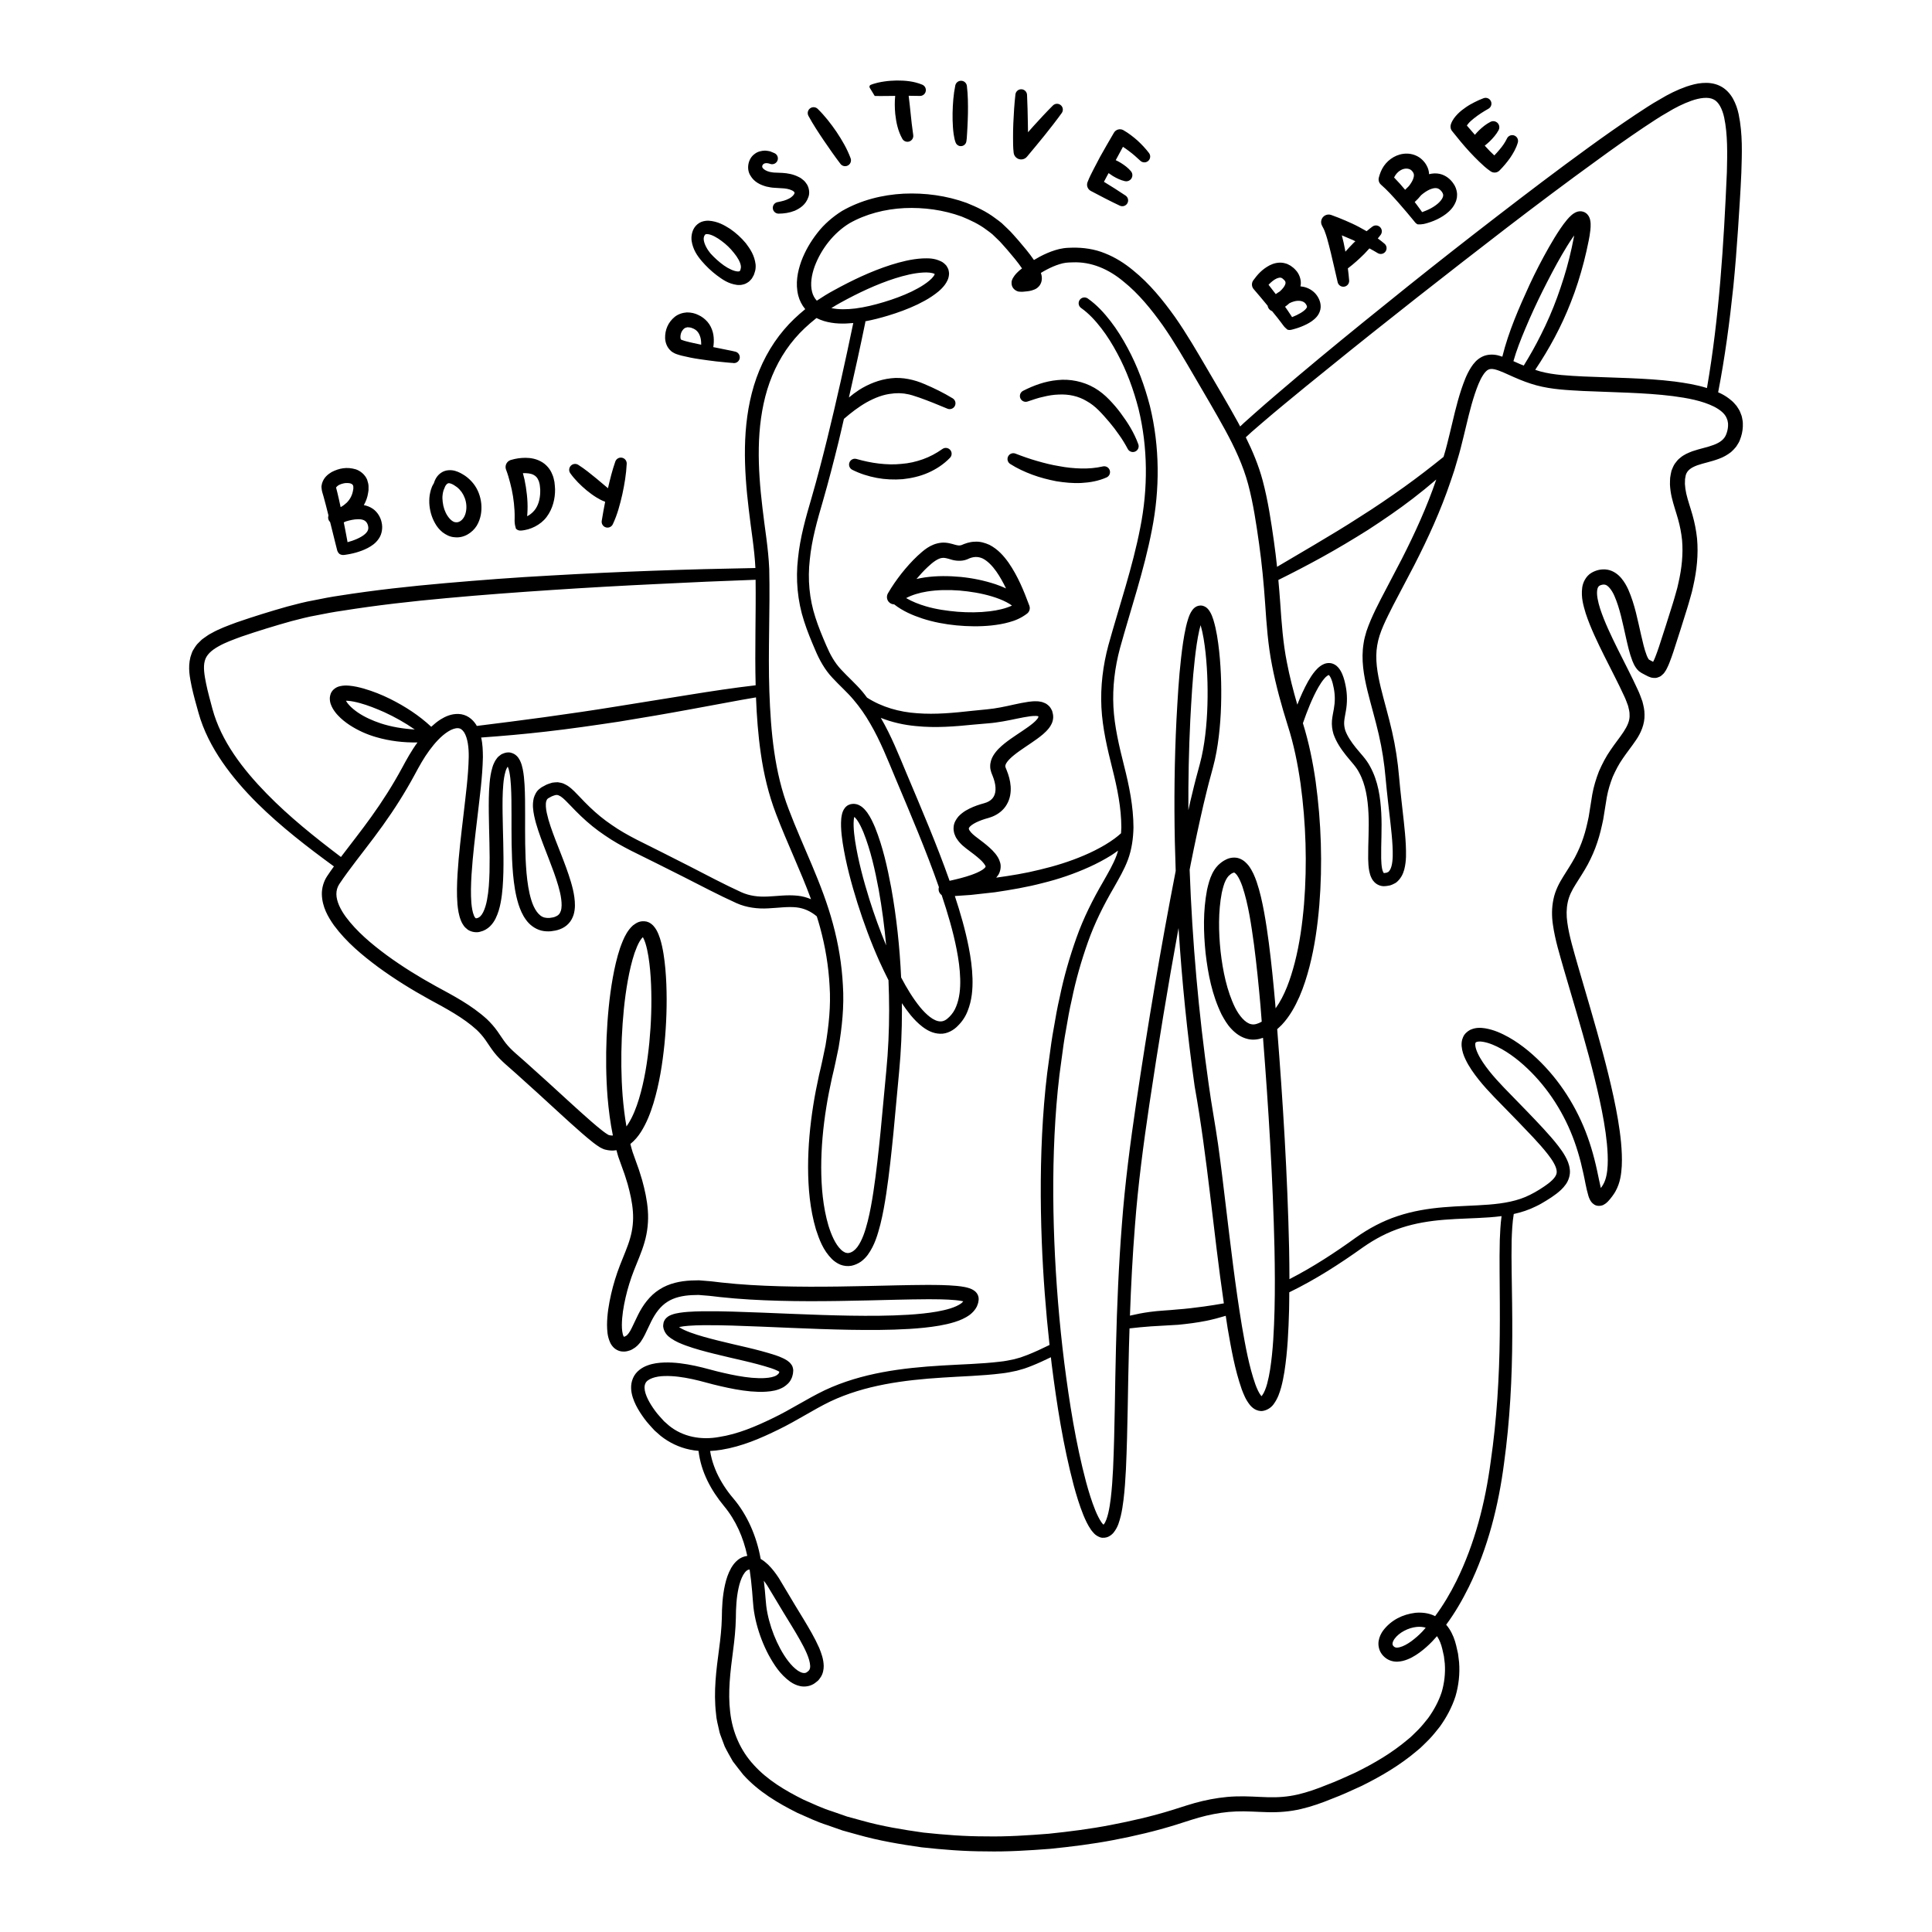
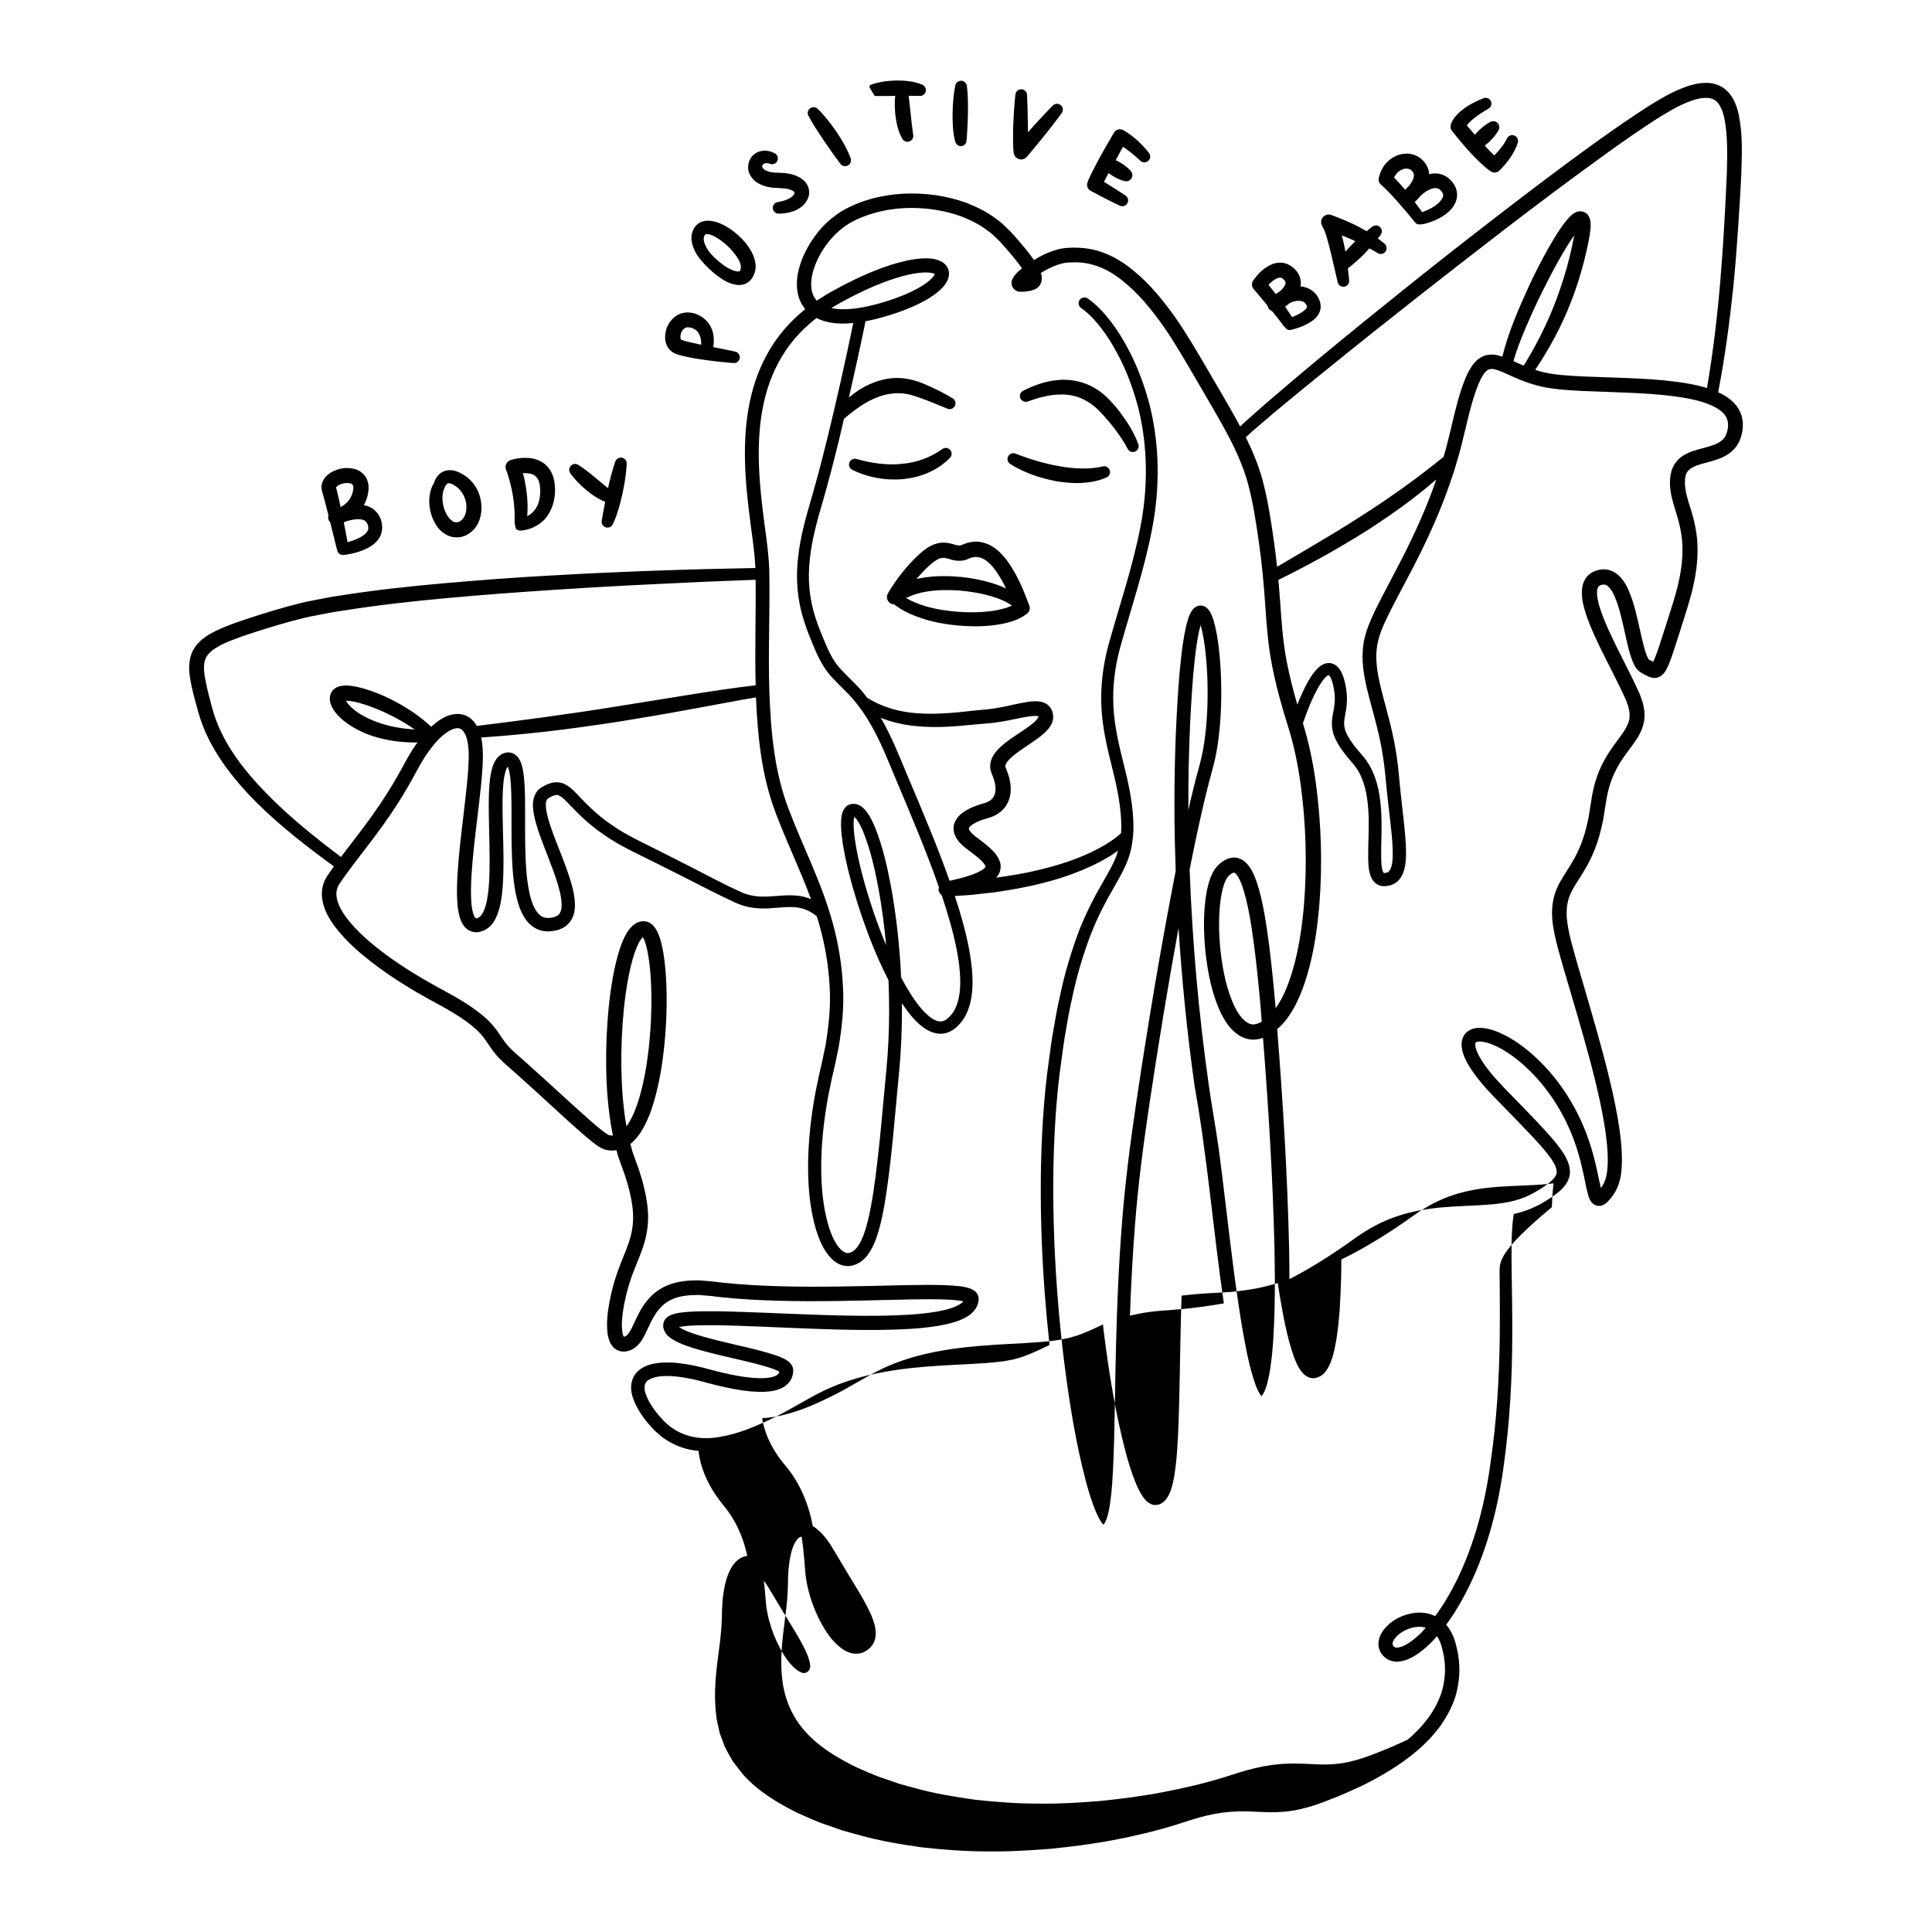
<svg xmlns="http://www.w3.org/2000/svg" version="1.1" id="Layer_1" x="0px" y="0px" viewBox="0 0 1200 1200" enable-background="new 0 0 1200 1200" xml:space="preserve">
-   <path d="M1082.228,260.557c-0.15-0.752-0.243-1.515-0.469-2.25l-0.833-2.173c-0.509-1.48-1.5-2.667-2.279-3.98  c-0.979-1.081-1.916-2.306-3.009-3.197c-2.148-1.881-4.462-3.402-6.816-4.548c-0.549-0.268-1.1-0.492-1.651-0.739  c4.245-21.849,7.134-43.698,9.439-65.7c1.174-11.762,2.096-23.55,2.885-35.338c0.749-11.737,1.594-23.488,2.085-35.356  c0.355-11.885,0.917-23.822-1.678-36.371c-0.669-3.128-1.731-6.35-3.453-9.501c-1.7-3.12-4.461-6.261-8.128-8.028  c-3.649-1.801-7.584-2.096-11.035-1.81c-3.524,0.253-6.645,1.197-9.708,2.17c-6.013,2.12-11.507,4.867-16.669,8.02  c-5.363,2.965-10.214,6.321-15.214,9.563c-9.875,6.601-19.546,13.392-29.092,20.337c-19.12,13.861-37.883,28.13-56.554,42.515  c-18.673,14.382-37.221,28.913-55.612,43.642c-18.375,14.749-36.705,29.549-54.848,44.595c-9.073,7.519-18.073,15.133-27.039,22.802  c-4.461,3.87-8.969,7.654-13.372,11.627l-6.631,5.913l-2.26,2.146c-0.421-0.786-0.82-1.597-1.246-2.375  c-6.163-11.213-12.633-22.091-19.022-33.014c-6.353-10.844-12.803-22.009-20.193-32.583c-7.508-10.481-15.718-20.706-26.13-29.095  c-5.12-4.238-10.911-7.94-17.361-10.486c-6.398-2.65-13.599-3.663-20.338-3.507c-1.62,0.068-3.247,0.053-5.264,0.329  c-1.886,0.253-3.646,0.691-5.336,1.218c-3.39,1.045-6.509,2.442-9.506,4.013c-1.255,0.661-2.474,1.375-3.684,2.104  c-3.037-4.459-6.346-8.279-9.67-12.19c-2.224-2.403-4.051-4.794-6.627-7.167l-3.711-3.544c-1.281-1.123-2.705-2.055-4.054-3.086  c-5.428-4.119-11.565-6.993-17.756-9.488c-12.567-4.555-25.901-6.33-39.111-5.734c-13.189,0.691-26.433,3.953-38.284,10.736  c-5.759,3.605-11.24,8.339-15.296,13.628c-4.164,5.312-7.63,11.194-10.023,17.663c-2.29,6.441-3.752,13.699-1.86,21.267  c0.769,3.003,2.266,5.953,4.33,8.434c-4.683,3.844-9.154,7.981-13.081,12.641c-8.639,10.099-14.908,22.12-18.749,34.705  c-3.824,12.617-5.394,25.695-5.613,38.626c-0.218,12.946,0.848,25.788,2.373,38.443c1.391,12.3,3.558,24.551,4.124,36.373  c-42.356,0.745-84.68,2.211-126.988,4.653c-21.878,1.163-43.736,2.842-65.589,4.743c-21.852,1.911-43.689,4.291-65.488,7.717  c-5.45,0.79-10.892,1.837-16.331,2.956c-5.442,0.949-10.876,2.423-16.309,3.842c-10.688,3.021-21.028,6.231-31.598,9.884  c-5.259,1.982-10.538,3.805-15.789,6.815c-1.317,0.625-2.609,1.58-3.896,2.487c-0.64,0.468-1.293,0.88-1.915,1.402l-1.803,1.779  c-1.26,1.096-2.238,2.59-3.163,4.126c-1.08,1.443-1.417,3.235-2.042,4.886c-1.711,6.901-0.317,12.822,0.766,18.359  c1.202,5.584,2.74,10.842,4.2,16.145c3.089,11.142,8.461,21.433,14.841,30.715c6.407,9.305,13.82,17.743,21.701,25.593  c14.758,14.598,31.115,27.175,47.616,39.239c-1.439,1.991-2.847,3.96-4.303,6.177c-2.106,3.217-3.269,7.269-3.201,11.117  c0.195,7.807,3.804,14.03,7.54,19.329c7.82,10.54,17.565,18.552,27.542,25.979c10.052,7.346,20.586,13.877,31.415,19.845  c10.704,5.808,21.409,11.503,29.721,19.101c1.993,1.93,3.765,3.927,5.384,6.226c1.623,2.278,3.281,5.007,5.355,7.668  c2.079,2.66,4.464,5.04,6.909,7.235l6.83,6.029c9.069,8.068,18.004,16.335,27.015,24.584c4.508,4.125,9.033,8.245,13.694,12.308  c2.329,2.033,4.713,4.041,7.237,6.025c1.294,0.982,2.624,1.976,4.261,2.965c0.842,0.47,2.504,1.264,3.318,1.358  c0.968,0.253,1.971,0.428,3.019,0.493c1.245,0.122,2.507,0.026,3.757-0.167c0.375,1.328,0.679,2.661,1.105,3.986l3.114,8.7  c1.08,2.785,1.835,5.621,2.746,8.432c1.555,5.648,2.831,11.34,3.235,16.973c0.424,5.641-0.151,11.113-1.708,16.514  c-1.508,5.408-4.01,10.852-6.273,16.717c-2.287,5.888-4.16,11.951-5.563,18.102c-1.393,6.179-2.471,12.438-2.522,19.135  c0.097,3.39,0.094,6.804,1.977,10.979c0.466,1.024,1.255,2.167,2.297,3.191c1.129,1.026,2.644,1.879,4.241,2.181  c1.545,0.284,3.04,0.177,4.202-0.125c1.268-0.326,2.148-0.591,3.223-1.273c2.229-1.195,3.651-2.806,4.904-4.389  c1.044-1.554,2.004-3.118,2.687-4.573l3.952-8.255c2.565-5.097,5.67-9.361,9.957-12.09c4.248-2.781,9.639-3.897,15.173-4.186  l4.2-0.118l4.29,0.354c2.767,0.155,5.947,0.634,9.003,0.954c6.15,0.664,12.301,1.169,18.449,1.534  c24.593,1.462,49.117,1.116,73.533,0.557c12.204-0.274,24.399-0.662,36.494-0.725c6.024-0.005,12.097,0.024,17.83,0.554  c1.419,0.14,2.822,0.315,4.082,0.567c0.251,0.037,0.512,0.101,0.767,0.168c-0.312,0.394-0.691,0.805-1.202,1.226  c-3.584,2.641-9.547,4.147-15.167,5.159c-5.756,1.002-11.708,1.566-17.687,1.948c-11.976,0.739-24.101,0.754-36.227,0.574  c-24.28-0.387-48.595-1.802-73.083-2.528c-6.129-0.167-12.269-0.285-18.477-0.198c-3.106,0.048-6.223,0.14-9.409,0.385  c-1.601,0.137-3.202,0.283-4.877,0.55c-1.671,0.262-3.362,0.564-5.437,1.393c-0.975,0.439-2.367,0.97-3.771,2.906  c-0.329,0.533-0.689,1.268-0.788,1.725c-0.086,0.426-0.154,0.864-0.199,1.304c-0.137,0.896-0.059,1.737,0.194,2.566  c0.969,3.291,3.013,4.833,4.49,5.901c3.191,2.222,6.208,3.368,9.239,4.521c6.043,2.197,12.031,3.738,18.013,5.235  c11.874,2.999,24.052,5.278,35.085,8.877c1.351,0.453,2.662,0.964,3.773,1.505c0.557,0.23,0.91,0.482,1.303,0.706  c-0.06,0.26-0.111,0.51-0.246,0.705c-0.17,0.567-0.805,0.978-1.486,1.507c-1.593,0.974-4.234,1.522-6.92,1.673  c-2.689,0.229-5.57,0.063-8.437-0.148c-5.774-0.52-11.635-1.671-17.45-3.003c-5.809-1.26-11.543-3.103-17.816-4.428  c-6.182-1.289-12.504-2.263-19.166-2.059c-3.33,0.145-6.754,0.482-10.281,1.786c-3.415,1.204-7.381,3.762-9.147,8.048  c-1.782,4.214-1.156,8.473-0.106,11.821c1.089,3.437,2.693,6.415,4.445,9.196c1.796,2.781,3.621,5.348,5.835,7.784  c1.105,1.215,2.166,2.465,3.317,3.642l3.748,3.296c5.231,4.161,11.52,7.184,18.107,8.529c1.798,0.395,3.602,0.637,5.406,0.791  c1.541,13.168,7.801,24.498,15.721,34.142c7.429,8.894,12.116,19.612,14.564,31.076c-2.229,0.289-4.37,1.258-5.901,2.539  c-1.86,1.519-3.109,3.274-4.132,5.003c-1.956,3.484-3.037,6.993-3.819,10.458c-1.546,6.931-1.895,13.805-1.953,20.557  c-0.151,6.234-0.818,12.606-1.699,19.118c-1.719,12.943-3.545,26.562-1.908,40.41c0.201,3.468,1.192,6.875,1.927,10.3  c0.299,1.733,0.992,3.37,1.601,5.026l1.864,4.959c1.545,3.165,3.343,6.228,5.079,9.295c2.146,2.78,4.264,5.597,6.473,8.32  c9.458,10.459,21.437,17.547,33.498,23.592c6.177,2.723,12.293,5.663,18.685,7.676l9.497,3.327l9.683,2.685  c12.9,3.653,26.116,5.865,39.336,7.75c13.269,1.451,26.587,2.529,39.917,2.526c13.333,0.291,26.636-0.566,39.906-1.574  c13.24-1.346,26.459-2.977,39.542-5.484c13.082-2.503,26.065-5.545,38.868-9.538c6.546-2.031,12.364-4.125,18.585-5.577  c6.157-1.439,12.344-2.409,18.6-2.626c6.256-0.264,12.641,0.278,19.462,0.447c6.802,0.198,13.959-0.34,20.721-1.939  c6.762-1.57,13.287-3.905,19.401-6.423c6.255-2.338,12.327-5.2,18.427-7.979c12.033-5.946,23.768-12.836,34.231-21.725  c2.719-2.074,5.031-4.697,7.528-7.068c2.396-2.487,4.579-5.233,6.736-7.965c4.092-5.691,7.487-11.981,9.697-18.792  c2.03-6.863,2.81-14.096,2.263-21.203l-0.648-5.293l-1.168-5.168c-0.83-3.446-2.16-7.108-4.336-10.407  c-0.556-0.854-1.185-1.679-1.87-2.47c5.473-7.383,10.035-15.306,14.056-23.429c11.865-24.206,18.485-50.598,21.891-76.907  c3.625-26.308,5.025-52.851,5.11-79.284c0.062-13.217-0.197-26.418-0.384-39.551c-0.101-6.572-0.138-13.112-0.005-19.605  c0.193-5.531,0.429-11.115,1.31-16.331c4.69-1.032,9.34-2.519,13.798-4.761c2.395-1.102,4.338-2.305,6.433-3.578  c2.067-1.271,4.135-2.595,6.176-4.166c2.027-1.573,4.091-3.324,5.858-5.825c1.794-2.417,2.989-6.078,2.546-9.344  c-0.347-3.257-1.571-5.879-2.846-8.188c-1.298-2.322-2.756-4.37-4.258-6.32c-3.008-3.903-6.193-7.46-9.405-10.958  c-6.435-6.974-13.026-13.651-19.556-20.385c-6.624-6.744-12.943-13.253-17.892-20.631c-2.381-3.552-4.525-7.696-4.767-10.711  c-0.047-0.699,0.026-1.245,0.155-1.423c0.033-0.281,0.197-0.218,0.425-0.459c0.649-0.366,2.466-0.547,4.316-0.183  c3.774,0.631,7.845,2.416,11.631,4.536c3.814,2.154,7.457,4.755,10.907,7.605c13.785,11.508,24.629,26.732,31.669,43.367  c3.538,8.353,6.09,17.089,8.016,26.087c1.057,4.574,1.632,8.915,3.181,14.171c0.196,0.652,0.492,1.419,0.904,2.255  c0.474,0.839,1.026,2.01,2.86,3.17c2.154,1.266,4.959,0.541,5.827-0.093c1.269-0.685,1.726-1.239,2.427-1.847  c1.08-1.115,1.902-2.172,2.685-3.211c0.725-1.051,1.443-1.946,2.19-3.362c2.882-5.265,3.491-10.518,3.808-15.502  c0.249-5.009-0.018-9.882-0.453-14.7c-0.924-9.622-2.659-18.989-4.639-28.265c-4.006-18.538-9.124-36.681-14.346-54.736  l-7.883-27.004c-2.526-8.99-5.351-18.026-6.505-26.613c-0.639-4.34-0.579-8.544,0.243-12.46c0.784-3.936,2.603-7.546,5.046-11.396  c2.397-3.846,5.103-7.892,7.455-12.239c2.315-4.364,4.332-8.933,5.869-13.618c1.6-4.68,2.678-9.449,3.677-14.22l2.24-13.878  c0.779-4.352,2.087-8.531,3.65-12.591c1.787-3.969,3.73-7.843,6.31-11.493c2.497-3.713,5.4-7.255,8.238-11.474  c2.825-4.101,5.411-9.791,5.225-15.673c0.051-2.941-0.65-5.595-1.308-8.228c-0.897-2.437-1.79-5.028-2.802-7.111  c-1.987-4.374-4.096-8.612-6.205-12.827c-4.217-8.417-8.523-16.704-12.287-25.086c-1.869-4.186-3.602-8.4-4.966-12.595  c-1.302-4.106-2.304-8.564-1.819-11.62c0.281-1.519,0.674-2.158,1.386-2.636c0.779-0.505,2.513-0.912,3.333-0.671  c1.783,0.151,4.331,3.187,5.975,7.014c3.4,7.744,5.151,16.988,7.225,26.131c1.074,4.639,2.028,9.261,3.965,14.287  c0.542,1.283,1.063,2.558,2.07,4.029c0.402,0.68,1.168,1.524,1.932,2.256c0.517,0.407,1.07,0.788,1.636,1.124l0.792,0.426  l1.493,0.796c0.476,0.27,1.139,0.607,1.861,0.947c0.277,0.154,0.823,0.355,1.36,0.522c0.549,0.158,0.95,0.345,1.881,0.385  c0.836,0.011,1.607,0.109,2.466-0.208c0.796-0.249,1.794-0.659,2.289-1.061c0.499-0.396,0.982-0.828,1.432-1.281  c0.495-0.486,0.583-0.751,0.887-1.144c0.542-0.755,0.969-1.472,1.236-2.065c0.696-1.305,1.155-2.472,1.638-3.651  c0.924-2.339,1.717-4.608,2.472-6.868l4.341-13.489l4.209-13.428c0.718-2.198,1.341-4.612,2.014-6.908  c0.705-2.307,1.294-4.658,1.777-7.05c2.147-9.46,3.248-19.404,2.345-29.398c-0.522-4.973-1.493-9.913-2.831-14.614  c-1.322-4.696-2.913-9.116-3.865-13.276c-0.47-2.076-0.743-4.094-0.848-6.077c-0.01-0.99,0.071-1.969,0.084-2.955  c0.113-0.905,0.343-1.652,0.454-2.501c0.873-2.907,3.194-4.604,7.124-6.07c3.904-1.389,8.638-2.215,13.587-4.1  c2.471-0.884,5.04-2.291,7.406-4.133c1.119-1.005,2.226-2.139,3.173-3.332c0.775-1.309,1.771-2.593,2.256-3.989  c1.135-2.826,1.76-5.541,1.892-8.444C1082.513,263.549,1082.589,262.082,1082.228,260.557z M777.472,268.218l6.64-5.73  c4.398-3.844,8.968-7.556,13.46-11.327c9.045-7.486,18.141-14.932,27.313-22.287c18.245-14.829,36.673-29.449,55.149-44.001  c37.024-28.996,74.114-57.988,112.161-85.491c9.467-6.931,19.049-13.699,28.722-20.207c4.864-3.177,9.697-6.531,14.641-9.271  c4.862-3.011,9.959-5.534,15.046-7.344c5.028-1.764,10.338-2.536,13.629-0.857c3.298,1.485,5.536,6.046,6.679,11.264  c2.234,10.56,1.962,22.412,1.68,33.988c-1.957,44.893-4.746,89.974-12.369,134.069c-6.675-2.107-13.396-3.146-20.037-4.042  c-9.53-1.187-19.003-1.713-28.431-2.121l-28.103-1.024c-9.262-0.492-18.579-0.876-26.935-3.133  c-1.064-0.288-2.109-0.674-3.162-1.012c8.776-13.094,16.336-27.071,22.072-41.835c3.284-8.228,5.923-16.706,8.154-25.276  c1.11-4.288,2.074-8.612,2.95-12.953c0.439-2.202,0.845-4.463,1.087-6.888c0.114-1.225,0.203-2.479,0.137-3.955  c-0.055-0.772-0.116-1.568-0.396-2.625c-0.133-0.509-0.396-1.21-0.782-1.895c-0.265-0.427-0.575-0.838-0.909-1.211  c-0.402-0.418-1.017-0.869-1.592-1.18c-0.582-0.315-1.287-0.493-1.964-0.6c-0.702-0.102-1.109-0.027-1.679,0.027  c-0.597,0.073-0.884,0.19-1.244,0.309c-0.323,0.116-0.763,0.278-0.954,0.396c-1.028,0.532-1.707,1.065-2.286,1.556  c-1.168,0.998-2.002,1.934-2.805,2.874c-1.587,1.876-2.923,3.738-4.205,5.618c-2.54,3.758-4.828,7.558-7.019,11.398  c-4.36,7.684-8.406,15.472-12.101,23.431c-6.596,14.44-12.974,28.864-16.909,44.668c-0.924-0.305-1.841-0.613-2.859-0.867  c-2.761-0.66-6.592-0.721-9.827,0.961c-3.221,1.643-5.171,4.141-6.662,6.409c-2.993,4.651-4.553,9.277-6.144,13.892  c-3.029,9.183-5.024,18.548-7.224,27.575c-1.111,4.483-2.159,8.983-3.534,13.398l-0.249,0.849  c-7.983,6.445-16.098,12.71-24.434,18.681c-8.995,6.432-18.128,12.69-27.518,18.579c-9.291,6.043-18.821,11.738-28.381,17.42  l-23.081,13.612c-0.565-5.279-1.193-10.553-1.942-15.799c-1.786-12.567-3.655-25.245-7.016-37.886  c-2.504-9.32-6.232-18.245-10.458-26.766L777.472,268.218z M944.132,226.143c-1.375-0.571-2.738-1.196-4.119-1.826  c1.912-6.74,4.572-13.501,7.37-20.126c3.304-7.9,6.909-15.709,10.735-23.399c3.862-7.668,7.789-15.316,12.083-22.683  c2.139-3.682,4.366-7.304,6.716-10.719c0.27-0.39,0.549-0.761,0.823-1.144c-0.093,0.529-0.176,1.052-0.279,1.587  c-0.808,4.174-1.699,8.333-2.731,12.457c-2.035,8.257-4.631,16.361-7.523,24.357c-2.92,7.988-6.315,15.81-10.167,23.411  c-3.212,6.501-6.802,12.822-10.615,19.015C945.661,226.755,944.898,226.48,944.132,226.143z M849.345,429.006  c2.292,9.295,4.973,18.194,7.029,27.192c2.083,9.01,3.458,17.963,4.256,27.215c0.851,9.422,2.001,18.785,3.044,28.053  c0.515,4.631,1.005,9.248,1.238,13.77c0.224,4.466,0.332,9.118-0.622,12.713c-0.452,1.816-1.252,2.982-1.96,3.64  c-0.542,0.116-0.846,0.548-1.64,0.54c-0.739,0.159-1.246,0.179-1.158,0.114c0.108,0.274-0.775-0.811-1.102-2.762  c-0.369-1.874-0.491-4.089-0.552-6.309c-0.148-9.016,0.576-18.594,0.05-28.232c-0.54-9.594-1.89-19.694-6.925-28.843  c-1.203-2.287-2.751-4.424-4.436-6.431c-1.568-1.908-3.023-3.478-4.444-5.269c-2.807-3.482-5.29-7.179-6.579-10.801  c-0.524-1.809-0.783-3.541-0.642-5.459c0.144-1.918,0.665-4.183,1.06-6.614c0.894-4.926,0.879-10.371-0.117-15.304  c-0.485-2.472-1.049-4.945-2.154-7.543c-0.558-1.292-1.263-2.642-2.414-3.998c-1.078-1.319-3.205-2.832-5.704-2.858  c-2.454-0.03-4.21,0.994-5.501,1.904c-1.335,0.954-2.275,1.987-3.188,3.02c-1.747,2.077-3.099,4.213-4.347,6.367  c-2.662,4.768-4.819,9.637-6.748,14.552c-2.529-8.682-4.769-17.408-6.467-26.19c-2.428-12.138-3.295-24.466-4.163-37.144  c-0.328-4.694-0.721-9.403-1.153-14.112c8.999-4.453,17.921-9.091,26.747-13.951c9.84-5.423,19.503-11.204,29.044-17.204  c9.442-6.154,18.783-12.505,27.741-19.393c4.958-3.807,9.816-7.75,14.557-11.831c-5.794,16.94-13.23,33.299-21.418,49.35  l-13.041,24.933c-2.168,4.203-4.283,8.49-6.213,12.956c-0.987,2.211-1.814,4.58-2.661,6.918c-0.702,2.468-1.467,4.921-1.793,7.479  C845.251,409.714,847.124,419.775,849.345,429.006z M506.03,165.376c4.063-10.827,11.846-20.76,21.549-26.679  c10.15-5.789,22.131-8.849,34.158-9.443c12.047-0.534,24.259,1.129,35.496,5.213c5.507,2.243,10.943,4.779,15.599,8.348  c1.157,0.893,2.404,1.689,3.495,2.651l3.142,3.02c2.111,1.888,4.176,4.529,6.244,6.767c3.201,3.735,6.464,7.605,9.081,11.455  c-0.527,0.427-1.067,0.8-1.589,1.265c-1.354,1.299-2.619,2.258-4.139,4.846c-0.271,0.913-1.107,1.453-0.623,4.343  c0.759,3.067,3.913,4.001,4.574,3.98c2.289,0.206,2.578-0.036,3.47-0.045c1.717-0.211,3.501-0.185,6.217-1.359  c0.674-0.309,1.376-0.687,2.156-1.472c0.764-0.645,1.318-1.546,1.727-2.573c0.744-1.901,0.56-3.743,0.296-4.843  c-0.105-0.491-0.234-0.917-0.364-1.342c1.181-0.722,2.382-1.413,3.601-2.052c2.601-1.364,5.292-2.549,7.951-3.362  c1.328-0.415,2.652-0.734,3.903-0.896c1.118-0.17,2.663-0.184,4.202-0.241c11.708-0.512,22.532,4.246,31.765,11.999  c9.344,7.514,17.192,17.206,24.369,27.267c7.102,10.19,13.32,20.961,19.744,31.953c6.378,10.925,12.833,21.809,18.849,32.781  c5.997,10.99,11.196,22.072,14.36,33.873c3.138,11.834,4.986,24.25,6.74,36.725c1.762,12.431,2.934,24.867,3.803,37.44  c0.846,12.553,1.741,25.54,4.27,38.247c2.444,12.702,5.898,25.069,9.719,37.233c3.791,11.801,6.243,23.913,8,36.268  c3.364,24.676,4.143,49.858,2.164,74.683c-1.034,12.395-2.737,24.76-5.805,36.647c-2.635,10.066-6.151,20.286-11.86,28.21  c-0.074-0.903-0.136-1.807-0.211-2.71c-1.107-12.643-2.362-25.287-3.993-37.941c-0.821-6.328-1.76-12.657-2.918-18.997  c-1.173-6.343-2.524-12.685-4.709-19.105c-1.169-3.213-2.428-6.464-4.866-9.787c-1.329-1.625-2.955-3.422-5.73-4.499  c-2.85-1.086-6.063-0.505-8.124,0.511c-2.232,1.03-3.668,2.232-5.164,3.644c-1.66,1.684-2.725,3.443-3.61,5.168  c-1.708,3.451-2.493,6.795-3.267,10.139c-2.518,13.298-2.211,26.313-0.905,39.265c1.52,12.913,3.955,25.821,9.969,38.192  c1.685,3.046,3.384,6.125,6.041,8.896c2.562,2.734,5.99,5.378,10.425,6.331c3.244,0.739,6.441,0.221,9.24-0.781  c3.42,43.615,6.115,87.363,7.131,131.023c0.241,12.602,0.343,25.203,0.034,37.755c-0.342,12.525-0.886,25.12-2.754,37.225  c-0.479,3.013-1.069,5.977-1.827,8.795c-0.745,2.768-1.818,5.526-2.98,7.103c-0.21,0.363-0.395,0.538-0.55,0.655  c-0.086-0.085-0.168-0.158-0.266-0.286c-1.28-1.521-2.548-4.33-3.541-7.038c-3.962-11.275-6.185-23.825-8.335-36.127  c-4.12-24.793-7.028-49.911-10.052-75.027c-1.51-12.567-2.988-25.143-4.748-37.753c-1.801-12.737-4.18-25.017-5.862-37.516  c-6.269-44.135-10.195-88.652-11.823-133.219c0.24-1.215,0.457-2.436,0.698-3.651c2.461-12.383,5.11-24.715,7.941-36.979  c1.468-6.112,2.929-12.229,4.606-18.242c0.775-2.95,1.721-6.192,2.42-9.391c0.717-3.201,1.302-6.41,1.778-9.622  c1.906-12.853,2.407-25.734,2.122-38.589c-0.165-6.429-0.54-12.853-1.233-19.285c-0.739-6.452-1.573-12.818-3.587-19.478  c-0.565-1.696-1.095-3.354-2.373-5.385c-0.288-0.481-0.773-1.083-1.321-1.649c-0.659-0.62-1.568-1.331-3.086-1.712  c-1.636-0.349-3.329,0.152-4.294,0.812c-0.968,0.641-1.51,1.267-1.943,1.823c-1.587,2.202-2.055,3.842-2.661,5.556  c-0.557,1.692-0.974,3.326-1.351,4.954c-1.458,6.488-2.287,12.844-3.023,19.219c-1.472,12.734-2.145,25.419-2.857,38.111  c-1.272,25.39-1.55,50.81-1.025,76.203c0.133,6.018,0.314,12.034,0.53,18.05c-9.32,47.768-17.34,95.708-24.492,143.819  c-3.698,25.047-7.031,50.307-8.924,75.65c-2.003,25.329-3.047,50.7-3.671,76.039c-0.687,25.326-0.684,50.691-1.81,75.795  c-0.313,6.263-0.72,12.515-1.465,18.623c-0.383,3.043-0.833,6.075-1.513,8.92c-0.64,2.758-1.649,5.729-2.763,6.987  c-0.083,0.105-0.146,0.153-0.213,0.213c-0.323-0.291-0.817-0.779-1.202-1.362c-1.464-2.098-2.767-4.827-3.903-7.591  c-2.27-5.595-4.084-11.56-5.718-17.563c-6.388-24.142-10.349-49.122-13.535-74.08c-3.109-24.997-5.159-50.141-6.176-75.313  c-0.994-25.17-0.955-50.388,0.646-75.479c0.814-12.551,1.98-25.033,3.82-37.483c0.814-6.235,1.649-12.467,2.811-18.632  c1.034-6.192,2.116-12.373,3.539-18.468c2.493-12.283,5.96-24.3,10.105-36.012c4.163-11.747,9.675-22.76,16.017-33.644  c3.092-5.513,6.451-11.097,8.824-17.483c2.351-6.403,3.269-13.246,3.402-19.917c-0.037-13.164-2.719-26.066-5.831-38.323  c-3.092-12.307-5.975-24.351-6.627-36.604c-0.625-12.225,0.871-24.494,4.071-36.403c6.667-24.158,14.972-48.299,19.831-73.518  c4.992-25.247,4.944-51.674-1.225-76.881c-3.244-12.525-7.713-24.76-13.903-36.182c-3.069-5.718-6.477-11.283-10.499-16.481  c-4.024-5.187-8.485-10.147-14.192-14.169c-1.628-1.148-3.879-0.758-5.026,0.87c-1.148,1.628-0.758,3.879,0.871,5.027l0.099,0.069  c4.659,3.283,8.811,7.799,12.506,12.6c3.723,4.815,6.947,10.083,9.85,15.508c5.869,10.843,10.136,22.564,13.223,34.518  c5.843,24.011,5.923,49.381,1.067,73.74c-4.742,24.533-12.962,48.406-19.785,72.994c-3.377,12.507-5.008,25.646-4.344,38.71  c0.681,13.067,3.746,25.784,6.796,37.986c3.096,12.234,5.548,24.326,5.58,36.529c-0.03,1.214-0.107,2.416-0.195,3.616  c-1.182,1.097-2.688,2.289-4.064,3.321c-1.895,1.389-3.886,2.676-5.928,3.908c-4.114,2.419-8.417,4.586-12.864,6.471  c-8.88,3.809-18.209,6.693-27.705,8.932c-8.843,2.222-17.894,3.659-26.962,4.923c0.376-0.426,0.744-0.896,1.097-1.423  c1.445-2,2.134-5.435,1.347-7.908c-0.678-2.495-1.885-4.187-3.024-5.626c-1.165-1.431-2.368-2.612-3.572-3.692  c-2.41-2.169-4.838-3.999-7.228-5.795c-2.343-1.734-4.207-3.277-5.117-4.787c-0.361-0.39-0.242-0.615-0.454-0.884  c-0.018-0.221-0.084-0.335-0.055-0.447c-0.084-0.133,0.196-0.503,0.612-1.085c1.119-1.196,3.344-2.501,5.704-3.462  c1.188-0.499,2.446-0.942,3.724-1.348l1.94-0.568c0.859-0.281,1.762-0.522,2.63-0.888c3.476-1.392,6.958-3.954,8.973-7.568  c2.116-3.558,2.637-7.613,2.391-11.191c-0.248-3.623-1.214-6.93-2.449-9.992c-0.816-1.957-0.836-2.053-0.874-2.535  c-0.013-0.423,0.105-1.005,0.552-1.797c0.916-1.595,2.778-3.439,4.856-5.106c2.081-1.694,4.434-3.308,6.83-4.939  c2.405-1.631,4.896-3.266,7.405-5.085c2.499-1.867,5.07-3.712,7.518-6.812c1.159-1.55,2.498-3.698,2.59-6.716  c0.018-1.469-0.289-2.53-0.624-3.82c-0.633-1.377-1.336-2.737-2.628-3.7c-1.217-1.146-2.434-1.43-3.674-1.921  c-1.029-0.181-2.267-0.481-3.144-0.445c-1.941-0.089-3.615,0.088-5.23,0.297c-6.365,0.927-11.893,2.494-17.546,3.509  c-2.798,0.517-5.576,0.957-8.318,1.198c-2.882,0.267-5.977,0.552-8.871,0.881c-11.684,1.306-23.144,2.423-34.442,1.539  c-11.139-0.743-21.968-3.818-31.153-9.704c-0.95-1.218-1.832-2.485-2.839-3.66c-4.262-5.05-9.229-9.348-13.224-13.721  c-4.107-4.362-6.829-9.339-9.264-15.038c-2.491-5.788-4.89-11.52-6.739-17.343c-3.791-11.609-4.876-23.78-3.488-35.988  c1.209-12.269,4.576-24.162,8.146-36.342c3.523-12.231,6.697-24.522,9.729-36.841c1.157-4.726,2.203-9.471,3.32-14.203  c4.478-3.867,9.106-7.437,14.038-10.239c5.148-2.851,10.565-5.009,16.11-5.468c1.374-0.264,2.757-0.143,4.139-0.245  c1.37,0.165,2.768,0.076,4.125,0.407c2.792,0.369,5.285,1.313,8.345,2.314c5.838,2.066,11.717,4.473,17.433,6.865l0.09,0.038  c1.623,0.681,3.543,0.091,4.484-1.458c1.036-1.706,0.493-3.929-1.213-4.965c-5.667-3.441-11.465-6.303-17.551-8.869  c-6.004-2.638-13.714-4.473-20.852-3.573c-7.232,0.81-13.95,3.563-19.766,7.24c-2.215,1.437-4.284,3.026-6.279,4.683  c3.554-15.547,6.986-31.118,10.194-46.758c0.04-0.194-0.006-0.379,0.002-0.571c4.815-0.895,9.504-2.127,14.115-3.516  c6.211-1.879,12.355-4.116,18.344-6.969c2.978-1.493,5.947-3.012,8.806-4.96c2.855-1.954,5.693-3.989,8.182-7.309  c1.165-1.711,2.506-3.787,2.553-7.043c-0.078-0.841-0.211-1.706-0.445-2.511c-0.34-0.778-0.76-1.552-1.229-2.26  c-1.009-1.177-2.202-2.149-3.282-2.641c-4.449-2.147-8.033-1.93-11.554-1.848c-6.99,0.404-13.39,2.079-19.651,4.029  c-12.472,4.011-24.141,9.594-35.39,15.788c-3.572,1.922-7.124,4.103-10.586,6.435c-1.39-1.506-2.408-3.315-2.932-5.44  C503.152,176.532,504.066,170.741,506.03,165.376z M783.683,634.574c-2.318,1.347-4.638,2.041-6.545,1.572  c-3.679-0.722-7.426-5.219-9.987-10.275c-5.124-10.438-7.634-22.784-9.026-34.917c-1.272-12.165-1.478-24.753,0.731-36.357  c0.638-2.805,1.356-5.666,2.486-7.895c0.558-1.09,1.18-2.024,1.744-2.612c0.774-0.763,1.845-1.587,2.51-1.84  c0.764-0.333,0.909-0.282,1.077-0.249c0.225,0.069,0.887,0.607,1.536,1.417c1.329,1.782,2.508,4.457,3.468,7.182  c3.742,11.252,5.508,23.884,7.22,36.233c1.616,12.443,2.875,24.986,3.987,37.551C783.165,627.777,783.407,631.178,783.683,634.574z   M744.933,391.27c0.236-1.024,0.52-1.99,0.8-2.958c1.531,5.279,2.396,11.212,3.05,17.039c0.669,6.149,1.039,12.367,1.204,18.585  c0.291,12.432-0.195,24.935-1.995,37.124c-0.448,3.046-0.997,6.065-1.66,9.039c-0.651,2.984-1.478,5.819-2.31,8.988  c-1.716,6.178-3.188,12.371-4.669,18.564c-0.427,1.858-0.819,3.72-1.237,5.579c-0.091-18.716,0.28-37.428,1.198-56.109  c0.693-12.573,1.352-25.172,2.778-37.586C742.795,403.344,743.617,397.131,744.933,391.27z M744.049,384.08  C743.988,384.028,743.998,384.026,744.049,384.08L744.049,384.08z M760.156,809.547c-4.172,0.715-8.337,1.411-12.518,1.973  c-5.505,0.743-11.018,1.437-16.571,1.82c-5.445,0.585-11.261,0.705-17.059,1.542c-4.09,0.548-8.152,1.342-12.181,2.293  c0.665-18.742,1.633-37.456,3.127-56.121c1.903-25.138,5.218-50.085,8.934-75.098c5.475-36.596,11.46-73.15,18.125-109.551  c2.08,32.86,5.391,65.638,9.993,98.261C750.021,719.376,753.544,764.424,760.156,809.547z M685.123,947.215  c-0.004,0.004-0.017,0.011-0.021,0.015C685.011,947.233,685.05,947.223,685.123,947.215z M644.91,444.902  c0.007,0.166,0.079,0.408,0.054,0.403c0.028-0.047-0.112,0.53-0.723,1.292c-1.191,1.55-3.383,3.304-5.614,4.904  c-2.264,1.628-4.7,3.218-7.174,4.879c-2.474,1.672-4.995,3.373-7.493,5.382c-2.473,2.031-5.034,4.232-7.133,7.727  c-1.015,1.752-1.849,4.071-1.798,6.597c-0.032,2.493,1.25,5.134,1.536,5.885c0.959,2.387,1.611,4.817,1.75,7.075  c0.304,4.631-1.539,7.77-5.486,9.336c-0.485,0.208-1.017,0.328-1.551,0.519l-2.299,0.662c-1.529,0.48-3.055,0.999-4.579,1.645  c-3.027,1.328-6.148,2.817-9.1,5.916c-1.383,1.674-2.88,3.89-3.004,6.778c-0.122,1.33,0.141,2.72,0.462,3.894  c0.43,1.047,0.854,2.323,1.459,3.074c2.233,3.526,5.2,5.59,7.536,7.37c2.323,1.726,4.602,3.446,6.574,5.211  c1.961,1.666,3.66,3.818,3.816,4.653c0.068,0.375,0.075,0.081-0.11,0.509c-0.228,0.379-0.947,1.05-1.844,1.653  c-1.9,1.224-4.4,2.295-6.973,3.199c-4.248,1.49-8.809,2.605-13.406,3.626c-8.01-22.626-17.425-44.612-26.668-66.538  c-4.82-11.478-9.53-23.51-16.054-34.66c7.042,2.783,14.495,4.434,21.886,5.092c12.196,1.27,24.335,0.237,36.03-0.944  c2.96-0.297,5.73-0.517,8.712-0.755c3.127-0.236,6.175-0.683,9.171-1.198c5.946-1.005,11.814-2.533,17.12-3.217  c1.301-0.159,2.572-0.248,3.572-0.183c0.604-0.03,0.793,0.156,1.22,0.157C644.818,444.88,644.868,444.885,644.91,444.902z   M644.967,444.932c0.089,0.022,0.151,0.027,0.021,0.026C644.987,444.941,644.973,444.944,644.967,444.932z M531.249,191.608  c-5.098,0.609-10.281,0.747-14.882-0.25c1.884-1.158,3.758-2.32,5.754-3.393c10.903-5.997,22.193-11.355,33.834-15.08  c5.79-1.817,11.761-3.304,17.423-3.611c2.725-0.196,5.763,0.106,7.012,0.839c0.12,0.046,0.151,0.079,0.206,0.116  c-0.113,0.295-0.342,0.83-0.771,1.395c-1.29,1.789-3.613,3.618-5.975,5.184c-2.371,1.623-5.05,2.993-7.724,4.333  c-5.44,2.588-11.22,4.698-17.118,6.472C543.126,189.381,537.174,190.853,531.249,191.608z M476.577,241.895  c3.561-11.6,9.255-22.453,17.089-31.601c3.883-4.604,8.367-8.67,13.078-12.455c0.14-0.105,0.288-0.194,0.428-0.299  c1.482,0.75,3.003,1.372,4.524,1.831c6.26,1.891,12.392,1.822,18.287,1.261c-4.982,24.074-10.341,48.124-16.208,71.996  c-3.028,12.25-6.194,24.463-9.688,36.547c-3.547,12.067-7.15,24.653-8.432,37.618c-1.511,12.93-0.327,26.522,3.759,38.987  c1.977,6.242,4.474,12.199,6.976,18.032c2.484,5.927,5.931,12.222,10.557,17.089c4.551,4.957,9.208,8.962,13.101,13.608  c3.936,4.609,7.426,9.606,10.482,14.953c6.246,10.661,10.766,22.223,15.691,33.999c9.435,22.436,18.977,44.744,26.948,67.535  c-0.155,0.515-0.226,1.065-0.187,1.633c0.097,1.413,0.857,2.581,1.919,3.353c3.73,11.148,7.083,22.413,9.302,33.803  c1.183,6.064,2.041,12.174,2.198,18.198c0.178,6.001-0.408,12-2.478,17.081c-0.97,2.578-2.472,4.766-4.295,6.559  c-1.948,1.979-3.669,2.844-5.606,2.782c-1.926-0.017-4.254-1.091-6.403-2.757c-2.166-1.65-4.206-3.76-6.099-6.04  c-4.526-5.582-8.34-11.918-11.81-18.51c-0.856-18.706-2.844-37.354-6.17-55.835c-2.391-12.589-5.111-25.117-10.045-37.408  c-1.331-3.072-2.676-6.127-4.839-9.168c-1.2-1.502-2.32-3.105-4.755-4.431c-2.298-1.34-6.626-1.711-9.162,1.607  c-1.036,1.348-1.382,2.498-1.688,3.551c-0.27,1.042-0.412,2.004-0.524,2.944c-0.171,1.841-0.182,3.582-0.125,5.284  c0.127,3.397,0.527,6.65,1.006,9.878c2.021,12.854,5.368,25.204,9.183,37.418c3.863,12.193,8.297,24.198,13.524,35.92  c1.831,4.017,3.721,8.018,5.744,11.969c0.26,6.225,0.394,12.454,0.404,18.678c-0.011,12.549-0.551,25.03-1.767,37.54l-3.545,37.76  c-1.267,12.557-2.596,25.106-4.466,37.479c-0.949,6.177-2.024,12.324-3.515,18.255c-1.488,5.854-3.371,11.836-6.451,15.993  c-1.552,2.059-3.278,3.295-5.229,3.703c-0.776,0.108-1.509,0.03-2.35-0.265c-0.835-0.379-1.75-0.964-2.616-1.817  c-3.572-3.449-5.971-9.235-7.737-14.838c-3.399-11.536-4.501-23.995-4.511-36.349c0.017-12.392,1.178-24.826,3.146-37.137  c0.964-6.161,2.208-12.281,3.534-18.383c1.481-5.978,2.789-12.358,4.1-18.699c2.132-12.737,3.536-25.734,2.687-38.714  c-0.658-12.96-2.801-25.826-6.199-38.286c-6.703-25.02-18.679-47.864-27.461-71.103c-8.897-23.065-11.133-48.21-12.019-73.227  c-0.862-25.117,0.511-50.288-0.072-75.915c-0.542-13.19-2.826-25.578-4.213-38.081c-1.491-12.46-2.497-24.903-2.277-37.271  C471.522,265.799,473.039,253.522,476.577,241.895z M530.299,509.17c0.041-0.608,0.184-1.272,0.316-1.761  c0.174,0.16,0.377,0.365,0.556,0.485l1.132,1.369c1.526,2.121,2.792,4.881,3.956,7.607c4.508,11.222,7.24,23.565,9.534,35.807  c2.045,11.421,3.555,22.954,4.613,34.536c-3.895-9.357-7.353-18.923-10.409-28.605c-3.72-11.928-6.981-24.089-8.875-36.248  c-0.449-3.028-0.811-6.067-0.915-8.994C530.157,511.907,530.179,510.48,530.299,509.17z M331.754,506.579  c0.681,3.232,1.557,6.317,2.564,9.285c3.972,11.861,9.117,22.95,12.416,34.237c0.804,2.801,1.51,5.614,1.842,8.318  c0.355,2.682,0.402,5.359-0.214,7.306c-0.635,1.938-1.649,2.944-3.577,3.696c-0.93,0.395-2.144,0.534-3.338,0.71  c-1.136,0.083-2.194,0.025-3.154-0.207c-3.742-0.835-6.583-5.403-8.23-10.693c-1.664-5.31-2.497-11.174-3.033-17.068  c-1.027-11.847-0.878-23.978-0.871-36.186c-0.004-6.118,0.012-12.256-0.343-18.542c-0.189-3.149-0.452-6.323-1.119-9.686  c-0.357-1.69-0.781-3.429-1.735-5.395c-0.556-1.002-1.107-2.051-2.332-3.127c-1.16-1.064-3.044-1.896-4.828-1.901  c-1.7-0.015-3.014,0.579-4.365,1.177c-1.045,0.747-2.339,1.687-2.879,2.604c-0.726,0.94-1.316,1.894-1.665,2.777  c-0.464,0.924-0.785,1.808-1.021,2.659c-1.051,3.456-1.498,6.704-1.772,9.889c-0.582,6.384-0.544,12.563-0.492,18.724  c0.149,12.292,0.726,24.45,0.44,36.424c-0.174,5.956-0.488,11.933-1.571,17.476c-0.517,2.773-1.317,5.395-2.37,7.539  c-1.082,2.194-2.423,3.37-3.716,3.646c-0.168,0.031-0.332,0.077-0.497,0.138c-0.103-0.021-0.148-0.067-0.225-0.047  c-0.092,0.051-0.145,0.034-0.139-0.029c-0.015-0.05-0.057,0.044-0.111-0.018c-0.155-0.199-0.727-0.681-1.093-1.763  c-0.832-1.995-1.279-4.812-1.547-7.585c-0.442-5.683-0.264-11.664,0.095-17.633c0.761-11.973,2.263-24.041,3.699-36.146  c1.379-12.154,3.087-24.194,3.367-36.902c-0.035-3.927-0.116-8.008-1.086-12.168c13.439-0.958,26.865-2.137,40.252-3.682  c15.148-1.71,30.232-3.917,45.295-6.177c15.035-2.441,30.042-5,44.983-7.764l22.381-4.135c5.932-1.14,11.862-2.167,17.794-3.174  c0.457,11.6,1.306,23.226,2.991,34.816c1.798,12.704,4.838,25.528,9.473,37.588c6.904,18.141,15.265,35.301,21.721,52.949  c-2.636-1.109-5.411-1.878-8.208-2.161c-6.784-0.719-13.029,0.298-18.821,0.506c-5.818,0.289-11.24-0.442-16.204-2.661  c-5.434-2.487-10.908-5.182-16.286-7.932c-10.794-5.575-21.694-11.207-32.61-16.661l-16.342-8.181  c-5.276-2.738-10.47-5.635-15.294-9.03c-4.901-3.297-9.44-7.036-13.691-11.124c-2.146-2.025-4.186-4.181-6.29-6.39  c-2.212-2.203-4.111-4.563-7.372-6.793c-0.783-0.547-1.853-1.004-2.789-1.46c-1.018-0.396-2.246-0.566-3.371-0.764  c-1.119-0.003-2.243,0.122-3.352,0.251c-0.972,0.263-1.895,0.593-2.835,0.915c-0.968,0.311-1.618,0.791-2.439,1.186  c-0.8,0.46-1.47,0.678-2.537,1.599c-2.077,1.471-3.151,3.854-3.78,5.905C330.549,499.883,331.138,503.337,331.754,506.579z   M131.921,440.213c-1.394-5.253-2.87-10.521-3.914-15.643c-1.037-5.071-1.904-10.297-0.808-14.1  c0.951-3.716,4.121-6.536,8.473-8.978c4.252-2.452,9.365-4.251,14.332-6.093c10.113-3.462,20.69-6.713,31.056-9.601  c5.157-1.322,10.284-2.71,15.631-3.623c5.279-1.07,10.58-2.074,15.962-2.836c21.413-3.416,43.091-5.872,64.814-7.835  c21.723-2.004,43.499-3.605,65.295-5.048c21.795-1.441,43.611-2.68,65.44-3.707c20.364-1.04,40.741-1.926,61.115-2.647  c0.262,21.623-0.548,43.555,0.028,65.547c-13.935,1.609-27.743,3.721-41.492,5.94l-44.931,7.221  c-14.955,2.44-29.946,4.593-44.946,6.676c-13.933,1.896-27.883,3.688-41.85,5.412c-0.137-0.254-0.243-0.507-0.39-0.761  c-1.103-1.686-2.542-3.346-4.467-4.611c-1.904-1.286-4.294-2.009-6.51-2.071c-4.513-0.137-8.128,1.558-11.118,3.4  c-2.155,1.373-4.029,2.936-5.797,4.566c-7.582-7.085-16.263-12.682-25.417-17.259c-5.233-2.607-10.674-4.779-16.436-6.46  c-2.904-0.814-5.855-1.525-9.186-1.82c-1.687-0.116-3.451-0.197-5.759,0.348c-1.116,0.28-2.607,0.814-4.039,2.215  c-1.587,1.597-1.978,3.34-2.15,4.911c-0.101,3.057,0.9,4.983,1.793,6.65c0.954,1.639,2.023,3.023,3.161,4.236  c2.267,2.458,4.767,4.39,7.353,6.115c5.2,3.379,10.773,5.873,16.536,7.51c8.405,2.455,17.053,3.43,25.608,3.28  c-3.707,5.027-6.805,10.66-9.582,15.818c-5.725,10.564-12.152,20.704-19.19,30.473c-5.976,8.374-12.439,16.47-18.775,24.862  c-16.199-12.273-32.027-24.91-46.042-39.262C150.803,477.768,137.336,460.311,131.921,440.213z M257.616,453.101  c-7.286-0.462-14.461-1.603-21.242-3.836c-4.993-1.689-9.826-3.816-14.021-6.667c-2.079-1.419-4.037-3.003-5.566-4.717  c-0.785-0.845-1.41-1.735-1.864-2.533c-0.019-0.031-0.028-0.06-0.046-0.091c0.384-0.008,0.795-0.005,1.221,0.031  c2.288,0.167,4.859,0.714,7.38,1.397c5.087,1.382,10.137,3.429,15.101,5.606C245.216,445.334,251.645,448.945,257.616,453.101z   M399.277,582.092c0.066,0.104,0.134,0.187,0.194,0.32c0.498,0.891,0.968,2.088,1.384,3.326c0.807,2.544,1.405,5.357,1.875,8.211  c0.928,5.733,1.41,11.677,1.664,17.63c0.483,11.925,0.073,23.969-1.068,35.889c-1.183,11.9-3.048,23.798-6.427,35.013  c-1.692,5.574-3.824,11.02-6.706,15.567c-0.351,0.561-0.716,1.096-1.091,1.607c-1.097-6.257-1.846-12.639-2.372-19.019  c-0.913-11.937-1.029-23.985-0.523-35.995c0.56-11.997,1.643-24.01,3.761-35.721c1.065-5.84,2.375-11.633,4.19-17.057  c0.966-2.632,1.985-5.307,3.276-7.402C398.063,583.465,398.722,582.621,399.277,582.092z M415.505,885.458l-3.113-2.755  c-0.97-1.007-1.875-2.097-2.821-3.135c-1.895-2.07-3.607-4.507-5.103-6.85c-1.491-2.371-2.758-4.833-3.498-7.221  c-0.77-2.389-0.837-4.629-0.169-6.074c1.025-2.972,6.58-4.682,12.032-4.742c5.548-0.175,11.383,0.687,17.118,1.901  c5.667,1.19,11.574,3.079,17.683,4.423c6.064,1.394,12.199,2.621,18.58,3.208c3.21,0.242,6.437,0.442,9.833,0.172  c3.354-0.256,6.929-0.71,10.642-2.837c1.788-1.183,3.703-2.709,4.743-5.009c0.583-1.061,0.869-2.27,1.092-3.389l0.154-1.682  c0.039-0.163,0.035-0.675-0.108-1.386c-0.12-0.624-0.317-1.252-0.559-1.805c-0.437-0.704-1.022-1.506-1.542-2.008  c-0.463-0.398-0.942-0.785-1.43-1.154c-0.854-0.526-1.759-1.101-2.541-1.434c-1.631-0.793-3.175-1.376-4.71-1.9  c-12.177-3.971-24.058-6.141-35.816-9.145c-5.843-1.466-11.683-2.997-17.102-4.982c-2.642-0.975-5.32-2.122-7.126-3.404  c1.711-0.385,3.939-0.637,5.967-0.796c2.896-0.22,5.878-0.306,8.868-0.348c5.989-0.076,12.045,0.046,18.108,0.22  c24.275,0.751,48.677,2.203,73.181,2.629c12.259,0.197,24.549,0.205,36.925-0.541c6.19-0.389,12.4-0.959,18.666-2.039  c3.135-0.56,6.283-1.238,9.462-2.228c3.169-1.019,6.415-2.264,9.601-4.627c1.568-1.262,3.139-2.845,4.231-5.037  c0.476-1.136,0.896-2.302,1.019-3.535c0.038-0.39,0.101-0.42,0.106-1.105c-0.019-0.725-0.097-1.457-0.371-2.114  c-0.256-0.718-0.593-1.268-0.951-1.699c-0.39-0.52-0.724-0.801-1.073-1.093c-1.376-1.078-2.482-1.472-3.441-1.805  c-0.986-0.333-1.87-0.535-2.748-0.723c-1.731-0.347-3.358-0.543-4.973-0.707c-6.416-0.596-12.559-0.613-18.726-0.622  c-12.3,0.047-24.489,0.421-36.671,0.677c-24.345,0.527-48.657,0.828-72.777-0.64c-6.027-0.367-12.034-0.868-18.01-1.522  c-3.008-0.317-5.862-0.766-9.185-0.985l-4.827-0.392l-4.942,0.12c-6.543,0.339-13.551,1.669-19.625,5.589  c-6.112,3.847-10.333,9.897-13.202,15.638c-1.481,2.88-2.691,5.76-3.957,8.239c-1.217,2.565-2.677,4.574-3.729,5.015  c-0.397,0.307-0.924,0.424-1.182,0.469c-0.061-0.076-0.139-0.187-0.22-0.392c-0.703-1.396-1.037-4.259-1.02-6.919  c0.038-5.514,1.004-11.361,2.31-17.06c1.318-5.74,3.062-11.356,5.199-16.834c2.117-5.508,4.767-11.174,6.569-17.523  c1.846-6.31,2.563-13.154,2.065-19.681c-0.464-6.55-1.878-12.811-3.55-18.913c-0.958-2.993-1.784-6.058-2.903-8.965l-3.042-8.528  c-0.52-1.617-0.921-3.29-1.363-4.944c2.765-2.2,4.842-4.784,6.533-7.414c3.652-5.774,5.942-11.83,7.813-17.895  c3.67-12.159,5.587-24.488,6.84-36.836c1.197-12.356,1.64-24.749,1.153-37.199c-0.26-6.229-0.746-12.466-1.757-18.777  c-0.522-3.16-1.169-6.334-2.201-9.606c-0.556-1.649-1.17-3.316-2.155-5.093c-0.519-0.896-1.128-1.827-2.026-2.79  c-0.964-0.944-2.177-2.031-4.187-2.541c-4.295-0.785-6.47,1.018-8.437,2.428c-1.703,1.535-2.84,3.129-3.822,4.694  c-1.891,3.127-3.011,6.201-4.144,9.284c-2.047,6.152-3.406,12.293-4.524,18.447c-2.204,12.304-3.291,24.645-3.854,37.006  c-0.504,12.361-0.371,24.746,0.592,37.133c0.679,7.973,1.684,15.959,3.314,23.908c-0.272,0.006-0.545,0.031-0.817,0  c-0.479-0.021-0.976-0.106-1.486-0.245c-0.705-0.133-0.373-0.193-0.888-0.375c-0.975-0.592-2.099-1.408-3.234-2.27  c-2.273-1.782-4.56-3.697-6.827-5.672c-4.538-3.946-9.039-8.031-13.534-12.133c-8.994-8.209-17.974-16.499-27.141-24.633  l-6.894-6.069c-2.089-1.88-4.037-3.816-5.723-5.963c-1.687-2.147-3.209-4.637-5.117-7.33c-1.894-2.69-4.174-5.277-6.575-7.575  c-9.798-8.89-20.973-14.612-31.629-20.431c-10.539-5.789-20.786-12.129-30.439-19.167c-9.56-7.055-18.841-14.828-25.585-23.941  c-3.28-4.511-5.81-9.573-5.85-14.099c-0.022-2.246,0.556-4.297,1.771-6.197c1.509-2.31,3.349-4.868,5.082-7.258  c7.104-9.685,14.859-19.207,22.026-29.27c7.208-10.029,13.854-20.544,19.736-31.435c2.939-5.473,5.661-10.436,9.14-15.136  c3.389-4.608,7.291-8.982,11.634-11.711c2.133-1.372,4.4-2.175,6.039-2.084c1.607,0.029,2.708,0.844,3.923,2.579  c2.277,3.734,2.931,9.659,2.854,15.313c-0.23,11.697-1.891,23.876-3.257,35.946c-1.419,12.116-2.923,24.271-3.695,36.649  c-0.358,6.2-0.564,12.442-0.054,18.926c0.355,3.274,0.738,6.58,2.226,10.237c0.368,0.909,0.811,1.838,1.54,2.811  c0.537,0.941,1.621,1.892,2.67,2.716c2.374,1.58,5.728,1.921,7.789,1.212c2.309-0.512,4.368-1.779,5.951-3.275  c1.536-1.509,2.662-3.196,3.492-4.852c1.635-3.324,2.539-6.619,3.153-9.832c1.237-6.442,1.523-12.701,1.705-18.922  c0.277-12.42-0.327-24.646-0.486-36.743c-0.064-6.029-0.091-12.07,0.433-17.838c0.229-2.885,0.673-5.713,1.396-8.089  c0.164-0.625,0.368-1.17,0.605-1.606c0.198-0.554,0.448-0.868,0.652-1.144c0.041-0.088,0.078-0.136,0.114-0.181  c0.385,0.779,0.75,1.995,1.005,3.272c0.527,2.62,0.797,5.538,0.971,8.473c0.343,5.893,0.343,11.96,0.353,18.036  c0.015,12.174-0.139,24.476,0.954,36.945c0.587,6.235,1.437,12.531,3.424,18.876c1.045,3.159,2.343,6.373,4.544,9.398  c2.088,3.019,5.564,5.801,9.622,6.818c2.009,0.493,4.03,0.571,5.928,0.415c1.828-0.244,3.649-0.477,5.567-1.237  c1.871-0.681,3.812-1.834,5.342-3.471c1.56-1.603,2.569-3.615,3.194-5.558c1.151-3.928,0.885-7.498,0.473-10.827  c-0.436-3.35-1.245-6.467-2.131-9.52c-3.62-12.132-8.847-23.233-12.645-34.496c-0.965-2.802-1.755-5.596-2.345-8.326  c-0.589-2.691-0.824-5.471-0.365-7.272c0.326-0.783,0.49-1.412,1.008-1.669c0.034-0.162,0.801-0.525,1.326-0.814  c0.55-0.26,1.154-0.71,1.655-0.83c2.345-0.949,3.166-0.839,5.029,0.296c1.834,1.177,3.944,3.512,6.02,5.62  c2.109,2.197,4.272,4.467,6.569,6.619c4.553,4.346,9.481,8.372,14.714,11.863c5.171,3.605,10.665,6.644,16.22,9.497l16.407,8.135  c10.927,5.407,21.719,10.932,32.621,16.508c5.491,2.78,10.974,5.456,16.637,8.022c6.2,2.794,13.214,3.602,19.545,3.24  c6.373-0.297,12.305-1.205,17.699-0.618c4.741,0.521,8.945,2.496,12.617,5.585c0.699,2.251,1.397,4.501,2.007,6.779  c3.269,11.951,5.308,24.174,5.948,36.481c0.829,12.318-0.511,24.67-2.526,36.838c-1.252,6.049-2.464,12.071-4.017,18.379  c-1.356,6.263-2.626,12.548-3.613,18.891c-2.013,12.674-3.206,25.514-3.212,38.432c0.04,12.906,1.135,25.94,4.901,38.718  c2.103,6.315,4.395,12.803,9.913,18.334c1.401,1.354,3.122,2.593,5.194,3.471c2.119,0.829,4.605,1.132,6.962,0.688  c2.115-0.45,4.138-1.359,5.867-2.561c1.686-1.237,3.081-2.687,4.221-4.197c4.418-6.131,6.159-12.603,7.834-18.916  c1.586-6.347,2.681-12.681,3.648-19.008c1.899-12.654,3.22-25.282,4.482-37.901l3.515-37.829c1.221-12.682,1.767-25.51,1.763-38.266  c-0.004-1.471-0.038-2.941-0.055-4.411c1.696,2.531,3.495,5.017,5.452,7.435c2.152,2.576,4.516,5.066,7.386,7.254  c2.826,2.13,6.417,4.17,10.868,4.296c4.487,0.243,8.732-2.412,11.1-4.949c2.68-2.619,4.773-5.817,6.043-9.155  c2.684-6.689,3.206-13.593,3.031-20.192c-0.183-6.633-1.111-13.098-2.352-19.444c-2.132-10.871-5.202-21.411-8.613-31.797  l9.882-0.679l15.037-1.67c9.989-1.493,19.971-3.159,29.79-5.756c9.849-2.411,19.525-5.723,28.853-9.952  c4.667-2.106,9.219-4.523,13.62-7.251c1.424-0.903,2.796-1.913,4.18-2.897c-0.281,0.98-0.55,1.963-0.902,2.926  c-2.039,5.507-5.206,10.839-8.31,16.339c-6.411,10.961-12.291,22.663-16.588,34.788c-4.309,12.123-7.874,24.487-10.43,37.001  c-1.459,6.232-2.566,12.513-3.622,18.801c-1.186,6.273-2.038,12.582-2.869,18.893c-1.872,12.586-3.076,25.319-3.91,38.018  c-1.646,25.423-1.707,50.886-0.729,76.283c0.844,21.387,2.471,42.731,4.809,64.005c-4.604,2.242-9.182,4.413-13.84,6.23  c-1.376,0.53-2.768,1.06-4.15,1.516l-4.071,1.138c-2.822,0.574-5.646,1.193-8.619,1.482c-11.782,1.426-24.018,1.636-36.252,2.409  c-24.387,1.457-49.621,4.543-72.567,15.279c-11.562,5.569-21.416,12.164-32.298,17.356c-10.729,5.239-21.861,9.934-33.24,11.706  C435.494,894.63,424.068,892.463,415.505,885.458z M931.425,790.057c0.092,13.189,0.254,26.312,0.098,39.42  c-0.274,26.201-1.85,52.346-5.6,78.178c-3.431,25.813-9.901,51.167-21.303,74.291c-3.807,7.67-8.204,15.091-13.246,21.888  c-0.138-0.067-0.26-0.159-0.4-0.224c-3.799-1.821-8.023-2.218-11.926-1.866c-7.8,0.989-14.897,4.385-19.992,11.046  c-1.214,1.737-2.304,3.782-2.731,6.322c-0.466,2.508,0.105,5.579,1.608,7.799c1.331,2.082,3.729,4.002,6.314,4.7  c2.618,0.781,5.023,0.483,7.087,0.007c4.141-1.056,7.354-3.029,10.3-5.134c2.912-2.144,5.569-4.483,7.965-6.997  c1.012-1.056,1.981-2.139,2.939-3.229c0.058,0.086,0.126,0.158,0.182,0.246c1.443,2.212,2.441,4.817,3.132,7.753l1.003,4.459  l0.536,4.508c0.436,6.023-0.236,12.04-1.937,17.811c-1.889,5.725-4.796,11.116-8.394,16.109c-1.928,2.406-3.855,4.84-6.023,7.077  c-2.29,2.14-4.335,4.503-6.875,6.415c-9.636,8.151-20.775,14.696-32.331,20.366c-5.887,2.658-11.73,5.403-17.82,7.659  c-6.058,2.479-11.975,4.552-18.042,5.955c-6.068,1.408-12.146,1.857-18.493,1.669c-6.333-0.164-13.093-0.758-20.002-0.493  c-6.906,0.22-13.781,1.28-20.435,2.824c-6.613,1.518-13.212,3.864-19.242,5.708c-12.338,3.823-25.038,6.741-37.803,9.191  c-12.774,2.482-25.701,4.106-38.642,5.456c-12.966,1.013-25.969,1.888-38.968,1.633c-13.005,0.037-25.962-0.988-38.86-2.359  c-12.83-1.804-25.646-3.911-38.096-7.41l-9.351-2.562l-9.142-3.183c-6.194-1.926-11.958-4.709-17.834-7.269  c-11.369-5.656-22.454-12.248-30.775-21.441c-8.445-9.062-13.422-20.631-14.792-32.964c-1.505-12.372,0.08-25.155,1.806-38.237  c0.862-6.534,1.58-13.266,1.72-20.198c0.032-6.393,0.378-12.747,1.694-18.683c0.641-2.95,1.583-5.783,2.853-8.047  c0.64-1.099,1.368-2.038,2.065-2.603c0.713-0.569,1.252-0.75,1.887-0.769c0.016-0.002,0.041,0.009,0.057,0.008  c0.651,4.457,1.177,8.96,1.557,13.523c0.306,3.32,0.438,6.351,0.819,9.958c0.405,3.482,1.074,6.891,1.937,10.237  c1.741,6.686,4.214,13.128,7.457,19.263c3.356,6.068,7.069,12.098,13.571,16.763c1.68,1.114,3.611,2.129,5.953,2.631  c2.315,0.52,5.109,0.296,7.398-0.783c1.184-0.495,2.1-1.25,3.039-2.005c0.982-0.66,1.733-1.741,2.45-2.82  c1.404-2.169,1.838-4.744,1.833-6.918c-0.122-4.376-1.471-7.818-2.778-11.138c-1.434-3.203-2.983-6.279-4.644-9.203  c-3.296-5.883-6.797-11.482-10.207-17.093l-10.191-17.045c-1.91-2.936-4.038-5.815-6.752-8.471  c-1.359-1.252-2.783-2.485-4.592-3.509c-0.034-0.173-0.049-0.348-0.084-0.521c-2.455-13.326-8.025-26.666-17.028-37.229  c-4.12-4.83-7.502-10.063-10.132-15.696c-1.262-2.827-2.337-5.733-3.126-8.698c-0.425-1.582-0.775-3.272-1.022-4.905  c2.374-0.138,4.732-0.371,7.032-0.751c12.785-2.076,24.379-7.116,35.489-12.571c11.124-5.372,21.655-12.379,32.067-17.403  c21.456-10.165,45.665-13.332,69.745-14.852c12.1-0.819,24.298-1.053,36.739-2.599c3.097-0.316,6.254-0.997,9.39-1.661l4.732-1.35  c1.51-0.506,2.968-1.067,4.434-1.64c4.133-1.632,8.109-3.496,12.032-5.396c0.172,1.451,0.312,2.906,0.491,4.357  c3.202,25.222,7.143,50.367,13.678,75.182c1.686,6.201,3.54,12.373,6.021,18.51c1.28,3.072,2.652,6.125,4.802,9.229  c1.227,1.494,2.307,3.305,5.516,4.543c1.671,0.647,4.028,0.243,5.2-0.359c1.353-0.656,2.428-1.57,3.185-2.471  c2.932-3.684,3.597-7.054,4.504-10.365c0.79-3.311,1.266-6.55,1.677-9.78c0.792-6.453,1.209-12.837,1.534-19.208  c1.164-25.461,1.178-50.725,1.889-75.991c0.099-3.855,0.229-7.706,0.349-11.559c4.441-0.503,8.88-0.961,13.339-1.265l16.956-0.986  c5.777-0.573,11.556-1.294,17.264-2.44c4.117-0.834,8.182-1.905,12.201-3.125c0.409,2.639,0.78,5.277,1.215,7.916  c2.214,12.587,4.326,25.108,8.729,37.752c1.239,3.18,2.387,6.342,5.114,9.752c0.692,0.838,1.599,1.742,2.891,2.531  c1.292,0.763,3.204,1.426,5.115,1.121c3.33-0.587,5.644-2.636,6.798-4.344c2.556-3.551,3.569-6.903,4.535-10.195  c0.89-3.29,1.532-6.539,2.05-9.773c1.998-12.92,2.533-25.675,2.901-38.429c0.093-3.651,0.089-7.294,0.12-10.94  c16.185-7.863,31.294-17.58,45.764-27.922c7.441-5.21,15.362-9.403,23.944-12.176c8.548-2.811,17.555-4.247,26.72-4.97  c9.178-0.752,18.518-0.799,28.077-1.498c2.424-0.185,4.881-0.421,7.35-0.742c-0.699,5.012-0.883,9.916-1.102,14.819  C931.38,776.843,931.372,783.467,931.425,790.057z M885.525,1010.989c-0.72,0.802-1.38,1.671-2.126,2.443  c-2.147,2.25-4.469,4.256-6.855,6.007c-2.372,1.726-4.95,3.145-7.212,3.696c-1.108,0.264-2.11,0.315-2.657,0.092  c-0.578-0.2-0.915-0.415-1.41-1.075c-0.319-0.542-0.402-0.924-0.297-1.655c0.116-0.716,0.554-1.676,1.225-2.619  c2.848-3.906,8.534-6.861,13.727-7.363C881.906,1010.308,883.792,1010.475,885.525,1010.989z M474.434,981.83  c0.756,0.997,1.501,2.018,2.199,3.092l10.108,16.821c3.441,5.627,6.93,11.187,10.081,16.78c3.066,5.461,6.199,11.573,6.396,16.253  c0.035,2.204-0.799,3.075-2.381,4.066c-1.239,0.636-3.023,0.305-5.238-1.143c-4.331-2.97-8.056-8.323-10.982-13.705  c-2.95-5.479-5.272-11.39-6.887-17.429c-0.803-3.02-1.423-6.08-1.8-9.133c-0.34-2.935-0.544-6.481-0.865-9.712  C474.888,985.765,474.649,983.795,474.434,981.83z M1026.198,412.041C1026.149,412.107,1026.154,412.075,1026.198,412.041  L1026.198,412.041z M1073.316,264.623c-0.069,1.783-0.547,3.675-1.159,5.204c-1.211,3.113-3.851,5.027-7.707,6.491  c-3.818,1.486-8.395,2.285-13.352,3.987c-2.487,0.992-5.149,1.993-7.586,4.135c-1.282,0.896-2.257,2.283-3.256,3.577  c-0.883,1.345-1.49,2.889-2.061,4.351c-0.308,1.456-0.68,2.99-0.834,4.408c-0.049,1.356-0.143,2.723-0.123,4.074  c0.126,2.708,0.498,5.337,1.062,7.842c1.151,4.989,2.76,9.411,3.96,13.749c1.22,4.327,2.041,8.622,2.499,12.977  c0.766,8.719-0.193,17.647-2.21,26.449c-0.447,2.209-0.999,4.405-1.673,6.585c-0.653,2.203-1.193,4.336-1.934,6.596l-4.231,13.418  l-4.302,13.291c-0.733,2.187-1.497,4.344-2.299,6.365c-0.407,0.992-0.815,2.004-1.235,2.766c-0.032,0.073-0.06,0.112-0.091,0.177  c-0.134-0.071-0.254-0.132-0.411-0.221l-1.61-0.861c-0.177-0.098-0.417-0.22-0.586-0.314c-0.042-0.084-0.128-0.101-0.292-0.408  c-0.339-0.455-0.748-1.355-1.104-2.231c-1.448-3.734-2.47-8.326-3.503-12.816c-2.124-9.096-3.758-18.482-7.897-27.979  c-1.078-2.37-2.402-4.778-4.339-7.094c-1.89-2.266-4.819-4.613-8.563-5.29c-1.833-0.33-3.651-0.23-5.314,0.104  c-1.639,0.362-3.235,0.953-4.848,1.937c-3.334,2.044-5.184,6-5.574,9.073c-0.797,6.314,0.769,11.199,2.173,15.992  c1.546,4.725,3.404,9.192,5.364,13.566c3.94,8.728,8.308,17.087,12.506,25.434c2.096,4.169,4.172,8.329,6.071,12.493  c1.038,2.142,1.617,4.014,2.381,5.962c0.451,1.907,0.986,3.827,0.917,5.605c0.465,7.012-6.362,13.693-11.829,21.883  c-2.833,4.029-5.146,8.56-7.174,13.15c-1.815,4.689-3.29,9.503-4.161,14.388l-2.221,13.906c-0.922,4.408-1.902,8.8-3.337,13.008  c-1.378,4.23-3.159,8.271-5.226,12.197c-2.106,3.912-4.61,7.68-7.17,11.795c-2.57,4.042-5.119,8.939-6.166,14.235  c-1.106,5.251-1.081,10.579-0.359,15.504c1.4,10.016,4.304,18.952,6.839,28l7.935,27.009c5.233,17.972,10.335,35.963,14.285,54.1  c1.954,9.061,3.646,18.173,4.529,27.231c0.418,4.519,0.661,9.035,0.45,13.4c-0.205,4.32-0.953,8.643-2.643,11.628  c-0.3,0.669-0.994,1.597-1.591,2.455c-0.834-3.373-1.526-7.327-2.374-11.046c-2.014-9.337-4.749-18.688-8.55-27.61  c-7.617-17.852-19.146-34.062-34.2-46.6c-3.785-3.113-7.805-5.985-12.165-8.437c-4.39-2.41-9.005-4.565-14.502-5.506  c-2.722-0.395-5.867-0.684-9.481,1.015c-1.744,0.946-3.557,2.549-4.31,4.529c-0.901,1.932-0.98,3.822-0.892,5.438  c0.287,3.216,1.236,5.884,2.377,8.235c1.117,2.401,2.431,4.566,3.811,6.649c5.53,8.226,12.412,15.207,18.917,21.824  c6.549,6.715,13.126,13.404,19.458,20.178c3.149,3.392,6.238,6.822,8.974,10.338c2.701,3.437,5.18,7.329,5.498,10.265  c0.172,1.425-0.167,2.518-1.1,3.898c-0.926,1.351-2.43,2.736-4.101,4.027c-3.33,2.508-7.488,5.128-11.306,7.004  c-7.61,3.896-16.541,5.372-25.662,6.099c-9.15,0.722-18.591,0.819-28.113,1.643c-9.516,0.799-19.174,2.362-28.449,5.463  c-9.281,3.034-18.057,7.743-25.946,13.348c-13.233,9.562-26.905,18.454-41.299,25.841c-0.011-6.354-0.092-12.702-0.207-19.047  c-1.019-45.548-3.826-90.877-7.394-136.216c1.008-0.883,1.928-1.831,2.895-2.748c4.899-5.229,8.167-11.276,10.885-17.354  c2.653-6.118,4.627-12.388,6.264-18.695c3.265-12.625,5.025-25.432,6.109-38.236c2.072-25.624,1.209-51.332-2.268-76.79  c-1.734-12.16-4.23-24.386-7.921-36.214c2.722-7.791,5.735-15.511,9.646-22.412c1.106-1.898,2.302-3.723,3.586-5.23  c1.131-1.484,2.824-2.421,2.833-2.301c0.047,0.032,0.148,0.113,0.341,0.328c0.36,0.437,0.799,1.163,1.154,2.028  c0.736,1.724,1.246,3.85,1.643,5.977c0.813,4.287,0.806,8.369,0.025,12.676c-0.355,2.197-0.934,4.508-1.177,7.271  c-0.238,2.773,0.139,5.74,0.959,8.429c1.847,5.25,4.791,9.393,7.803,13.227c1.481,1.892,3.201,3.783,4.596,5.509  c1.312,1.591,2.542,3.271,3.505,5.147c4.075,7.406,5.394,16.45,5.828,25.468c0.46,9.115-0.295,18.296-0.2,28.037  c0.064,2.463,0.154,4.953,0.667,7.692c0.307,1.392,0.632,2.822,1.466,4.426c0.663,1.528,2.349,3.43,4.481,4.297  c2.256,0.973,4.219,0.646,5.744,0.387c1.611-0.111,3.312-1.021,4.89-1.891c2.997-2.304,4.439-5.459,5.165-8.176  c1.409-5.524,1.133-10.406,0.967-15.267c-0.228-4.848-0.708-9.567-1.205-14.26c-1.013-9.378-2.153-18.638-2.966-27.904  c-0.791-9.443-2.248-19.075-4.386-28.349c-2.11-9.299-4.827-18.383-7.005-27.308c-2.14-8.904-3.652-17.776-2.201-26.156  c1.283-8.226,5.763-16.54,9.874-24.785l13.087-24.915c8.609-16.804,16.544-34.129,22.616-52.169l2.276-6.762l2.022-6.846  c1.421-4.544,2.514-9.18,3.666-13.799c2.251-9.19,4.199-18.2,7.068-26.842c1.436-4.232,3.021-8.559,5.157-11.793  c1.038-1.633,2.224-2.878,3.238-3.34c0.978-0.477,2.113-0.588,3.895-0.207c3.548,0.833,7.878,3.068,12.221,4.942  c4.391,1.94,9.035,3.724,13.843,5.029c9.817,2.621,19.42,2.939,28.844,3.481l28.138,1.074c9.31,0.418,18.586,0.956,27.675,2.107  c9.01,1.179,18.17,2.841,25.603,6.543c3.612,1.873,6.746,4.281,7.86,7.24c0.312,0.729,0.596,1.472,0.662,2.299  C1073.404,262.87,1073.304,263.762,1073.316,264.623z M633.656,247.087c-0.562-1.716,0.232-3.55,1.794-4.343  c6.501-3.308,13.605-5.962,21.363-6.668c7.694-0.851,16.034,0.821,22.949,4.818c3.456,2.003,6.503,4.543,9.176,7.309  c2.662,2.761,4.964,5.423,7.159,8.403c4.387,5.929,8.242,11.949,10.932,19.323c0.681,1.867-0.28,3.933-2.147,4.615  c-1.708,0.623-3.583-0.128-4.412-1.69l-0.172-0.324c-1.397-2.629-3.217-5.655-5.141-8.329c-1.895-2.761-3.936-5.438-6.109-8.008  c-2.169-2.515-4.445-5.192-6.726-7.413c-2.241-2.232-4.688-4.176-7.345-5.634c-5.204-3.14-11.241-4.421-17.528-4.082  c-3.141,0.079-6.339,0.622-9.517,1.412c-3.217,0.654-6.362,1.817-9.568,2.868l-0.154,0.05  C636.317,250.015,634.278,248.983,633.656,247.087z M544.525,296.825c-5.277-1.004-10.411-2.636-15.168-5.033  c-1.786-0.9-2.505-3.078-1.605-4.865c0.793-1.573,2.577-2.319,4.212-1.859l0.042,0.013c4.599,1.29,9.228,2.31,13.889,2.839  c4.655,0.532,9.332,0.716,13.921,0.216c4.606-0.319,9.097-1.358,13.386-2.874c4.293-1.524,8.331-3.691,12.116-6.362l0.05-0.035  c1.634-1.153,3.893-0.764,5.047,0.87c1.016,1.441,0.832,3.368-0.345,4.594c-3.789,3.951-8.477,7.061-13.516,9.278  c-5.045,2.239-10.468,3.441-15.873,4.027C555.251,298.041,549.807,297.821,544.525,296.825z M626.345,283.161  c0.946-1.479,2.788-2.038,4.364-1.423l0.071,0.028c4.363,1.7,8.819,3.26,13.341,4.557c4.52,1.298,9.078,2.469,13.685,3.2  c4.575,0.903,9.201,1.354,13.755,1.462c4.557,0.1,9.055-0.275,13.369-1.263l0.099-0.023c1.949-0.446,3.89,0.772,4.337,2.72  c0.392,1.713-0.503,3.42-2.048,4.111c-4.986,2.235-10.351,3.164-15.603,3.446c-5.273,0.29-10.468-0.265-15.562-1.06  c-5.065-0.985-10.045-2.263-14.855-4.037c-4.801-1.787-9.482-3.918-13.854-6.716C625.759,287.085,625.267,284.846,626.345,283.161z   M584.662,337.084c-6.984,0.765-11.271,5.038-14.83,8.223c-3.619,3.415-6.895,7.113-9.95,10.96  c-3.041,3.916-5.789,7.798-8.375,12.284c-0.939,1.636-0.808,3.759,0.487,5.275c0.886,1.036,2.131,1.537,3.395,1.563  c5.325,4.174,11.368,6.739,17.396,8.75c6.965,2.272,14.108,3.595,21.301,4.297c7.197,0.684,14.45,0.799,21.759,0.048  c3.657-0.407,7.326-0.981,11.024-2.045c3.677-0.983,7.463-2.562,11.073-5.328c1.452-1.115,2.081-3.088,1.409-4.894l-0.071-0.191  c-3.355-9.006-6.975-18.029-12.793-26.467c-2.954-4.147-6.531-8.339-11.909-11.14c-2.748-1.228-5.905-2.209-9.088-1.951  c-3.203,0.041-6.082,1.098-8.721,2.276l0.458-0.199c-1.142,0.349-1.859,0.407-3.995-0.184  C591.267,337.809,588.102,336.753,584.662,337.084z M614.831,379.673c-6.55,0.796-13.308,0.825-19.994,0.309  c-6.675-0.572-13.379-1.512-19.74-3.39c-4.327-1.266-8.554-2.937-12.292-5.115c3.799-2.001,8.324-3.321,12.937-4.065  c6.557-1.06,13.413-1.127,20.199-0.617c6.783,0.589,13.578,1.684,20.039,3.617c3.219,0.968,6.364,2.148,9.207,3.636  c1.201,0.616,2.337,1.331,3.369,2.084C624.678,377.952,619.659,379.1,614.831,379.673z M600.575,347.479l0.127-0.051l0.333-0.149  c3.355-1.626,6.348-1.775,9.382-0.366c3.045,1.542,5.958,4.572,8.416,8.057c2.269,3.225,4.229,6.79,6.024,10.505  c-2.136-0.971-4.291-1.85-6.473-2.586c-7.084-2.342-14.335-3.826-21.684-4.551c-7.35-0.681-14.795-0.765-22.29,0.301  c-1.709,0.267-3.441,0.586-5.175,0.973c2.227-2.619,4.532-5.16,7.018-7.476c3.242-3.069,6.552-5.495,9.172-5.625  c1.299-0.138,2.748,0.252,5.278,1.009C593.04,348.312,597.262,348.827,600.575,347.479z M200.13,305.564l0.784,2.669  c1.021,3.641,1.97,7.391,2.904,11.132l0.185,0.737c-0.188,0.722-0.268,1.477-0.078,2.252c0.194,0.791,0.624,1.433,1.139,1.992  l1.569,6.272l1.395,5.638l0.709,2.817l0.357,1.408l0.178,0.703l0.089,0.352l0.135,0.5c0.086,0.262,0.201,0.528,0.343,0.782  c0.282,0.511,0.674,0.954,1.058,1.27c0.652,0.426,1.665,0.705,2.519,0.63l0.567-0.065l0.486-0.063l0.949-0.142l1.877-0.326  c1.244-0.239,2.481-0.543,3.716-0.875c2.467-0.697,4.935-1.584,7.382-2.856c2.409-1.27,4.967-2.937,6.883-5.821  c2.003-2.831,2.553-6.902,1.76-10.094c-0.581-3.004-2.493-6.423-5.487-8.469c-1.789-1.235-3.7-1.898-5.563-2.269  c1.318-2.336,2.266-4.875,2.638-7.464l0.273-1.768l0.007-2.108c0.098-1.338-0.406-2.974-0.868-4.461  c-1.315-3.153-4.209-5.472-6.991-6.408c-5.586-1.679-10.449-0.689-15.059,1.682c-2.209,1.347-4.792,3.235-5.937,6.941  c-0.204,0.947-0.501,1.893-0.34,2.85c0.041,0.479,0.101,0.961,0.179,1.436C199.965,304.911,200.078,305.447,200.13,305.564z   M228.593,326.512c0.311,1.387,0.257,2.334-0.402,3.461c-0.645,1.124-2.026,2.366-3.739,3.348c-1.693,1.007-3.647,1.861-5.693,2.561  c-0.951,0.312-1.916,0.599-2.89,0.876l-0.38-2.114l-1.082-5.734c-0.284-1.486-0.599-2.969-0.889-4.455  c0.457-0.192,0.911-0.393,1.359-0.609c2.531-0.779,5.136-1.32,7.405-1.341c1.847-0.08,3.358,0.295,4.276,0.902  C227.458,324.028,228.19,324.887,228.593,326.512z M208.805,302.708c0,0,0.59-0.847,1.677-1.441  c1.123-0.586,2.495-0.994,3.858-1.197c1.339-0.106,2.702-0.059,3.598,0.286c0.872,0.382,1.117,0.716,1.377,1.153  c-0.023,0.396,0.251,0.597,0.138,1.228c-0.009,0.267-0.002,0.532,0.02,0.801l-0.198,1.104c-0.497,2.958-1.834,5.479-3.903,7.574  c-1.064,1.02-2.287,1.938-3.644,2.701c-0.048,0.028-0.106,0.054-0.156,0.082c-0.648-3.002-1.289-5.997-2.03-9.038l-0.757-2.943  c-0.111-0.344-0.033-0.294-0.015-0.301c0.021-0.007,0.006-0.009,0.006-0.009C208.663,302.693,208.86,302.709,208.805,302.708z   M274.815,330.556c2.031,1.539,4.588,2.965,7.522,3.131c5.805,0.704,11.115-2.879,13.774-7.166c2.603-4.37,3.226-9.155,2.817-13.679  c-0.459-4.523-2.087-8.977-4.973-12.575c-1.442-1.791-3.117-3.372-4.98-4.689c-1.917-1.236-3.742-2.369-6.278-3.105  c-2.414-0.7-5.961-0.732-8.632,1.12c-1.321,0.853-2.327,1.967-3.045,3.1c-0.361,0.573-0.663,1.156-0.921,1.748l-0.352,0.907  l-0.155,0.474l-0.07,0.243c-0.443,0.842-0.944,1.504-1.322,2.556c-0.39,1.077-0.807,2.169-0.987,3.265  c-0.54,2.201-0.626,4.398-0.571,6.578c0.228,4.35,1.324,8.595,3.588,12.568C271.322,327.027,272.839,328.93,274.815,330.556z   M274.921,307.285c0.031-0.763,0.253-1.427,0.41-2.128c0.116-0.69,0.617-1.61,0.906-2.406l0.174-0.469l0.034-0.069l0.091-0.178  l0.211-0.369c0.153-0.243,0.318-0.467,0.486-0.659c0.327-0.403,0.661-0.645,0.937-0.749c0.498-0.223,1.043-0.173,2.127,0.21  c1.021,0.368,2.396,1.255,3.535,2.098c1.129,0.91,2.108,1.957,2.941,3.115c1.6,2.348,2.655,5.136,2.866,8.013  c0.226,2.842-0.342,5.789-1.635,7.804c-1.221,1.924-3.077,3.113-4.839,2.892c-1.627,0.026-3.621-1.587-5.22-4.008  c-1.601-2.396-2.637-5.5-2.969-8.558C274.793,310.3,274.693,308.73,274.921,307.285z M314.378,291.854  c0.927,2.417,1.793,5.32,2.485,8.065c0.751,2.78,1.337,5.607,1.788,8.447c0.467,2.841,0.729,5.7,0.91,8.556  c0.095,1.431,0.124,2.859,0.1,4.286l-0.007,1.123c-0.043,0.686-0.036,1.406,0.018,2.124c0.103,1.443,0.447,2.837,0.803,3.974  c0.432,0.431,1.137,0.866,1.897,1.029c0.376,0.086,0.749,0.111,1.082,0.095l0.297-0.023l0.31-0.027l0.603-0.066  c0.385-0.054,0.78-0.097,1.15-0.175c0.757-0.128,1.497-0.306,2.229-0.515c1.46-0.426,2.888-0.991,4.266-1.697  c2.735-1.422,5.33-3.416,7.229-5.984c3.845-5.129,5.301-11.451,5.225-17.168c-0.118-1.521-0.149-3.014-0.389-4.56  c-0.403-1.581-0.566-3.136-1.368-4.73c-1.177-3.164-3.804-6.284-7.003-7.957c-3.17-1.76-6.555-2.281-9.639-2.295  c-3.173,0.027-5.899,0.399-9.076,1.345l-0.332,0.113c-2.356,0.904-3.534,3.547-2.63,5.904L314.378,291.854z M331.448,294.976  c1.36,0.698,2.319,1.705,2.964,3.332c0.447,0.68,0.519,1.744,0.81,2.625c0.167,0.98,0.189,2.068,0.318,3.098  c0.128,4.491-0.681,8.728-2.86,11.98c-1.088,1.622-2.538,2.986-4.253,4.091c-0.316,0.199-0.681,0.332-1.014,0.51  c0.109-1.26,0.212-2.519,0.238-3.779c0.118-3.21-0.044-6.416-0.392-9.586c-0.334-3.175-0.819-6.329-1.487-9.449  c-0.302-1.324-0.638-2.606-0.993-3.894C327.342,293.783,329.84,294.074,331.448,294.976z M354.216,293.953  c-1.18-1.646-0.802-3.936,0.844-5.116c1.251-0.896,2.874-0.894,4.099-0.118l0.075,0.048c3.982,2.528,7.624,5.514,11.184,8.429  l5.223,4.388c0.669,0.558,1.331,1.113,1.986,1.659c1.268-5.554,2.648-11.112,4.548-16.548l0.009-0.025  c0.664-1.9,2.742-2.902,4.641-2.238c1.558,0.544,2.511,2.044,2.438,3.612c-0.306,6.461-1.378,12.748-2.725,19.015  c-1.455,6.26-3.013,12.437-5.924,18.577c-0.859,1.813-3.026,2.586-4.838,1.726c-1.491-0.707-2.278-2.298-2.033-3.848l0.026-0.159  c0.607-3.822,1.332-7.758,2.106-11.705c-2.069-0.74-3.812-1.689-5.482-2.727c-2.161-1.332-4.153-2.822-6.054-4.373  C360.569,301.383,357.119,298.003,354.216,293.953z M418.99,219.438c0.426,0.232,0.729,0.351,0.945,0.412l0.761,0.26  c1.055,0.383,1.908,0.555,2.869,0.835c3.659,0.888,7.153,1.596,10.699,2.1c3.531,0.526,7.047,0.995,10.561,1.423l5.277,0.532  l2.626,0.254l1.301,0.105c0.356,0.01,1.068,0.142,0.715-0.014c1.89,0.63,3.933-0.392,4.563-2.282c0.63-1.89-0.392-3.933-2.282-4.563  c-1.214-0.333-1.372-0.32-1.884-0.449l-1.305-0.284l-2.587-0.517l-5.146-1.044l-3.064-0.607c0.162-0.999,0.253-1.988,0.301-3.047  c0.075-2.07-0.049-4.226-0.657-6.42c-0.629-2.165-1.644-4.381-3.257-6.23c-1.588-1.816-3.581-3.352-5.674-4.256  c-2.009-1.034-4.508-1.634-7.149-1.6c-2.665,0.161-5.427,1.088-7.521,2.761c-4.125,3.398-6.092,8.067-5.966,13.232  c0.107,2.529,1.02,5.698,3.712,8.019C417.446,218.637,418.246,219.022,418.99,219.438z M423.158,206.512  c0.438-0.983,1.049-1.797,1.697-2.375c0.664-0.558,1.37-0.739,2.187-0.876c0.855,0.05,1.906,0.076,3.054,0.604  c2.292,0.853,3.733,2.355,4.611,4.723c0.642,1.539,0.843,3.554,0.814,5.518c-3.252-0.723-6.538-1.341-9.575-2.185  c-1.4-0.34-3.451-1.173-2.958-1.017c0,0-0.346-0.441-0.348-1.39C422.59,208.617,422.778,207.517,423.158,206.512z M435.878,162.178  c2.772,3.212,5.823,6.163,9.278,8.778c3.49,2.566,7.048,5.265,12.764,6.037c0.775,0.017,1.529,0.056,2.331-0.019  c0.852-0.169,1.711-0.323,2.544-0.643c0.82-0.416,1.705-0.843,2.398-1.424c0.642-0.611,1.348-1.283,1.832-1.971  c0.421-0.685,0.82-1.398,1.186-2.121c0.271-0.683,0.455-1.343,0.667-2.027c0.459-1.313,0.554-3.085,0.448-4.484  c-0.693-5.722-3.342-9.626-6.041-13.202c-2.868-3.463-6.121-6.411-9.783-8.944c-3.765-2.387-7.702-4.679-13.322-5.08  c-1.438-0.032-3.036,0.143-4.662,0.784c-1.643,0.69-3.108,1.926-4.081,3.337c-1.731,2.53-2.204,5.779-1.859,8.409  C430.406,154.925,432.91,158.676,435.878,162.178z M437.919,145.781c0.229-0.192,0.351-0.246,0.566-0.323  c0.262-0.036,0.677-0.082,1.237-0.022c2.416,0.298,5.72,2.129,8.472,4.236c2.859,2.089,5.513,4.643,7.661,7.406  c2.204,2.637,4.02,5.796,4.301,8.091c-0.002,0.583,0.121,0.855-0.056,1.45l-0.171,0.848c-0.101,0.161-0.169,0.331-0.216,0.529  c-0.269,0.39-0.097,0.552-1.291,0.624c-2.319-0.03-5.88-1.685-8.802-3.758c-2.986-2.124-5.796-4.677-8.324-7.447  c-2.144-2.56-3.965-5.958-4.212-8.626C436.997,147.455,437.338,146.546,437.919,145.781z M466.058,108.994  c-2.604-4.124-1.402-10.478,2.599-13.321c1.926-1.586,4.361-2.054,6.55-2.125c1.07,0.055,2.116,0.247,3.121,0.458  c0.915,0.35,1.817,0.724,2.694,1.113c1.815,0.805,2.634,2.928,1.829,4.743c-0.755,1.702-2.67,2.528-4.402,1.96l-0.433-0.144  c-2.049-0.679-3.528-0.243-4.08,0.478c-0.294,0.34-0.544,0.721-0.49,1.142c-0.106,0.192,0.108,0.392,0.045,0.586  c0.209,0.18,0.098,0.399,0.363,0.591c0.602,0.801,2.198,1.833,4.338,2.318c1.125,0.18,2.21,0.445,3.482,0.421l4.324,0.18  c3.262,0.221,6.705,0.75,10.291,2.639c0.881,0.395,1.779,1.053,2.644,1.816c0.877,0.622,1.65,1.743,2.349,2.781  c1.31,2.24,1.751,5.418,0.826,7.761c-1.676,4.877-5.303,7.05-8.503,8.512c-3.348,1.31-6.711,1.784-9.988,1.796  c-1.991,0.007-3.612-1.601-3.62-3.592c-0.007-1.762,1.252-3.234,2.922-3.555l0.298-0.056c2.493-0.481,4.897-1.059,6.854-2.153  c1.948-0.968,3.418-2.651,3.398-3.449c0.143-0.417-0.119-0.332-0.137-0.589c-0.188-0.103-0.126-0.29-0.495-0.466  c-0.235-0.19-0.478-0.421-0.953-0.584c-1.561-0.802-3.988-1.282-6.485-1.342l-4.361-0.278c-1.642-0.032-3.391-0.415-5.113-0.785  C472.546,114.882,468.499,113.243,466.058,108.994z M502.129,71.956c-0.957-1.771-0.298-3.982,1.473-4.939  c1.436-0.776,3.165-0.485,4.276,0.596c4.472,4.358,8.199,9.202,11.688,14.282c3.408,5.119,6.581,10.471,8.772,16.424  c0.695,1.888-0.273,3.981-2.161,4.677c-1.536,0.565-3.208,0.03-4.152-1.205l-0.045-0.061c-3.586-4.699-6.946-9.565-10.313-14.486  c-3.322-4.937-6.651-9.946-9.508-15.232L502.129,71.956z M540.218,54.528c-0.364-0.599-0.174-1.381,0.425-1.744  c0.071-0.043,0.151-0.081,0.226-0.109l1.414-0.514l1.032-0.302l1.955-0.525c1.29-0.287,2.577-0.532,3.869-0.717  c2.581-0.393,5.181-0.562,7.801-0.616c5.218-0.019,10.609,0.413,15.875,2.583c1.859,0.766,2.746,2.894,1.98,4.753  c-0.591,1.434-1.992,2.289-3.455,2.254l-0.277-0.008c-2.183-0.058-4.417-0.09-6.68-0.1c0.451,3.473,0.808,6.96,1.164,10.372  c0.453,4.729,1.002,9.339,1.647,13.792l0.035,0.244c0.288,1.992-1.093,3.84-3.085,4.128c-1.534,0.222-2.986-0.554-3.702-1.828  c-2.754-4.925-3.808-10.222-4.387-15.38c-0.346-3.779-0.417-7.505-0.039-11.259l-6.158,0.071l-3.61,0.013l-1.77-0.031l-0.823-0.002  l-0.365-0.023l-0.054-0.089L540.218,54.528z M591.88,78.899c-0.22-2.914-0.241-5.794-0.215-8.668  c0.128-5.749,0.522-11.451,1.682-17.144c0.403-1.977,2.332-3.252,4.308-2.85c1.579,0.322,2.711,1.617,2.897,3.133l0.003,0.033  c0.689,5.68,0.716,11.356,0.648,16.989c-0.072,2.816-0.15,5.629-0.303,8.406l-0.232,4.118l-0.131,1.955l-0.042,0.897l-0.076,0.595  l-0.177,1.38c-0.244,1.903-1.984,3.249-3.888,3.005c-1.386-0.178-2.477-1.153-2.873-2.403l-0.473-1.502l-0.263-1.225  c-0.181-0.828-0.282-1.54-0.414-2.303C592.128,81.817,591.969,80.353,591.88,78.899z M629.599,94.882  c-0.423-3.619-0.342-6.424-0.376-9.499c0.024-3.008,0.01-5.983,0.177-8.958c0.263-5.947,0.622-11.855,1.304-17.779  c0.229-1.986,2.024-3.41,4.01-3.181c1.782,0.205,3.113,1.69,3.201,3.425c0.305,5.88,0.39,11.778,0.51,17.639l0.09,5.619  c1.188-1.349,2.368-2.707,3.582-4.035c3.878-4.27,7.788-8.51,11.884-12.592c1.416-1.411,3.707-1.407,5.118,0.008  c1.269,1.274,1.386,3.266,0.367,4.679c-3.376,4.689-6.936,9.22-10.53,13.721c-3.578,4.515-7.333,8.879-10.991,13.325l-0.055,0.068  c-1.648,2.003-4.607,2.291-6.611,0.643C630.307,97.163,629.737,96.042,629.599,94.882z M675.484,113.142l0.013-0.034  c1.299-3.381,2.55-5.568,3.861-8.218l3.951-7.534c2.781-4.925,5.555-9.822,8.436-14.687l0.154-0.26  c1.2-2.026,3.801-2.712,5.843-1.564c1.874,1.056,3.2,2.008,4.682,3.099c1.43,1.073,2.802,2.195,4.122,3.366  c2.587,2.403,5.012,4.954,7.126,7.743c1.207,1.592,0.895,3.862-0.698,5.069c-1.429,1.083-3.402,0.943-4.665-0.247l-0.037-0.035  c-2.286-2.151-4.619-4.219-7.107-6.057c-1.197-0.92-2.427-1.785-3.676-2.595l-4.484,8.292c1.077,0.507,2.12,1.071,3.137,1.676  c2.285,1.438,4.481,3.024,6.311,5.208c1.351,1.612,1.14,4.013-0.472,5.364c-0.941,0.788-2.17,1.04-3.283,0.796  c-2.78-0.626-5.195-1.851-7.521-3.223c-0.888-0.554-1.753-1.148-2.597-1.775l-0.955,1.724c-0.641,1.176-1.323,2.457-1.95,3.673  c4.521,2.775,9.029,5.574,13.435,8.553c1.656,1.119,2.09,3.369,0.971,5.024c-1.013,1.498-2.95,1.995-4.536,1.248  c-6.106-2.868-12.058-6.008-18.011-9.146C675.547,117.554,674.694,115.192,675.484,113.142z M787.329,189.874  c0.095,0.537,0.278,1.066,0.572,1.563c0.53,0.896,1.344,1.474,2.235,1.847c1.094,1.334,2.196,2.664,3.251,4.013l2.311,3.005  l1.198,1.599c0.76,1.08,1.765,2.086,2.731,2.829c0.702,0.256,1.645,0.304,2.394,0.104l0.297-0.074l0.422-0.103l0.819-0.216  l1.617-0.471c1.074-0.328,2.134-0.704,3.193-1.13c2.117-0.853,4.231-1.845,6.333-3.29c1.988-1.484,4.487-3.426,5.399-7.279  c0.416-1.865,0.123-3.955-0.429-5.434c-0.501-1.386-1.228-2.757-2.213-3.959c-1.949-2.447-4.833-4.07-7.671-4.7  c-0.693-0.158-1.383-0.264-2.068-0.332c0.076-0.418,0.182-0.816,0.217-1.26c0.302-3.297-1.203-6.837-3.126-8.778  c-0.954-1.107-2.006-1.958-3.24-2.789c-0.669-0.378-1.355-0.737-2.044-1.069c-0.744-0.263-1.539-0.458-2.317-0.641  c-3.221-0.568-6.25,0.288-8.542,1.441c-4.66,2.459-7.485,5.598-10.236,9.376c-1.163,1.611-1.122,3.883,0.242,5.443  C781.598,182.939,784.483,186.408,787.329,189.874z M810.751,188.441c0.359,0.384,0.644,0.863,0.879,1.419  c0.175,0.47,0.145,0.488,0.181,0.682c0.081,0.315-0.675,1.495-1.937,2.48c-1.266,1.009-2.876,1.931-4.569,2.739  c-0.846,0.41-1.73,0.778-2.616,1.147l-0.174,0.068l-0.61-0.986l-2.209-3.312c-0.499-0.732-1.019-1.437-1.526-2.159  c0.948-0.684,1.867-1.425,2.757-2.213c0.935-0.462,1.878-0.86,2.829-1.095C806.74,186.398,809.429,186.892,810.751,188.441z   M792.765,173.062c2.499-1.019,3.223-0.827,4.937,0.928c0.797,0.876,0.751,1.302,0.763,1.87c-0.051,0.581-0.441,1.639-1.317,2.782  c-0.604,0.798-1.399,1.602-2.254,2.393c-0.869,0.507-1.688,1.067-2.491,1.648c-1.481-1.948-2.974-3.894-4.49-5.821  C789.468,175.255,791.2,173.789,792.765,173.062z M821.49,140.855c0.31,0.598,0.965,1.731,1.42,3.082  c0.507,1.288,0.942,2.736,1.376,4.16c0.875,2.882,1.527,5.912,2.318,8.908c1.476,6.026,2.807,12.19,4.245,18.265l0.01,0.045  c0.402,1.703,1.994,2.909,3.793,2.772c1.992-0.151,3.484-1.888,3.333-3.88c-0.191-2.524-0.494-5.018-0.804-7.512  c3.623-2.752,6.977-5.771,10.171-8.949c1.104-1.127,2.156-2.305,3.228-3.463c1.704,0.939,3.425,1.861,5.062,2.876l0.07,0.044  c1.489,0.926,3.472,0.653,4.649-0.719c1.3-1.515,1.125-3.797-0.39-5.097c-1.357-1.164-2.762-2.246-4.192-3.283  c0.605-0.786,1.267-1.515,1.839-2.333c0.857-1.231,0.904-2.92-0.013-4.214c-1.169-1.65-3.454-2.041-5.104-0.872  c-1.286,0.91-2.456,1.936-3.664,2.922c-1.564-0.912-3.142-1.793-4.736-2.627c-2.764-1.483-5.617-2.763-8.483-3.999  c-2.893-1.233-5.718-2.372-8.791-3.465c-1.177-0.414-2.532-0.365-3.728,0.254c-2.299,1.191-3.197,4.021-2.006,6.32L821.49,140.855z   M840.185,149.046c0.56,0.252,1.094,0.54,1.65,0.798c-0.409,0.399-0.842,0.775-1.248,1.177c-1.695,1.724-3.35,3.489-4.953,5.305  c-0.071-0.405-0.121-0.808-0.194-1.214c-0.528-2.984-1.223-5.938-2.003-8.937C835.697,147.111,837.941,148.087,840.185,149.046z   M868.618,125.904c1.769,1.984,3.508,4.011,5.226,6.059l2.563,3.085l1.281,1.543l0.634,0.773l0.314,0.386l0.157,0.192  c0.323,0.475,1.127,1.17,1.806,1.426c1.11,0.056,2.373,0.004,3.582-0.222c1.432-0.28,1.724-0.441,2.476-0.636  c1.332-0.35,2.62-0.87,3.918-1.366c2.578-1.054,5.091-2.401,7.472-4.182c2.349-1.793,4.684-4.076,6.103-7.518  c0.383-0.816,0.544-1.834,0.767-2.758c0.061-0.987,0.179-2.016,0.024-3.002c-0.251-1.987-0.981-3.915-1.987-5.352  c-1.857-2.905-4.849-5.453-8.723-6.336c-2.361-0.51-4.579-0.302-6.613,0.192c-0.037-0.605-0.074-1.212-0.203-1.831  c-0.285-1.621-1.027-3.166-1.843-4.469c-0.814-1.276-1.874-2.423-3.077-3.427c-2.457-1.984-5.609-3.007-8.589-3.046  c-2.998-0.05-5.85,0.781-8.296,2.16c-2.449,1.385-4.519,3.308-6.068,5.535c-1.54,2.244-2.491,4.735-3.133,7.231  c-0.39,1.547,0.083,3.269,1.375,4.382C861.513,117.954,865.108,121.946,868.618,125.904z M895.599,119.162  c0.785,1.226,1.037,1.968,0.577,3.253c-0.443,1.272-1.664,2.811-3.228,4.142c-1.577,1.336-3.466,2.531-5.503,3.501  c-1.03,0.465-2.063,0.94-3.145,1.322c-0.296,0.123-0.76,0.28-1,0.38l-0.92-1.306l-2.425-3.314c-0.414-0.556-0.849-1.101-1.266-1.655  c1.445-1.341,2.794-2.73,4.005-4.261c1.659-1.426,3.402-2.624,5.154-3.438C891.574,116.203,893.598,116.49,895.599,119.162z   M870.081,105.654c2.36-1.337,5.073-1.181,6.549,0.128c1.701,1.683,2.06,2.949,0.955,5.737c-0.537,1.306-1.447,2.723-2.527,4.085  c-0.794,0.745-1.573,1.499-2.309,2.287c-2.147-2.599-4.398-5.147-6.866-7.644C866.861,108.225,868.316,106.606,870.081,105.654z   M901.914,81.405c-0.997-1.248-1.216-2.874-0.727-4.28c0.985-2.807,2.64-4.718,4.235-6.37c1.625-1.651,3.339-2.965,5.08-4.149  c1.731-1.205,3.537-2.206,5.356-3.126c1.841-0.931,3.61-1.747,5.637-2.493c1.872-0.689,3.949,0.27,4.638,2.143  c0.618,1.68-0.091,3.524-1.595,4.383l-0.14,0.08c-1.464,0.837-3.091,1.81-4.577,2.781c-1.51,0.98-2.936,2.051-4.301,3.107  c-1.361,1.063-2.621,2.2-3.601,3.363c-0.328,0.375-0.569,0.749-0.829,1.123c1.642,1.939,3.3,3.862,4.994,5.769  c0.828-0.976,1.69-1.916,2.597-2.811c2.128-2.004,4.375-3.884,7.11-5.26c1.864-0.938,4.136-0.188,5.075,1.676  c0.576,1.143,0.504,2.461-0.058,3.509c-1.466,2.688-3.42,4.872-5.493,6.931c-0.993,0.942-2.025,1.844-3.111,2.69  c1.045,1.127,2.076,2.285,3.143,3.357c0.918,0.928,1.862,1.84,2.801,2.706c0.073-0.075,0.153-0.15,0.225-0.225  c1.025-1.062,2.007-2.162,2.937-3.279c1.906-2.195,3.52-4.569,4.628-6.862l0.094-0.195c0.867-1.795,3.025-2.548,4.821-1.681  c1.607,0.776,2.377,2.587,1.9,4.246c-1.054,3.676-2.889,6.7-4.789,9.55c-0.99,1.4-2.042,2.729-3.128,4.026  c-1.112,1.31-2.17,2.506-3.48,3.816c-1.48,1.481-3.775,1.652-5.443,0.512l-0.27-0.185c-2.642-1.802-4.718-3.803-6.82-5.791  c-2.078-1.997-4.051-4.035-5.975-6.101c-3.845-4.157-7.346-8.473-10.886-12.903L901.914,81.405z" />
+   <path d="M1082.228,260.557c-0.15-0.752-0.243-1.515-0.469-2.25l-0.833-2.173c-0.509-1.48-1.5-2.667-2.279-3.98  c-0.979-1.081-1.916-2.306-3.009-3.197c-2.148-1.881-4.462-3.402-6.816-4.548c-0.549-0.268-1.1-0.492-1.651-0.739  c4.245-21.849,7.134-43.698,9.439-65.7c1.174-11.762,2.096-23.55,2.885-35.338c0.749-11.737,1.594-23.488,2.085-35.356  c0.355-11.885,0.917-23.822-1.678-36.371c-0.669-3.128-1.731-6.35-3.453-9.501c-1.7-3.12-4.461-6.261-8.128-8.028  c-3.649-1.801-7.584-2.096-11.035-1.81c-3.524,0.253-6.645,1.197-9.708,2.17c-6.013,2.12-11.507,4.867-16.669,8.02  c-5.363,2.965-10.214,6.321-15.214,9.563c-9.875,6.601-19.546,13.392-29.092,20.337c-19.12,13.861-37.883,28.13-56.554,42.515  c-18.673,14.382-37.221,28.913-55.612,43.642c-18.375,14.749-36.705,29.549-54.848,44.595c-9.073,7.519-18.073,15.133-27.039,22.802  c-4.461,3.87-8.969,7.654-13.372,11.627l-6.631,5.913l-2.26,2.146c-0.421-0.786-0.82-1.597-1.246-2.375  c-6.163-11.213-12.633-22.091-19.022-33.014c-6.353-10.844-12.803-22.009-20.193-32.583c-7.508-10.481-15.718-20.706-26.13-29.095  c-5.12-4.238-10.911-7.94-17.361-10.486c-6.398-2.65-13.599-3.663-20.338-3.507c-1.62,0.068-3.247,0.053-5.264,0.329  c-1.886,0.253-3.646,0.691-5.336,1.218c-3.39,1.045-6.509,2.442-9.506,4.013c-1.255,0.661-2.474,1.375-3.684,2.104  c-3.037-4.459-6.346-8.279-9.67-12.19c-2.224-2.403-4.051-4.794-6.627-7.167l-3.711-3.544c-1.281-1.123-2.705-2.055-4.054-3.086  c-5.428-4.119-11.565-6.993-17.756-9.488c-12.567-4.555-25.901-6.33-39.111-5.734c-13.189,0.691-26.433,3.953-38.284,10.736  c-5.759,3.605-11.24,8.339-15.296,13.628c-4.164,5.312-7.63,11.194-10.023,17.663c-2.29,6.441-3.752,13.699-1.86,21.267  c0.769,3.003,2.266,5.953,4.33,8.434c-4.683,3.844-9.154,7.981-13.081,12.641c-8.639,10.099-14.908,22.12-18.749,34.705  c-3.824,12.617-5.394,25.695-5.613,38.626c-0.218,12.946,0.848,25.788,2.373,38.443c1.391,12.3,3.558,24.551,4.124,36.373  c-42.356,0.745-84.68,2.211-126.988,4.653c-21.878,1.163-43.736,2.842-65.589,4.743c-21.852,1.911-43.689,4.291-65.488,7.717  c-5.45,0.79-10.892,1.837-16.331,2.956c-5.442,0.949-10.876,2.423-16.309,3.842c-10.688,3.021-21.028,6.231-31.598,9.884  c-5.259,1.982-10.538,3.805-15.789,6.815c-1.317,0.625-2.609,1.58-3.896,2.487c-0.64,0.468-1.293,0.88-1.915,1.402l-1.803,1.779  c-1.26,1.096-2.238,2.59-3.163,4.126c-1.08,1.443-1.417,3.235-2.042,4.886c-1.711,6.901-0.317,12.822,0.766,18.359  c1.202,5.584,2.74,10.842,4.2,16.145c3.089,11.142,8.461,21.433,14.841,30.715c6.407,9.305,13.82,17.743,21.701,25.593  c14.758,14.598,31.115,27.175,47.616,39.239c-1.439,1.991-2.847,3.96-4.303,6.177c-2.106,3.217-3.269,7.269-3.201,11.117  c0.195,7.807,3.804,14.03,7.54,19.329c7.82,10.54,17.565,18.552,27.542,25.979c10.052,7.346,20.586,13.877,31.415,19.845  c10.704,5.808,21.409,11.503,29.721,19.101c1.993,1.93,3.765,3.927,5.384,6.226c1.623,2.278,3.281,5.007,5.355,7.668  c2.079,2.66,4.464,5.04,6.909,7.235l6.83,6.029c9.069,8.068,18.004,16.335,27.015,24.584c4.508,4.125,9.033,8.245,13.694,12.308  c2.329,2.033,4.713,4.041,7.237,6.025c1.294,0.982,2.624,1.976,4.261,2.965c0.842,0.47,2.504,1.264,3.318,1.358  c0.968,0.253,1.971,0.428,3.019,0.493c1.245,0.122,2.507,0.026,3.757-0.167c0.375,1.328,0.679,2.661,1.105,3.986l3.114,8.7  c1.08,2.785,1.835,5.621,2.746,8.432c1.555,5.648,2.831,11.34,3.235,16.973c0.424,5.641-0.151,11.113-1.708,16.514  c-1.508,5.408-4.01,10.852-6.273,16.717c-2.287,5.888-4.16,11.951-5.563,18.102c-1.393,6.179-2.471,12.438-2.522,19.135  c0.097,3.39,0.094,6.804,1.977,10.979c0.466,1.024,1.255,2.167,2.297,3.191c1.129,1.026,2.644,1.879,4.241,2.181  c1.545,0.284,3.04,0.177,4.202-0.125c1.268-0.326,2.148-0.591,3.223-1.273c2.229-1.195,3.651-2.806,4.904-4.389  c1.044-1.554,2.004-3.118,2.687-4.573l3.952-8.255c2.565-5.097,5.67-9.361,9.957-12.09c4.248-2.781,9.639-3.897,15.173-4.186  l4.2-0.118l4.29,0.354c2.767,0.155,5.947,0.634,9.003,0.954c6.15,0.664,12.301,1.169,18.449,1.534  c24.593,1.462,49.117,1.116,73.533,0.557c12.204-0.274,24.399-0.662,36.494-0.725c6.024-0.005,12.097,0.024,17.83,0.554  c1.419,0.14,2.822,0.315,4.082,0.567c0.251,0.037,0.512,0.101,0.767,0.168c-0.312,0.394-0.691,0.805-1.202,1.226  c-3.584,2.641-9.547,4.147-15.167,5.159c-5.756,1.002-11.708,1.566-17.687,1.948c-11.976,0.739-24.101,0.754-36.227,0.574  c-24.28-0.387-48.595-1.802-73.083-2.528c-6.129-0.167-12.269-0.285-18.477-0.198c-3.106,0.048-6.223,0.14-9.409,0.385  c-1.601,0.137-3.202,0.283-4.877,0.55c-1.671,0.262-3.362,0.564-5.437,1.393c-0.975,0.439-2.367,0.97-3.771,2.906  c-0.329,0.533-0.689,1.268-0.788,1.725c-0.086,0.426-0.154,0.864-0.199,1.304c-0.137,0.896-0.059,1.737,0.194,2.566  c0.969,3.291,3.013,4.833,4.49,5.901c3.191,2.222,6.208,3.368,9.239,4.521c6.043,2.197,12.031,3.738,18.013,5.235  c11.874,2.999,24.052,5.278,35.085,8.877c1.351,0.453,2.662,0.964,3.773,1.505c0.557,0.23,0.91,0.482,1.303,0.706  c-0.06,0.26-0.111,0.51-0.246,0.705c-0.17,0.567-0.805,0.978-1.486,1.507c-1.593,0.974-4.234,1.522-6.92,1.673  c-2.689,0.229-5.57,0.063-8.437-0.148c-5.774-0.52-11.635-1.671-17.45-3.003c-5.809-1.26-11.543-3.103-17.816-4.428  c-6.182-1.289-12.504-2.263-19.166-2.059c-3.33,0.145-6.754,0.482-10.281,1.786c-3.415,1.204-7.381,3.762-9.147,8.048  c-1.782,4.214-1.156,8.473-0.106,11.821c1.089,3.437,2.693,6.415,4.445,9.196c1.796,2.781,3.621,5.348,5.835,7.784  c1.105,1.215,2.166,2.465,3.317,3.642l3.748,3.296c5.231,4.161,11.52,7.184,18.107,8.529c1.798,0.395,3.602,0.637,5.406,0.791  c1.541,13.168,7.801,24.498,15.721,34.142c7.429,8.894,12.116,19.612,14.564,31.076c-2.229,0.289-4.37,1.258-5.901,2.539  c-1.86,1.519-3.109,3.274-4.132,5.003c-1.956,3.484-3.037,6.993-3.819,10.458c-1.546,6.931-1.895,13.805-1.953,20.557  c-0.151,6.234-0.818,12.606-1.699,19.118c-1.719,12.943-3.545,26.562-1.908,40.41c0.201,3.468,1.192,6.875,1.927,10.3  c0.299,1.733,0.992,3.37,1.601,5.026l1.864,4.959c1.545,3.165,3.343,6.228,5.079,9.295c2.146,2.78,4.264,5.597,6.473,8.32  c9.458,10.459,21.437,17.547,33.498,23.592c6.177,2.723,12.293,5.663,18.685,7.676l9.497,3.327l9.683,2.685  c12.9,3.653,26.116,5.865,39.336,7.75c13.269,1.451,26.587,2.529,39.917,2.526c13.333,0.291,26.636-0.566,39.906-1.574  c13.24-1.346,26.459-2.977,39.542-5.484c13.082-2.503,26.065-5.545,38.868-9.538c6.546-2.031,12.364-4.125,18.585-5.577  c6.157-1.439,12.344-2.409,18.6-2.626c6.256-0.264,12.641,0.278,19.462,0.447c6.802,0.198,13.959-0.34,20.721-1.939  c6.762-1.57,13.287-3.905,19.401-6.423c6.255-2.338,12.327-5.2,18.427-7.979c12.033-5.946,23.768-12.836,34.231-21.725  c2.719-2.074,5.031-4.697,7.528-7.068c2.396-2.487,4.579-5.233,6.736-7.965c4.092-5.691,7.487-11.981,9.697-18.792  c2.03-6.863,2.81-14.096,2.263-21.203l-0.648-5.293l-1.168-5.168c-0.83-3.446-2.16-7.108-4.336-10.407  c-0.556-0.854-1.185-1.679-1.87-2.47c5.473-7.383,10.035-15.306,14.056-23.429c11.865-24.206,18.485-50.598,21.891-76.907  c3.625-26.308,5.025-52.851,5.11-79.284c0.062-13.217-0.197-26.418-0.384-39.551c-0.101-6.572-0.138-13.112-0.005-19.605  c0.193-5.531,0.429-11.115,1.31-16.331c4.69-1.032,9.34-2.519,13.798-4.761c2.395-1.102,4.338-2.305,6.433-3.578  c2.067-1.271,4.135-2.595,6.176-4.166c2.027-1.573,4.091-3.324,5.858-5.825c1.794-2.417,2.989-6.078,2.546-9.344  c-0.347-3.257-1.571-5.879-2.846-8.188c-1.298-2.322-2.756-4.37-4.258-6.32c-3.008-3.903-6.193-7.46-9.405-10.958  c-6.435-6.974-13.026-13.651-19.556-20.385c-6.624-6.744-12.943-13.253-17.892-20.631c-2.381-3.552-4.525-7.696-4.767-10.711  c-0.047-0.699,0.026-1.245,0.155-1.423c0.033-0.281,0.197-0.218,0.425-0.459c0.649-0.366,2.466-0.547,4.316-0.183  c3.774,0.631,7.845,2.416,11.631,4.536c3.814,2.154,7.457,4.755,10.907,7.605c13.785,11.508,24.629,26.732,31.669,43.367  c3.538,8.353,6.09,17.089,8.016,26.087c1.057,4.574,1.632,8.915,3.181,14.171c0.196,0.652,0.492,1.419,0.904,2.255  c0.474,0.839,1.026,2.01,2.86,3.17c2.154,1.266,4.959,0.541,5.827-0.093c1.269-0.685,1.726-1.239,2.427-1.847  c1.08-1.115,1.902-2.172,2.685-3.211c0.725-1.051,1.443-1.946,2.19-3.362c2.882-5.265,3.491-10.518,3.808-15.502  c0.249-5.009-0.018-9.882-0.453-14.7c-0.924-9.622-2.659-18.989-4.639-28.265c-4.006-18.538-9.124-36.681-14.346-54.736  l-7.883-27.004c-2.526-8.99-5.351-18.026-6.505-26.613c-0.639-4.34-0.579-8.544,0.243-12.46c0.784-3.936,2.603-7.546,5.046-11.396  c2.397-3.846,5.103-7.892,7.455-12.239c2.315-4.364,4.332-8.933,5.869-13.618c1.6-4.68,2.678-9.449,3.677-14.22l2.24-13.878  c0.779-4.352,2.087-8.531,3.65-12.591c1.787-3.969,3.73-7.843,6.31-11.493c2.497-3.713,5.4-7.255,8.238-11.474  c2.825-4.101,5.411-9.791,5.225-15.673c0.051-2.941-0.65-5.595-1.308-8.228c-0.897-2.437-1.79-5.028-2.802-7.111  c-1.987-4.374-4.096-8.612-6.205-12.827c-4.217-8.417-8.523-16.704-12.287-25.086c-1.869-4.186-3.602-8.4-4.966-12.595  c-1.302-4.106-2.304-8.564-1.819-11.62c0.281-1.519,0.674-2.158,1.386-2.636c0.779-0.505,2.513-0.912,3.333-0.671  c1.783,0.151,4.331,3.187,5.975,7.014c3.4,7.744,5.151,16.988,7.225,26.131c1.074,4.639,2.028,9.261,3.965,14.287  c0.542,1.283,1.063,2.558,2.07,4.029c0.402,0.68,1.168,1.524,1.932,2.256c0.517,0.407,1.07,0.788,1.636,1.124l0.792,0.426  l1.493,0.796c0.476,0.27,1.139,0.607,1.861,0.947c0.277,0.154,0.823,0.355,1.36,0.522c0.549,0.158,0.95,0.345,1.881,0.385  c0.836,0.011,1.607,0.109,2.466-0.208c0.796-0.249,1.794-0.659,2.289-1.061c0.499-0.396,0.982-0.828,1.432-1.281  c0.495-0.486,0.583-0.751,0.887-1.144c0.542-0.755,0.969-1.472,1.236-2.065c0.696-1.305,1.155-2.472,1.638-3.651  c0.924-2.339,1.717-4.608,2.472-6.868l4.341-13.489l4.209-13.428c0.718-2.198,1.341-4.612,2.014-6.908  c0.705-2.307,1.294-4.658,1.777-7.05c2.147-9.46,3.248-19.404,2.345-29.398c-0.522-4.973-1.493-9.913-2.831-14.614  c-1.322-4.696-2.913-9.116-3.865-13.276c-0.47-2.076-0.743-4.094-0.848-6.077c-0.01-0.99,0.071-1.969,0.084-2.955  c0.113-0.905,0.343-1.652,0.454-2.501c0.873-2.907,3.194-4.604,7.124-6.07c3.904-1.389,8.638-2.215,13.587-4.1  c2.471-0.884,5.04-2.291,7.406-4.133c1.119-1.005,2.226-2.139,3.173-3.332c0.775-1.309,1.771-2.593,2.256-3.989  c1.135-2.826,1.76-5.541,1.892-8.444C1082.513,263.549,1082.589,262.082,1082.228,260.557z M777.472,268.218l6.64-5.73  c4.398-3.844,8.968-7.556,13.46-11.327c9.045-7.486,18.141-14.932,27.313-22.287c18.245-14.829,36.673-29.449,55.149-44.001  c37.024-28.996,74.114-57.988,112.161-85.491c9.467-6.931,19.049-13.699,28.722-20.207c4.864-3.177,9.697-6.531,14.641-9.271  c4.862-3.011,9.959-5.534,15.046-7.344c5.028-1.764,10.338-2.536,13.629-0.857c3.298,1.485,5.536,6.046,6.679,11.264  c2.234,10.56,1.962,22.412,1.68,33.988c-1.957,44.893-4.746,89.974-12.369,134.069c-6.675-2.107-13.396-3.146-20.037-4.042  c-9.53-1.187-19.003-1.713-28.431-2.121l-28.103-1.024c-9.262-0.492-18.579-0.876-26.935-3.133  c-1.064-0.288-2.109-0.674-3.162-1.012c8.776-13.094,16.336-27.071,22.072-41.835c3.284-8.228,5.923-16.706,8.154-25.276  c1.11-4.288,2.074-8.612,2.95-12.953c0.439-2.202,0.845-4.463,1.087-6.888c0.114-1.225,0.203-2.479,0.137-3.955  c-0.055-0.772-0.116-1.568-0.396-2.625c-0.133-0.509-0.396-1.21-0.782-1.895c-0.265-0.427-0.575-0.838-0.909-1.211  c-0.402-0.418-1.017-0.869-1.592-1.18c-0.582-0.315-1.287-0.493-1.964-0.6c-0.702-0.102-1.109-0.027-1.679,0.027  c-0.597,0.073-0.884,0.19-1.244,0.309c-0.323,0.116-0.763,0.278-0.954,0.396c-1.028,0.532-1.707,1.065-2.286,1.556  c-1.168,0.998-2.002,1.934-2.805,2.874c-1.587,1.876-2.923,3.738-4.205,5.618c-2.54,3.758-4.828,7.558-7.019,11.398  c-4.36,7.684-8.406,15.472-12.101,23.431c-6.596,14.44-12.974,28.864-16.909,44.668c-0.924-0.305-1.841-0.613-2.859-0.867  c-2.761-0.66-6.592-0.721-9.827,0.961c-3.221,1.643-5.171,4.141-6.662,6.409c-2.993,4.651-4.553,9.277-6.144,13.892  c-3.029,9.183-5.024,18.548-7.224,27.575c-1.111,4.483-2.159,8.983-3.534,13.398l-0.249,0.849  c-7.983,6.445-16.098,12.71-24.434,18.681c-8.995,6.432-18.128,12.69-27.518,18.579c-9.291,6.043-18.821,11.738-28.381,17.42  l-23.081,13.612c-0.565-5.279-1.193-10.553-1.942-15.799c-1.786-12.567-3.655-25.245-7.016-37.886  c-2.504-9.32-6.232-18.245-10.458-26.766L777.472,268.218z M944.132,226.143c-1.375-0.571-2.738-1.196-4.119-1.826  c1.912-6.74,4.572-13.501,7.37-20.126c3.304-7.9,6.909-15.709,10.735-23.399c3.862-7.668,7.789-15.316,12.083-22.683  c2.139-3.682,4.366-7.304,6.716-10.719c0.27-0.39,0.549-0.761,0.823-1.144c-0.093,0.529-0.176,1.052-0.279,1.587  c-0.808,4.174-1.699,8.333-2.731,12.457c-2.035,8.257-4.631,16.361-7.523,24.357c-2.92,7.988-6.315,15.81-10.167,23.411  c-3.212,6.501-6.802,12.822-10.615,19.015C945.661,226.755,944.898,226.48,944.132,226.143z M849.345,429.006  c2.292,9.295,4.973,18.194,7.029,27.192c2.083,9.01,3.458,17.963,4.256,27.215c0.851,9.422,2.001,18.785,3.044,28.053  c0.515,4.631,1.005,9.248,1.238,13.77c0.224,4.466,0.332,9.118-0.622,12.713c-0.452,1.816-1.252,2.982-1.96,3.64  c-0.542,0.116-0.846,0.548-1.64,0.54c-0.739,0.159-1.246,0.179-1.158,0.114c0.108,0.274-0.775-0.811-1.102-2.762  c-0.369-1.874-0.491-4.089-0.552-6.309c-0.148-9.016,0.576-18.594,0.05-28.232c-0.54-9.594-1.89-19.694-6.925-28.843  c-1.203-2.287-2.751-4.424-4.436-6.431c-1.568-1.908-3.023-3.478-4.444-5.269c-2.807-3.482-5.29-7.179-6.579-10.801  c-0.524-1.809-0.783-3.541-0.642-5.459c0.144-1.918,0.665-4.183,1.06-6.614c0.894-4.926,0.879-10.371-0.117-15.304  c-0.485-2.472-1.049-4.945-2.154-7.543c-0.558-1.292-1.263-2.642-2.414-3.998c-1.078-1.319-3.205-2.832-5.704-2.858  c-2.454-0.03-4.21,0.994-5.501,1.904c-1.335,0.954-2.275,1.987-3.188,3.02c-1.747,2.077-3.099,4.213-4.347,6.367  c-2.662,4.768-4.819,9.637-6.748,14.552c-2.529-8.682-4.769-17.408-6.467-26.19c-2.428-12.138-3.295-24.466-4.163-37.144  c-0.328-4.694-0.721-9.403-1.153-14.112c8.999-4.453,17.921-9.091,26.747-13.951c9.84-5.423,19.503-11.204,29.044-17.204  c9.442-6.154,18.783-12.505,27.741-19.393c4.958-3.807,9.816-7.75,14.557-11.831c-5.794,16.94-13.23,33.299-21.418,49.35  l-13.041,24.933c-2.168,4.203-4.283,8.49-6.213,12.956c-0.987,2.211-1.814,4.58-2.661,6.918c-0.702,2.468-1.467,4.921-1.793,7.479  C845.251,409.714,847.124,419.775,849.345,429.006z M506.03,165.376c4.063-10.827,11.846-20.76,21.549-26.679  c10.15-5.789,22.131-8.849,34.158-9.443c12.047-0.534,24.259,1.129,35.496,5.213c5.507,2.243,10.943,4.779,15.599,8.348  c1.157,0.893,2.404,1.689,3.495,2.651l3.142,3.02c2.111,1.888,4.176,4.529,6.244,6.767c3.201,3.735,6.464,7.605,9.081,11.455  c-0.527,0.427-1.067,0.8-1.589,1.265c-1.354,1.299-2.619,2.258-4.139,4.846c-0.271,0.913-1.107,1.453-0.623,4.343  c0.759,3.067,3.913,4.001,4.574,3.98c2.289,0.206,2.578-0.036,3.47-0.045c1.717-0.211,3.501-0.185,6.217-1.359  c0.674-0.309,1.376-0.687,2.156-1.472c0.764-0.645,1.318-1.546,1.727-2.573c0.744-1.901,0.56-3.743,0.296-4.843  c-0.105-0.491-0.234-0.917-0.364-1.342c1.181-0.722,2.382-1.413,3.601-2.052c2.601-1.364,5.292-2.549,7.951-3.362  c1.328-0.415,2.652-0.734,3.903-0.896c1.118-0.17,2.663-0.184,4.202-0.241c11.708-0.512,22.532,4.246,31.765,11.999  c9.344,7.514,17.192,17.206,24.369,27.267c7.102,10.19,13.32,20.961,19.744,31.953c6.378,10.925,12.833,21.809,18.849,32.781  c5.997,10.99,11.196,22.072,14.36,33.873c3.138,11.834,4.986,24.25,6.74,36.725c1.762,12.431,2.934,24.867,3.803,37.44  c0.846,12.553,1.741,25.54,4.27,38.247c2.444,12.702,5.898,25.069,9.719,37.233c3.791,11.801,6.243,23.913,8,36.268  c3.364,24.676,4.143,49.858,2.164,74.683c-1.034,12.395-2.737,24.76-5.805,36.647c-2.635,10.066-6.151,20.286-11.86,28.21  c-0.074-0.903-0.136-1.807-0.211-2.71c-1.107-12.643-2.362-25.287-3.993-37.941c-0.821-6.328-1.76-12.657-2.918-18.997  c-1.173-6.343-2.524-12.685-4.709-19.105c-1.169-3.213-2.428-6.464-4.866-9.787c-1.329-1.625-2.955-3.422-5.73-4.499  c-2.85-1.086-6.063-0.505-8.124,0.511c-2.232,1.03-3.668,2.232-5.164,3.644c-1.66,1.684-2.725,3.443-3.61,5.168  c-1.708,3.451-2.493,6.795-3.267,10.139c-2.518,13.298-2.211,26.313-0.905,39.265c1.52,12.913,3.955,25.821,9.969,38.192  c1.685,3.046,3.384,6.125,6.041,8.896c2.562,2.734,5.99,5.378,10.425,6.331c3.244,0.739,6.441,0.221,9.24-0.781  c3.42,43.615,6.115,87.363,7.131,131.023c0.241,12.602,0.343,25.203,0.034,37.755c-0.342,12.525-0.886,25.12-2.754,37.225  c-0.479,3.013-1.069,5.977-1.827,8.795c-0.745,2.768-1.818,5.526-2.98,7.103c-0.21,0.363-0.395,0.538-0.55,0.655  c-0.086-0.085-0.168-0.158-0.266-0.286c-1.28-1.521-2.548-4.33-3.541-7.038c-3.962-11.275-6.185-23.825-8.335-36.127  c-4.12-24.793-7.028-49.911-10.052-75.027c-1.51-12.567-2.988-25.143-4.748-37.753c-1.801-12.737-4.18-25.017-5.862-37.516  c-6.269-44.135-10.195-88.652-11.823-133.219c0.24-1.215,0.457-2.436,0.698-3.651c2.461-12.383,5.11-24.715,7.941-36.979  c1.468-6.112,2.929-12.229,4.606-18.242c0.775-2.95,1.721-6.192,2.42-9.391c0.717-3.201,1.302-6.41,1.778-9.622  c1.906-12.853,2.407-25.734,2.122-38.589c-0.165-6.429-0.54-12.853-1.233-19.285c-0.739-6.452-1.573-12.818-3.587-19.478  c-0.565-1.696-1.095-3.354-2.373-5.385c-0.288-0.481-0.773-1.083-1.321-1.649c-0.659-0.62-1.568-1.331-3.086-1.712  c-1.636-0.349-3.329,0.152-4.294,0.812c-0.968,0.641-1.51,1.267-1.943,1.823c-1.587,2.202-2.055,3.842-2.661,5.556  c-0.557,1.692-0.974,3.326-1.351,4.954c-1.458,6.488-2.287,12.844-3.023,19.219c-1.472,12.734-2.145,25.419-2.857,38.111  c-1.272,25.39-1.55,50.81-1.025,76.203c0.133,6.018,0.314,12.034,0.53,18.05c-9.32,47.768-17.34,95.708-24.492,143.819  c-3.698,25.047-7.031,50.307-8.924,75.65c-2.003,25.329-3.047,50.7-3.671,76.039c-0.687,25.326-0.684,50.691-1.81,75.795  c-0.313,6.263-0.72,12.515-1.465,18.623c-0.383,3.043-0.833,6.075-1.513,8.92c-0.64,2.758-1.649,5.729-2.763,6.987  c-0.083,0.105-0.146,0.153-0.213,0.213c-0.323-0.291-0.817-0.779-1.202-1.362c-1.464-2.098-2.767-4.827-3.903-7.591  c-2.27-5.595-4.084-11.56-5.718-17.563c-6.388-24.142-10.349-49.122-13.535-74.08c-3.109-24.997-5.159-50.141-6.176-75.313  c-0.994-25.17-0.955-50.388,0.646-75.479c0.814-12.551,1.98-25.033,3.82-37.483c0.814-6.235,1.649-12.467,2.811-18.632  c1.034-6.192,2.116-12.373,3.539-18.468c2.493-12.283,5.96-24.3,10.105-36.012c4.163-11.747,9.675-22.76,16.017-33.644  c3.092-5.513,6.451-11.097,8.824-17.483c2.351-6.403,3.269-13.246,3.402-19.917c-0.037-13.164-2.719-26.066-5.831-38.323  c-3.092-12.307-5.975-24.351-6.627-36.604c-0.625-12.225,0.871-24.494,4.071-36.403c6.667-24.158,14.972-48.299,19.831-73.518  c4.992-25.247,4.944-51.674-1.225-76.881c-3.244-12.525-7.713-24.76-13.903-36.182c-3.069-5.718-6.477-11.283-10.499-16.481  c-4.024-5.187-8.485-10.147-14.192-14.169c-1.628-1.148-3.879-0.758-5.026,0.87c-1.148,1.628-0.758,3.879,0.871,5.027l0.099,0.069  c4.659,3.283,8.811,7.799,12.506,12.6c3.723,4.815,6.947,10.083,9.85,15.508c5.869,10.843,10.136,22.564,13.223,34.518  c5.843,24.011,5.923,49.381,1.067,73.74c-4.742,24.533-12.962,48.406-19.785,72.994c-3.377,12.507-5.008,25.646-4.344,38.71  c0.681,13.067,3.746,25.784,6.796,37.986c3.096,12.234,5.548,24.326,5.58,36.529c-0.03,1.214-0.107,2.416-0.195,3.616  c-1.182,1.097-2.688,2.289-4.064,3.321c-1.895,1.389-3.886,2.676-5.928,3.908c-4.114,2.419-8.417,4.586-12.864,6.471  c-8.88,3.809-18.209,6.693-27.705,8.932c-8.843,2.222-17.894,3.659-26.962,4.923c0.376-0.426,0.744-0.896,1.097-1.423  c1.445-2,2.134-5.435,1.347-7.908c-0.678-2.495-1.885-4.187-3.024-5.626c-1.165-1.431-2.368-2.612-3.572-3.692  c-2.41-2.169-4.838-3.999-7.228-5.795c-2.343-1.734-4.207-3.277-5.117-4.787c-0.361-0.39-0.242-0.615-0.454-0.884  c-0.018-0.221-0.084-0.335-0.055-0.447c-0.084-0.133,0.196-0.503,0.612-1.085c1.119-1.196,3.344-2.501,5.704-3.462  c1.188-0.499,2.446-0.942,3.724-1.348l1.94-0.568c0.859-0.281,1.762-0.522,2.63-0.888c3.476-1.392,6.958-3.954,8.973-7.568  c2.116-3.558,2.637-7.613,2.391-11.191c-0.248-3.623-1.214-6.93-2.449-9.992c-0.816-1.957-0.836-2.053-0.874-2.535  c-0.013-0.423,0.105-1.005,0.552-1.797c0.916-1.595,2.778-3.439,4.856-5.106c2.081-1.694,4.434-3.308,6.83-4.939  c2.405-1.631,4.896-3.266,7.405-5.085c2.499-1.867,5.07-3.712,7.518-6.812c1.159-1.55,2.498-3.698,2.59-6.716  c0.018-1.469-0.289-2.53-0.624-3.82c-0.633-1.377-1.336-2.737-2.628-3.7c-1.217-1.146-2.434-1.43-3.674-1.921  c-1.029-0.181-2.267-0.481-3.144-0.445c-1.941-0.089-3.615,0.088-5.23,0.297c-6.365,0.927-11.893,2.494-17.546,3.509  c-2.798,0.517-5.576,0.957-8.318,1.198c-2.882,0.267-5.977,0.552-8.871,0.881c-11.684,1.306-23.144,2.423-34.442,1.539  c-11.139-0.743-21.968-3.818-31.153-9.704c-0.95-1.218-1.832-2.485-2.839-3.66c-4.262-5.05-9.229-9.348-13.224-13.721  c-4.107-4.362-6.829-9.339-9.264-15.038c-2.491-5.788-4.89-11.52-6.739-17.343c-3.791-11.609-4.876-23.78-3.488-35.988  c1.209-12.269,4.576-24.162,8.146-36.342c3.523-12.231,6.697-24.522,9.729-36.841c1.157-4.726,2.203-9.471,3.32-14.203  c4.478-3.867,9.106-7.437,14.038-10.239c5.148-2.851,10.565-5.009,16.11-5.468c1.374-0.264,2.757-0.143,4.139-0.245  c1.37,0.165,2.768,0.076,4.125,0.407c2.792,0.369,5.285,1.313,8.345,2.314c5.838,2.066,11.717,4.473,17.433,6.865l0.09,0.038  c1.623,0.681,3.543,0.091,4.484-1.458c1.036-1.706,0.493-3.929-1.213-4.965c-5.667-3.441-11.465-6.303-17.551-8.869  c-6.004-2.638-13.714-4.473-20.852-3.573c-7.232,0.81-13.95,3.563-19.766,7.24c-2.215,1.437-4.284,3.026-6.279,4.683  c3.554-15.547,6.986-31.118,10.194-46.758c0.04-0.194-0.006-0.379,0.002-0.571c4.815-0.895,9.504-2.127,14.115-3.516  c6.211-1.879,12.355-4.116,18.344-6.969c2.978-1.493,5.947-3.012,8.806-4.96c2.855-1.954,5.693-3.989,8.182-7.309  c1.165-1.711,2.506-3.787,2.553-7.043c-0.078-0.841-0.211-1.706-0.445-2.511c-0.34-0.778-0.76-1.552-1.229-2.26  c-1.009-1.177-2.202-2.149-3.282-2.641c-4.449-2.147-8.033-1.93-11.554-1.848c-6.99,0.404-13.39,2.079-19.651,4.029  c-12.472,4.011-24.141,9.594-35.39,15.788c-3.572,1.922-7.124,4.103-10.586,6.435c-1.39-1.506-2.408-3.315-2.932-5.44  C503.152,176.532,504.066,170.741,506.03,165.376z M783.683,634.574c-2.318,1.347-4.638,2.041-6.545,1.572  c-3.679-0.722-7.426-5.219-9.987-10.275c-5.124-10.438-7.634-22.784-9.026-34.917c-1.272-12.165-1.478-24.753,0.731-36.357  c0.638-2.805,1.356-5.666,2.486-7.895c0.558-1.09,1.18-2.024,1.744-2.612c0.774-0.763,1.845-1.587,2.51-1.84  c0.764-0.333,0.909-0.282,1.077-0.249c0.225,0.069,0.887,0.607,1.536,1.417c1.329,1.782,2.508,4.457,3.468,7.182  c3.742,11.252,5.508,23.884,7.22,36.233c1.616,12.443,2.875,24.986,3.987,37.551C783.165,627.777,783.407,631.178,783.683,634.574z   M744.933,391.27c0.236-1.024,0.52-1.99,0.8-2.958c1.531,5.279,2.396,11.212,3.05,17.039c0.669,6.149,1.039,12.367,1.204,18.585  c0.291,12.432-0.195,24.935-1.995,37.124c-0.448,3.046-0.997,6.065-1.66,9.039c-0.651,2.984-1.478,5.819-2.31,8.988  c-1.716,6.178-3.188,12.371-4.669,18.564c-0.427,1.858-0.819,3.72-1.237,5.579c-0.091-18.716,0.28-37.428,1.198-56.109  c0.693-12.573,1.352-25.172,2.778-37.586C742.795,403.344,743.617,397.131,744.933,391.27z M744.049,384.08  C743.988,384.028,743.998,384.026,744.049,384.08L744.049,384.08z M760.156,809.547c-4.172,0.715-8.337,1.411-12.518,1.973  c-5.505,0.743-11.018,1.437-16.571,1.82c-5.445,0.585-11.261,0.705-17.059,1.542c-4.09,0.548-8.152,1.342-12.181,2.293  c0.665-18.742,1.633-37.456,3.127-56.121c1.903-25.138,5.218-50.085,8.934-75.098c5.475-36.596,11.46-73.15,18.125-109.551  c2.08,32.86,5.391,65.638,9.993,98.261C750.021,719.376,753.544,764.424,760.156,809.547z M685.123,947.215  c-0.004,0.004-0.017,0.011-0.021,0.015C685.011,947.233,685.05,947.223,685.123,947.215z M644.91,444.902  c0.007,0.166,0.079,0.408,0.054,0.403c0.028-0.047-0.112,0.53-0.723,1.292c-1.191,1.55-3.383,3.304-5.614,4.904  c-2.264,1.628-4.7,3.218-7.174,4.879c-2.474,1.672-4.995,3.373-7.493,5.382c-2.473,2.031-5.034,4.232-7.133,7.727  c-1.015,1.752-1.849,4.071-1.798,6.597c-0.032,2.493,1.25,5.134,1.536,5.885c0.959,2.387,1.611,4.817,1.75,7.075  c0.304,4.631-1.539,7.77-5.486,9.336c-0.485,0.208-1.017,0.328-1.551,0.519l-2.299,0.662c-1.529,0.48-3.055,0.999-4.579,1.645  c-3.027,1.328-6.148,2.817-9.1,5.916c-1.383,1.674-2.88,3.89-3.004,6.778c-0.122,1.33,0.141,2.72,0.462,3.894  c0.43,1.047,0.854,2.323,1.459,3.074c2.233,3.526,5.2,5.59,7.536,7.37c2.323,1.726,4.602,3.446,6.574,5.211  c1.961,1.666,3.66,3.818,3.816,4.653c0.068,0.375,0.075,0.081-0.11,0.509c-0.228,0.379-0.947,1.05-1.844,1.653  c-1.9,1.224-4.4,2.295-6.973,3.199c-4.248,1.49-8.809,2.605-13.406,3.626c-8.01-22.626-17.425-44.612-26.668-66.538  c-4.82-11.478-9.53-23.51-16.054-34.66c7.042,2.783,14.495,4.434,21.886,5.092c12.196,1.27,24.335,0.237,36.03-0.944  c2.96-0.297,5.73-0.517,8.712-0.755c3.127-0.236,6.175-0.683,9.171-1.198c5.946-1.005,11.814-2.533,17.12-3.217  c1.301-0.159,2.572-0.248,3.572-0.183c0.604-0.03,0.793,0.156,1.22,0.157C644.818,444.88,644.868,444.885,644.91,444.902z   M644.967,444.932c0.089,0.022,0.151,0.027,0.021,0.026C644.987,444.941,644.973,444.944,644.967,444.932z M531.249,191.608  c-5.098,0.609-10.281,0.747-14.882-0.25c1.884-1.158,3.758-2.32,5.754-3.393c10.903-5.997,22.193-11.355,33.834-15.08  c5.79-1.817,11.761-3.304,17.423-3.611c2.725-0.196,5.763,0.106,7.012,0.839c0.12,0.046,0.151,0.079,0.206,0.116  c-0.113,0.295-0.342,0.83-0.771,1.395c-1.29,1.789-3.613,3.618-5.975,5.184c-2.371,1.623-5.05,2.993-7.724,4.333  c-5.44,2.588-11.22,4.698-17.118,6.472C543.126,189.381,537.174,190.853,531.249,191.608z M476.577,241.895  c3.561-11.6,9.255-22.453,17.089-31.601c3.883-4.604,8.367-8.67,13.078-12.455c0.14-0.105,0.288-0.194,0.428-0.299  c1.482,0.75,3.003,1.372,4.524,1.831c6.26,1.891,12.392,1.822,18.287,1.261c-4.982,24.074-10.341,48.124-16.208,71.996  c-3.028,12.25-6.194,24.463-9.688,36.547c-3.547,12.067-7.15,24.653-8.432,37.618c-1.511,12.93-0.327,26.522,3.759,38.987  c1.977,6.242,4.474,12.199,6.976,18.032c2.484,5.927,5.931,12.222,10.557,17.089c4.551,4.957,9.208,8.962,13.101,13.608  c3.936,4.609,7.426,9.606,10.482,14.953c6.246,10.661,10.766,22.223,15.691,33.999c9.435,22.436,18.977,44.744,26.948,67.535  c-0.155,0.515-0.226,1.065-0.187,1.633c0.097,1.413,0.857,2.581,1.919,3.353c3.73,11.148,7.083,22.413,9.302,33.803  c1.183,6.064,2.041,12.174,2.198,18.198c0.178,6.001-0.408,12-2.478,17.081c-0.97,2.578-2.472,4.766-4.295,6.559  c-1.948,1.979-3.669,2.844-5.606,2.782c-1.926-0.017-4.254-1.091-6.403-2.757c-2.166-1.65-4.206-3.76-6.099-6.04  c-4.526-5.582-8.34-11.918-11.81-18.51c-0.856-18.706-2.844-37.354-6.17-55.835c-2.391-12.589-5.111-25.117-10.045-37.408  c-1.331-3.072-2.676-6.127-4.839-9.168c-1.2-1.502-2.32-3.105-4.755-4.431c-2.298-1.34-6.626-1.711-9.162,1.607  c-1.036,1.348-1.382,2.498-1.688,3.551c-0.27,1.042-0.412,2.004-0.524,2.944c-0.171,1.841-0.182,3.582-0.125,5.284  c0.127,3.397,0.527,6.65,1.006,9.878c2.021,12.854,5.368,25.204,9.183,37.418c3.863,12.193,8.297,24.198,13.524,35.92  c1.831,4.017,3.721,8.018,5.744,11.969c0.26,6.225,0.394,12.454,0.404,18.678c-0.011,12.549-0.551,25.03-1.767,37.54l-3.545,37.76  c-1.267,12.557-2.596,25.106-4.466,37.479c-0.949,6.177-2.024,12.324-3.515,18.255c-1.488,5.854-3.371,11.836-6.451,15.993  c-1.552,2.059-3.278,3.295-5.229,3.703c-0.776,0.108-1.509,0.03-2.35-0.265c-0.835-0.379-1.75-0.964-2.616-1.817  c-3.572-3.449-5.971-9.235-7.737-14.838c-3.399-11.536-4.501-23.995-4.511-36.349c0.017-12.392,1.178-24.826,3.146-37.137  c0.964-6.161,2.208-12.281,3.534-18.383c1.481-5.978,2.789-12.358,4.1-18.699c2.132-12.737,3.536-25.734,2.687-38.714  c-0.658-12.96-2.801-25.826-6.199-38.286c-6.703-25.02-18.679-47.864-27.461-71.103c-8.897-23.065-11.133-48.21-12.019-73.227  c-0.862-25.117,0.511-50.288-0.072-75.915c-0.542-13.19-2.826-25.578-4.213-38.081c-1.491-12.46-2.497-24.903-2.277-37.271  C471.522,265.799,473.039,253.522,476.577,241.895z M530.299,509.17c0.041-0.608,0.184-1.272,0.316-1.761  c0.174,0.16,0.377,0.365,0.556,0.485l1.132,1.369c1.526,2.121,2.792,4.881,3.956,7.607c4.508,11.222,7.24,23.565,9.534,35.807  c2.045,11.421,3.555,22.954,4.613,34.536c-3.895-9.357-7.353-18.923-10.409-28.605c-3.72-11.928-6.981-24.089-8.875-36.248  c-0.449-3.028-0.811-6.067-0.915-8.994C530.157,511.907,530.179,510.48,530.299,509.17z M331.754,506.579  c0.681,3.232,1.557,6.317,2.564,9.285c3.972,11.861,9.117,22.95,12.416,34.237c0.804,2.801,1.51,5.614,1.842,8.318  c0.355,2.682,0.402,5.359-0.214,7.306c-0.635,1.938-1.649,2.944-3.577,3.696c-0.93,0.395-2.144,0.534-3.338,0.71  c-1.136,0.083-2.194,0.025-3.154-0.207c-3.742-0.835-6.583-5.403-8.23-10.693c-1.664-5.31-2.497-11.174-3.033-17.068  c-1.027-11.847-0.878-23.978-0.871-36.186c-0.004-6.118,0.012-12.256-0.343-18.542c-0.189-3.149-0.452-6.323-1.119-9.686  c-0.357-1.69-0.781-3.429-1.735-5.395c-0.556-1.002-1.107-2.051-2.332-3.127c-1.16-1.064-3.044-1.896-4.828-1.901  c-1.7-0.015-3.014,0.579-4.365,1.177c-1.045,0.747-2.339,1.687-2.879,2.604c-0.726,0.94-1.316,1.894-1.665,2.777  c-0.464,0.924-0.785,1.808-1.021,2.659c-1.051,3.456-1.498,6.704-1.772,9.889c-0.582,6.384-0.544,12.563-0.492,18.724  c0.149,12.292,0.726,24.45,0.44,36.424c-0.174,5.956-0.488,11.933-1.571,17.476c-0.517,2.773-1.317,5.395-2.37,7.539  c-1.082,2.194-2.423,3.37-3.716,3.646c-0.168,0.031-0.332,0.077-0.497,0.138c-0.103-0.021-0.148-0.067-0.225-0.047  c-0.092,0.051-0.145,0.034-0.139-0.029c-0.015-0.05-0.057,0.044-0.111-0.018c-0.155-0.199-0.727-0.681-1.093-1.763  c-0.832-1.995-1.279-4.812-1.547-7.585c-0.442-5.683-0.264-11.664,0.095-17.633c0.761-11.973,2.263-24.041,3.699-36.146  c1.379-12.154,3.087-24.194,3.367-36.902c-0.035-3.927-0.116-8.008-1.086-12.168c13.439-0.958,26.865-2.137,40.252-3.682  c15.148-1.71,30.232-3.917,45.295-6.177c15.035-2.441,30.042-5,44.983-7.764l22.381-4.135c5.932-1.14,11.862-2.167,17.794-3.174  c0.457,11.6,1.306,23.226,2.991,34.816c1.798,12.704,4.838,25.528,9.473,37.588c6.904,18.141,15.265,35.301,21.721,52.949  c-2.636-1.109-5.411-1.878-8.208-2.161c-6.784-0.719-13.029,0.298-18.821,0.506c-5.818,0.289-11.24-0.442-16.204-2.661  c-5.434-2.487-10.908-5.182-16.286-7.932c-10.794-5.575-21.694-11.207-32.61-16.661l-16.342-8.181  c-5.276-2.738-10.47-5.635-15.294-9.03c-4.901-3.297-9.44-7.036-13.691-11.124c-2.146-2.025-4.186-4.181-6.29-6.39  c-2.212-2.203-4.111-4.563-7.372-6.793c-0.783-0.547-1.853-1.004-2.789-1.46c-1.018-0.396-2.246-0.566-3.371-0.764  c-1.119-0.003-2.243,0.122-3.352,0.251c-0.972,0.263-1.895,0.593-2.835,0.915c-0.968,0.311-1.618,0.791-2.439,1.186  c-0.8,0.46-1.47,0.678-2.537,1.599c-2.077,1.471-3.151,3.854-3.78,5.905C330.549,499.883,331.138,503.337,331.754,506.579z   M131.921,440.213c-1.394-5.253-2.87-10.521-3.914-15.643c-1.037-5.071-1.904-10.297-0.808-14.1  c0.951-3.716,4.121-6.536,8.473-8.978c4.252-2.452,9.365-4.251,14.332-6.093c10.113-3.462,20.69-6.713,31.056-9.601  c5.157-1.322,10.284-2.71,15.631-3.623c5.279-1.07,10.58-2.074,15.962-2.836c21.413-3.416,43.091-5.872,64.814-7.835  c21.723-2.004,43.499-3.605,65.295-5.048c21.795-1.441,43.611-2.68,65.44-3.707c20.364-1.04,40.741-1.926,61.115-2.647  c0.262,21.623-0.548,43.555,0.028,65.547c-13.935,1.609-27.743,3.721-41.492,5.94l-44.931,7.221  c-14.955,2.44-29.946,4.593-44.946,6.676c-13.933,1.896-27.883,3.688-41.85,5.412c-0.137-0.254-0.243-0.507-0.39-0.761  c-1.103-1.686-2.542-3.346-4.467-4.611c-1.904-1.286-4.294-2.009-6.51-2.071c-4.513-0.137-8.128,1.558-11.118,3.4  c-2.155,1.373-4.029,2.936-5.797,4.566c-7.582-7.085-16.263-12.682-25.417-17.259c-5.233-2.607-10.674-4.779-16.436-6.46  c-2.904-0.814-5.855-1.525-9.186-1.82c-1.687-0.116-3.451-0.197-5.759,0.348c-1.116,0.28-2.607,0.814-4.039,2.215  c-1.587,1.597-1.978,3.34-2.15,4.911c-0.101,3.057,0.9,4.983,1.793,6.65c0.954,1.639,2.023,3.023,3.161,4.236  c2.267,2.458,4.767,4.39,7.353,6.115c5.2,3.379,10.773,5.873,16.536,7.51c8.405,2.455,17.053,3.43,25.608,3.28  c-3.707,5.027-6.805,10.66-9.582,15.818c-5.725,10.564-12.152,20.704-19.19,30.473c-5.976,8.374-12.439,16.47-18.775,24.862  c-16.199-12.273-32.027-24.91-46.042-39.262C150.803,477.768,137.336,460.311,131.921,440.213z M257.616,453.101  c-7.286-0.462-14.461-1.603-21.242-3.836c-4.993-1.689-9.826-3.816-14.021-6.667c-2.079-1.419-4.037-3.003-5.566-4.717  c-0.785-0.845-1.41-1.735-1.864-2.533c-0.019-0.031-0.028-0.06-0.046-0.091c0.384-0.008,0.795-0.005,1.221,0.031  c2.288,0.167,4.859,0.714,7.38,1.397c5.087,1.382,10.137,3.429,15.101,5.606C245.216,445.334,251.645,448.945,257.616,453.101z   M399.277,582.092c0.066,0.104,0.134,0.187,0.194,0.32c0.498,0.891,0.968,2.088,1.384,3.326c0.807,2.544,1.405,5.357,1.875,8.211  c0.928,5.733,1.41,11.677,1.664,17.63c0.483,11.925,0.073,23.969-1.068,35.889c-1.183,11.9-3.048,23.798-6.427,35.013  c-1.692,5.574-3.824,11.02-6.706,15.567c-0.351,0.561-0.716,1.096-1.091,1.607c-1.097-6.257-1.846-12.639-2.372-19.019  c-0.913-11.937-1.029-23.985-0.523-35.995c0.56-11.997,1.643-24.01,3.761-35.721c1.065-5.84,2.375-11.633,4.19-17.057  c0.966-2.632,1.985-5.307,3.276-7.402C398.063,583.465,398.722,582.621,399.277,582.092z M415.505,885.458l-3.113-2.755  c-0.97-1.007-1.875-2.097-2.821-3.135c-1.895-2.07-3.607-4.507-5.103-6.85c-1.491-2.371-2.758-4.833-3.498-7.221  c-0.77-2.389-0.837-4.629-0.169-6.074c1.025-2.972,6.58-4.682,12.032-4.742c5.548-0.175,11.383,0.687,17.118,1.901  c5.667,1.19,11.574,3.079,17.683,4.423c6.064,1.394,12.199,2.621,18.58,3.208c3.21,0.242,6.437,0.442,9.833,0.172  c3.354-0.256,6.929-0.71,10.642-2.837c1.788-1.183,3.703-2.709,4.743-5.009c0.583-1.061,0.869-2.27,1.092-3.389l0.154-1.682  c0.039-0.163,0.035-0.675-0.108-1.386c-0.12-0.624-0.317-1.252-0.559-1.805c-0.437-0.704-1.022-1.506-1.542-2.008  c-0.463-0.398-0.942-0.785-1.43-1.154c-0.854-0.526-1.759-1.101-2.541-1.434c-1.631-0.793-3.175-1.376-4.71-1.9  c-12.177-3.971-24.058-6.141-35.816-9.145c-5.843-1.466-11.683-2.997-17.102-4.982c-2.642-0.975-5.32-2.122-7.126-3.404  c1.711-0.385,3.939-0.637,5.967-0.796c2.896-0.22,5.878-0.306,8.868-0.348c5.989-0.076,12.045,0.046,18.108,0.22  c24.275,0.751,48.677,2.203,73.181,2.629c12.259,0.197,24.549,0.205,36.925-0.541c6.19-0.389,12.4-0.959,18.666-2.039  c3.135-0.56,6.283-1.238,9.462-2.228c3.169-1.019,6.415-2.264,9.601-4.627c1.568-1.262,3.139-2.845,4.231-5.037  c0.476-1.136,0.896-2.302,1.019-3.535c0.038-0.39,0.101-0.42,0.106-1.105c-0.019-0.725-0.097-1.457-0.371-2.114  c-0.256-0.718-0.593-1.268-0.951-1.699c-0.39-0.52-0.724-0.801-1.073-1.093c-1.376-1.078-2.482-1.472-3.441-1.805  c-0.986-0.333-1.87-0.535-2.748-0.723c-1.731-0.347-3.358-0.543-4.973-0.707c-6.416-0.596-12.559-0.613-18.726-0.622  c-12.3,0.047-24.489,0.421-36.671,0.677c-24.345,0.527-48.657,0.828-72.777-0.64c-6.027-0.367-12.034-0.868-18.01-1.522  c-3.008-0.317-5.862-0.766-9.185-0.985l-4.827-0.392l-4.942,0.12c-6.543,0.339-13.551,1.669-19.625,5.589  c-6.112,3.847-10.333,9.897-13.202,15.638c-1.481,2.88-2.691,5.76-3.957,8.239c-1.217,2.565-2.677,4.574-3.729,5.015  c-0.397,0.307-0.924,0.424-1.182,0.469c-0.061-0.076-0.139-0.187-0.22-0.392c-0.703-1.396-1.037-4.259-1.02-6.919  c0.038-5.514,1.004-11.361,2.31-17.06c1.318-5.74,3.062-11.356,5.199-16.834c2.117-5.508,4.767-11.174,6.569-17.523  c1.846-6.31,2.563-13.154,2.065-19.681c-0.464-6.55-1.878-12.811-3.55-18.913c-0.958-2.993-1.784-6.058-2.903-8.965l-3.042-8.528  c-0.52-1.617-0.921-3.29-1.363-4.944c2.765-2.2,4.842-4.784,6.533-7.414c3.652-5.774,5.942-11.83,7.813-17.895  c3.67-12.159,5.587-24.488,6.84-36.836c1.197-12.356,1.64-24.749,1.153-37.199c-0.26-6.229-0.746-12.466-1.757-18.777  c-0.522-3.16-1.169-6.334-2.201-9.606c-0.556-1.649-1.17-3.316-2.155-5.093c-0.519-0.896-1.128-1.827-2.026-2.79  c-0.964-0.944-2.177-2.031-4.187-2.541c-4.295-0.785-6.47,1.018-8.437,2.428c-1.703,1.535-2.84,3.129-3.822,4.694  c-1.891,3.127-3.011,6.201-4.144,9.284c-2.047,6.152-3.406,12.293-4.524,18.447c-2.204,12.304-3.291,24.645-3.854,37.006  c-0.504,12.361-0.371,24.746,0.592,37.133c0.679,7.973,1.684,15.959,3.314,23.908c-0.272,0.006-0.545,0.031-0.817,0  c-0.479-0.021-0.976-0.106-1.486-0.245c-0.705-0.133-0.373-0.193-0.888-0.375c-0.975-0.592-2.099-1.408-3.234-2.27  c-2.273-1.782-4.56-3.697-6.827-5.672c-4.538-3.946-9.039-8.031-13.534-12.133c-8.994-8.209-17.974-16.499-27.141-24.633  l-6.894-6.069c-2.089-1.88-4.037-3.816-5.723-5.963c-1.687-2.147-3.209-4.637-5.117-7.33c-1.894-2.69-4.174-5.277-6.575-7.575  c-9.798-8.89-20.973-14.612-31.629-20.431c-10.539-5.789-20.786-12.129-30.439-19.167c-9.56-7.055-18.841-14.828-25.585-23.941  c-3.28-4.511-5.81-9.573-5.85-14.099c-0.022-2.246,0.556-4.297,1.771-6.197c1.509-2.31,3.349-4.868,5.082-7.258  c7.104-9.685,14.859-19.207,22.026-29.27c7.208-10.029,13.854-20.544,19.736-31.435c2.939-5.473,5.661-10.436,9.14-15.136  c3.389-4.608,7.291-8.982,11.634-11.711c2.133-1.372,4.4-2.175,6.039-2.084c1.607,0.029,2.708,0.844,3.923,2.579  c2.277,3.734,2.931,9.659,2.854,15.313c-0.23,11.697-1.891,23.876-3.257,35.946c-1.419,12.116-2.923,24.271-3.695,36.649  c-0.358,6.2-0.564,12.442-0.054,18.926c0.355,3.274,0.738,6.58,2.226,10.237c0.368,0.909,0.811,1.838,1.54,2.811  c0.537,0.941,1.621,1.892,2.67,2.716c2.374,1.58,5.728,1.921,7.789,1.212c2.309-0.512,4.368-1.779,5.951-3.275  c1.536-1.509,2.662-3.196,3.492-4.852c1.635-3.324,2.539-6.619,3.153-9.832c1.237-6.442,1.523-12.701,1.705-18.922  c0.277-12.42-0.327-24.646-0.486-36.743c-0.064-6.029-0.091-12.07,0.433-17.838c0.229-2.885,0.673-5.713,1.396-8.089  c0.164-0.625,0.368-1.17,0.605-1.606c0.198-0.554,0.448-0.868,0.652-1.144c0.041-0.088,0.078-0.136,0.114-0.181  c0.385,0.779,0.75,1.995,1.005,3.272c0.527,2.62,0.797,5.538,0.971,8.473c0.343,5.893,0.343,11.96,0.353,18.036  c0.015,12.174-0.139,24.476,0.954,36.945c0.587,6.235,1.437,12.531,3.424,18.876c1.045,3.159,2.343,6.373,4.544,9.398  c2.088,3.019,5.564,5.801,9.622,6.818c2.009,0.493,4.03,0.571,5.928,0.415c1.828-0.244,3.649-0.477,5.567-1.237  c1.871-0.681,3.812-1.834,5.342-3.471c1.56-1.603,2.569-3.615,3.194-5.558c1.151-3.928,0.885-7.498,0.473-10.827  c-0.436-3.35-1.245-6.467-2.131-9.52c-3.62-12.132-8.847-23.233-12.645-34.496c-0.965-2.802-1.755-5.596-2.345-8.326  c-0.589-2.691-0.824-5.471-0.365-7.272c0.326-0.783,0.49-1.412,1.008-1.669c0.034-0.162,0.801-0.525,1.326-0.814  c0.55-0.26,1.154-0.71,1.655-0.83c2.345-0.949,3.166-0.839,5.029,0.296c1.834,1.177,3.944,3.512,6.02,5.62  c2.109,2.197,4.272,4.467,6.569,6.619c4.553,4.346,9.481,8.372,14.714,11.863c5.171,3.605,10.665,6.644,16.22,9.497l16.407,8.135  c10.927,5.407,21.719,10.932,32.621,16.508c5.491,2.78,10.974,5.456,16.637,8.022c6.2,2.794,13.214,3.602,19.545,3.24  c6.373-0.297,12.305-1.205,17.699-0.618c4.741,0.521,8.945,2.496,12.617,5.585c0.699,2.251,1.397,4.501,2.007,6.779  c3.269,11.951,5.308,24.174,5.948,36.481c0.829,12.318-0.511,24.67-2.526,36.838c-1.252,6.049-2.464,12.071-4.017,18.379  c-1.356,6.263-2.626,12.548-3.613,18.891c-2.013,12.674-3.206,25.514-3.212,38.432c0.04,12.906,1.135,25.94,4.901,38.718  c2.103,6.315,4.395,12.803,9.913,18.334c1.401,1.354,3.122,2.593,5.194,3.471c2.119,0.829,4.605,1.132,6.962,0.688  c2.115-0.45,4.138-1.359,5.867-2.561c1.686-1.237,3.081-2.687,4.221-4.197c4.418-6.131,6.159-12.603,7.834-18.916  c1.586-6.347,2.681-12.681,3.648-19.008c1.899-12.654,3.22-25.282,4.482-37.901l3.515-37.829c1.221-12.682,1.767-25.51,1.763-38.266  c-0.004-1.471-0.038-2.941-0.055-4.411c1.696,2.531,3.495,5.017,5.452,7.435c2.152,2.576,4.516,5.066,7.386,7.254  c2.826,2.13,6.417,4.17,10.868,4.296c4.487,0.243,8.732-2.412,11.1-4.949c2.68-2.619,4.773-5.817,6.043-9.155  c2.684-6.689,3.206-13.593,3.031-20.192c-0.183-6.633-1.111-13.098-2.352-19.444c-2.132-10.871-5.202-21.411-8.613-31.797  l9.882-0.679l15.037-1.67c9.989-1.493,19.971-3.159,29.79-5.756c9.849-2.411,19.525-5.723,28.853-9.952  c4.667-2.106,9.219-4.523,13.62-7.251c1.424-0.903,2.796-1.913,4.18-2.897c-0.281,0.98-0.55,1.963-0.902,2.926  c-2.039,5.507-5.206,10.839-8.31,16.339c-6.411,10.961-12.291,22.663-16.588,34.788c-4.309,12.123-7.874,24.487-10.43,37.001  c-1.459,6.232-2.566,12.513-3.622,18.801c-1.186,6.273-2.038,12.582-2.869,18.893c-1.872,12.586-3.076,25.319-3.91,38.018  c-1.646,25.423-1.707,50.886-0.729,76.283c0.844,21.387,2.471,42.731,4.809,64.005c-4.604,2.242-9.182,4.413-13.84,6.23  c-1.376,0.53-2.768,1.06-4.15,1.516l-4.071,1.138c-2.822,0.574-5.646,1.193-8.619,1.482c-11.782,1.426-24.018,1.636-36.252,2.409  c-24.387,1.457-49.621,4.543-72.567,15.279c-11.562,5.569-21.416,12.164-32.298,17.356c-10.729,5.239-21.861,9.934-33.24,11.706  C435.494,894.63,424.068,892.463,415.505,885.458z M931.425,790.057c0.092,13.189,0.254,26.312,0.098,39.42  c-0.274,26.201-1.85,52.346-5.6,78.178c-3.431,25.813-9.901,51.167-21.303,74.291c-3.807,7.67-8.204,15.091-13.246,21.888  c-0.138-0.067-0.26-0.159-0.4-0.224c-3.799-1.821-8.023-2.218-11.926-1.866c-7.8,0.989-14.897,4.385-19.992,11.046  c-1.214,1.737-2.304,3.782-2.731,6.322c-0.466,2.508,0.105,5.579,1.608,7.799c1.331,2.082,3.729,4.002,6.314,4.7  c2.618,0.781,5.023,0.483,7.087,0.007c4.141-1.056,7.354-3.029,10.3-5.134c2.912-2.144,5.569-4.483,7.965-6.997  c1.012-1.056,1.981-2.139,2.939-3.229c0.058,0.086,0.126,0.158,0.182,0.246c1.443,2.212,2.441,4.817,3.132,7.753l1.003,4.459  l0.536,4.508c0.436,6.023-0.236,12.04-1.937,17.811c-1.889,5.725-4.796,11.116-8.394,16.109c-1.928,2.406-3.855,4.84-6.023,7.077  c-2.29,2.14-4.335,4.503-6.875,6.415c-5.887,2.658-11.73,5.403-17.82,7.659  c-6.058,2.479-11.975,4.552-18.042,5.955c-6.068,1.408-12.146,1.857-18.493,1.669c-6.333-0.164-13.093-0.758-20.002-0.493  c-6.906,0.22-13.781,1.28-20.435,2.824c-6.613,1.518-13.212,3.864-19.242,5.708c-12.338,3.823-25.038,6.741-37.803,9.191  c-12.774,2.482-25.701,4.106-38.642,5.456c-12.966,1.013-25.969,1.888-38.968,1.633c-13.005,0.037-25.962-0.988-38.86-2.359  c-12.83-1.804-25.646-3.911-38.096-7.41l-9.351-2.562l-9.142-3.183c-6.194-1.926-11.958-4.709-17.834-7.269  c-11.369-5.656-22.454-12.248-30.775-21.441c-8.445-9.062-13.422-20.631-14.792-32.964c-1.505-12.372,0.08-25.155,1.806-38.237  c0.862-6.534,1.58-13.266,1.72-20.198c0.032-6.393,0.378-12.747,1.694-18.683c0.641-2.95,1.583-5.783,2.853-8.047  c0.64-1.099,1.368-2.038,2.065-2.603c0.713-0.569,1.252-0.75,1.887-0.769c0.016-0.002,0.041,0.009,0.057,0.008  c0.651,4.457,1.177,8.96,1.557,13.523c0.306,3.32,0.438,6.351,0.819,9.958c0.405,3.482,1.074,6.891,1.937,10.237  c1.741,6.686,4.214,13.128,7.457,19.263c3.356,6.068,7.069,12.098,13.571,16.763c1.68,1.114,3.611,2.129,5.953,2.631  c2.315,0.52,5.109,0.296,7.398-0.783c1.184-0.495,2.1-1.25,3.039-2.005c0.982-0.66,1.733-1.741,2.45-2.82  c1.404-2.169,1.838-4.744,1.833-6.918c-0.122-4.376-1.471-7.818-2.778-11.138c-1.434-3.203-2.983-6.279-4.644-9.203  c-3.296-5.883-6.797-11.482-10.207-17.093l-10.191-17.045c-1.91-2.936-4.038-5.815-6.752-8.471  c-1.359-1.252-2.783-2.485-4.592-3.509c-0.034-0.173-0.049-0.348-0.084-0.521c-2.455-13.326-8.025-26.666-17.028-37.229  c-4.12-4.83-7.502-10.063-10.132-15.696c-1.262-2.827-2.337-5.733-3.126-8.698c-0.425-1.582-0.775-3.272-1.022-4.905  c2.374-0.138,4.732-0.371,7.032-0.751c12.785-2.076,24.379-7.116,35.489-12.571c11.124-5.372,21.655-12.379,32.067-17.403  c21.456-10.165,45.665-13.332,69.745-14.852c12.1-0.819,24.298-1.053,36.739-2.599c3.097-0.316,6.254-0.997,9.39-1.661l4.732-1.35  c1.51-0.506,2.968-1.067,4.434-1.64c4.133-1.632,8.109-3.496,12.032-5.396c0.172,1.451,0.312,2.906,0.491,4.357  c3.202,25.222,7.143,50.367,13.678,75.182c1.686,6.201,3.54,12.373,6.021,18.51c1.28,3.072,2.652,6.125,4.802,9.229  c1.227,1.494,2.307,3.305,5.516,4.543c1.671,0.647,4.028,0.243,5.2-0.359c1.353-0.656,2.428-1.57,3.185-2.471  c2.932-3.684,3.597-7.054,4.504-10.365c0.79-3.311,1.266-6.55,1.677-9.78c0.792-6.453,1.209-12.837,1.534-19.208  c1.164-25.461,1.178-50.725,1.889-75.991c0.099-3.855,0.229-7.706,0.349-11.559c4.441-0.503,8.88-0.961,13.339-1.265l16.956-0.986  c5.777-0.573,11.556-1.294,17.264-2.44c4.117-0.834,8.182-1.905,12.201-3.125c0.409,2.639,0.78,5.277,1.215,7.916  c2.214,12.587,4.326,25.108,8.729,37.752c1.239,3.18,2.387,6.342,5.114,9.752c0.692,0.838,1.599,1.742,2.891,2.531  c1.292,0.763,3.204,1.426,5.115,1.121c3.33-0.587,5.644-2.636,6.798-4.344c2.556-3.551,3.569-6.903,4.535-10.195  c0.89-3.29,1.532-6.539,2.05-9.773c1.998-12.92,2.533-25.675,2.901-38.429c0.093-3.651,0.089-7.294,0.12-10.94  c16.185-7.863,31.294-17.58,45.764-27.922c7.441-5.21,15.362-9.403,23.944-12.176c8.548-2.811,17.555-4.247,26.72-4.97  c9.178-0.752,18.518-0.799,28.077-1.498c2.424-0.185,4.881-0.421,7.35-0.742c-0.699,5.012-0.883,9.916-1.102,14.819  C931.38,776.843,931.372,783.467,931.425,790.057z M885.525,1010.989c-0.72,0.802-1.38,1.671-2.126,2.443  c-2.147,2.25-4.469,4.256-6.855,6.007c-2.372,1.726-4.95,3.145-7.212,3.696c-1.108,0.264-2.11,0.315-2.657,0.092  c-0.578-0.2-0.915-0.415-1.41-1.075c-0.319-0.542-0.402-0.924-0.297-1.655c0.116-0.716,0.554-1.676,1.225-2.619  c2.848-3.906,8.534-6.861,13.727-7.363C881.906,1010.308,883.792,1010.475,885.525,1010.989z M474.434,981.83  c0.756,0.997,1.501,2.018,2.199,3.092l10.108,16.821c3.441,5.627,6.93,11.187,10.081,16.78c3.066,5.461,6.199,11.573,6.396,16.253  c0.035,2.204-0.799,3.075-2.381,4.066c-1.239,0.636-3.023,0.305-5.238-1.143c-4.331-2.97-8.056-8.323-10.982-13.705  c-2.95-5.479-5.272-11.39-6.887-17.429c-0.803-3.02-1.423-6.08-1.8-9.133c-0.34-2.935-0.544-6.481-0.865-9.712  C474.888,985.765,474.649,983.795,474.434,981.83z M1026.198,412.041C1026.149,412.107,1026.154,412.075,1026.198,412.041  L1026.198,412.041z M1073.316,264.623c-0.069,1.783-0.547,3.675-1.159,5.204c-1.211,3.113-3.851,5.027-7.707,6.491  c-3.818,1.486-8.395,2.285-13.352,3.987c-2.487,0.992-5.149,1.993-7.586,4.135c-1.282,0.896-2.257,2.283-3.256,3.577  c-0.883,1.345-1.49,2.889-2.061,4.351c-0.308,1.456-0.68,2.99-0.834,4.408c-0.049,1.356-0.143,2.723-0.123,4.074  c0.126,2.708,0.498,5.337,1.062,7.842c1.151,4.989,2.76,9.411,3.96,13.749c1.22,4.327,2.041,8.622,2.499,12.977  c0.766,8.719-0.193,17.647-2.21,26.449c-0.447,2.209-0.999,4.405-1.673,6.585c-0.653,2.203-1.193,4.336-1.934,6.596l-4.231,13.418  l-4.302,13.291c-0.733,2.187-1.497,4.344-2.299,6.365c-0.407,0.992-0.815,2.004-1.235,2.766c-0.032,0.073-0.06,0.112-0.091,0.177  c-0.134-0.071-0.254-0.132-0.411-0.221l-1.61-0.861c-0.177-0.098-0.417-0.22-0.586-0.314c-0.042-0.084-0.128-0.101-0.292-0.408  c-0.339-0.455-0.748-1.355-1.104-2.231c-1.448-3.734-2.47-8.326-3.503-12.816c-2.124-9.096-3.758-18.482-7.897-27.979  c-1.078-2.37-2.402-4.778-4.339-7.094c-1.89-2.266-4.819-4.613-8.563-5.29c-1.833-0.33-3.651-0.23-5.314,0.104  c-1.639,0.362-3.235,0.953-4.848,1.937c-3.334,2.044-5.184,6-5.574,9.073c-0.797,6.314,0.769,11.199,2.173,15.992  c1.546,4.725,3.404,9.192,5.364,13.566c3.94,8.728,8.308,17.087,12.506,25.434c2.096,4.169,4.172,8.329,6.071,12.493  c1.038,2.142,1.617,4.014,2.381,5.962c0.451,1.907,0.986,3.827,0.917,5.605c0.465,7.012-6.362,13.693-11.829,21.883  c-2.833,4.029-5.146,8.56-7.174,13.15c-1.815,4.689-3.29,9.503-4.161,14.388l-2.221,13.906c-0.922,4.408-1.902,8.8-3.337,13.008  c-1.378,4.23-3.159,8.271-5.226,12.197c-2.106,3.912-4.61,7.68-7.17,11.795c-2.57,4.042-5.119,8.939-6.166,14.235  c-1.106,5.251-1.081,10.579-0.359,15.504c1.4,10.016,4.304,18.952,6.839,28l7.935,27.009c5.233,17.972,10.335,35.963,14.285,54.1  c1.954,9.061,3.646,18.173,4.529,27.231c0.418,4.519,0.661,9.035,0.45,13.4c-0.205,4.32-0.953,8.643-2.643,11.628  c-0.3,0.669-0.994,1.597-1.591,2.455c-0.834-3.373-1.526-7.327-2.374-11.046c-2.014-9.337-4.749-18.688-8.55-27.61  c-7.617-17.852-19.146-34.062-34.2-46.6c-3.785-3.113-7.805-5.985-12.165-8.437c-4.39-2.41-9.005-4.565-14.502-5.506  c-2.722-0.395-5.867-0.684-9.481,1.015c-1.744,0.946-3.557,2.549-4.31,4.529c-0.901,1.932-0.98,3.822-0.892,5.438  c0.287,3.216,1.236,5.884,2.377,8.235c1.117,2.401,2.431,4.566,3.811,6.649c5.53,8.226,12.412,15.207,18.917,21.824  c6.549,6.715,13.126,13.404,19.458,20.178c3.149,3.392,6.238,6.822,8.974,10.338c2.701,3.437,5.18,7.329,5.498,10.265  c0.172,1.425-0.167,2.518-1.1,3.898c-0.926,1.351-2.43,2.736-4.101,4.027c-3.33,2.508-7.488,5.128-11.306,7.004  c-7.61,3.896-16.541,5.372-25.662,6.099c-9.15,0.722-18.591,0.819-28.113,1.643c-9.516,0.799-19.174,2.362-28.449,5.463  c-9.281,3.034-18.057,7.743-25.946,13.348c-13.233,9.562-26.905,18.454-41.299,25.841c-0.011-6.354-0.092-12.702-0.207-19.047  c-1.019-45.548-3.826-90.877-7.394-136.216c1.008-0.883,1.928-1.831,2.895-2.748c4.899-5.229,8.167-11.276,10.885-17.354  c2.653-6.118,4.627-12.388,6.264-18.695c3.265-12.625,5.025-25.432,6.109-38.236c2.072-25.624,1.209-51.332-2.268-76.79  c-1.734-12.16-4.23-24.386-7.921-36.214c2.722-7.791,5.735-15.511,9.646-22.412c1.106-1.898,2.302-3.723,3.586-5.23  c1.131-1.484,2.824-2.421,2.833-2.301c0.047,0.032,0.148,0.113,0.341,0.328c0.36,0.437,0.799,1.163,1.154,2.028  c0.736,1.724,1.246,3.85,1.643,5.977c0.813,4.287,0.806,8.369,0.025,12.676c-0.355,2.197-0.934,4.508-1.177,7.271  c-0.238,2.773,0.139,5.74,0.959,8.429c1.847,5.25,4.791,9.393,7.803,13.227c1.481,1.892,3.201,3.783,4.596,5.509  c1.312,1.591,2.542,3.271,3.505,5.147c4.075,7.406,5.394,16.45,5.828,25.468c0.46,9.115-0.295,18.296-0.2,28.037  c0.064,2.463,0.154,4.953,0.667,7.692c0.307,1.392,0.632,2.822,1.466,4.426c0.663,1.528,2.349,3.43,4.481,4.297  c2.256,0.973,4.219,0.646,5.744,0.387c1.611-0.111,3.312-1.021,4.89-1.891c2.997-2.304,4.439-5.459,5.165-8.176  c1.409-5.524,1.133-10.406,0.967-15.267c-0.228-4.848-0.708-9.567-1.205-14.26c-1.013-9.378-2.153-18.638-2.966-27.904  c-0.791-9.443-2.248-19.075-4.386-28.349c-2.11-9.299-4.827-18.383-7.005-27.308c-2.14-8.904-3.652-17.776-2.201-26.156  c1.283-8.226,5.763-16.54,9.874-24.785l13.087-24.915c8.609-16.804,16.544-34.129,22.616-52.169l2.276-6.762l2.022-6.846  c1.421-4.544,2.514-9.18,3.666-13.799c2.251-9.19,4.199-18.2,7.068-26.842c1.436-4.232,3.021-8.559,5.157-11.793  c1.038-1.633,2.224-2.878,3.238-3.34c0.978-0.477,2.113-0.588,3.895-0.207c3.548,0.833,7.878,3.068,12.221,4.942  c4.391,1.94,9.035,3.724,13.843,5.029c9.817,2.621,19.42,2.939,28.844,3.481l28.138,1.074c9.31,0.418,18.586,0.956,27.675,2.107  c9.01,1.179,18.17,2.841,25.603,6.543c3.612,1.873,6.746,4.281,7.86,7.24c0.312,0.729,0.596,1.472,0.662,2.299  C1073.404,262.87,1073.304,263.762,1073.316,264.623z M633.656,247.087c-0.562-1.716,0.232-3.55,1.794-4.343  c6.501-3.308,13.605-5.962,21.363-6.668c7.694-0.851,16.034,0.821,22.949,4.818c3.456,2.003,6.503,4.543,9.176,7.309  c2.662,2.761,4.964,5.423,7.159,8.403c4.387,5.929,8.242,11.949,10.932,19.323c0.681,1.867-0.28,3.933-2.147,4.615  c-1.708,0.623-3.583-0.128-4.412-1.69l-0.172-0.324c-1.397-2.629-3.217-5.655-5.141-8.329c-1.895-2.761-3.936-5.438-6.109-8.008  c-2.169-2.515-4.445-5.192-6.726-7.413c-2.241-2.232-4.688-4.176-7.345-5.634c-5.204-3.14-11.241-4.421-17.528-4.082  c-3.141,0.079-6.339,0.622-9.517,1.412c-3.217,0.654-6.362,1.817-9.568,2.868l-0.154,0.05  C636.317,250.015,634.278,248.983,633.656,247.087z M544.525,296.825c-5.277-1.004-10.411-2.636-15.168-5.033  c-1.786-0.9-2.505-3.078-1.605-4.865c0.793-1.573,2.577-2.319,4.212-1.859l0.042,0.013c4.599,1.29,9.228,2.31,13.889,2.839  c4.655,0.532,9.332,0.716,13.921,0.216c4.606-0.319,9.097-1.358,13.386-2.874c4.293-1.524,8.331-3.691,12.116-6.362l0.05-0.035  c1.634-1.153,3.893-0.764,5.047,0.87c1.016,1.441,0.832,3.368-0.345,4.594c-3.789,3.951-8.477,7.061-13.516,9.278  c-5.045,2.239-10.468,3.441-15.873,4.027C555.251,298.041,549.807,297.821,544.525,296.825z M626.345,283.161  c0.946-1.479,2.788-2.038,4.364-1.423l0.071,0.028c4.363,1.7,8.819,3.26,13.341,4.557c4.52,1.298,9.078,2.469,13.685,3.2  c4.575,0.903,9.201,1.354,13.755,1.462c4.557,0.1,9.055-0.275,13.369-1.263l0.099-0.023c1.949-0.446,3.89,0.772,4.337,2.72  c0.392,1.713-0.503,3.42-2.048,4.111c-4.986,2.235-10.351,3.164-15.603,3.446c-5.273,0.29-10.468-0.265-15.562-1.06  c-5.065-0.985-10.045-2.263-14.855-4.037c-4.801-1.787-9.482-3.918-13.854-6.716C625.759,287.085,625.267,284.846,626.345,283.161z   M584.662,337.084c-6.984,0.765-11.271,5.038-14.83,8.223c-3.619,3.415-6.895,7.113-9.95,10.96  c-3.041,3.916-5.789,7.798-8.375,12.284c-0.939,1.636-0.808,3.759,0.487,5.275c0.886,1.036,2.131,1.537,3.395,1.563  c5.325,4.174,11.368,6.739,17.396,8.75c6.965,2.272,14.108,3.595,21.301,4.297c7.197,0.684,14.45,0.799,21.759,0.048  c3.657-0.407,7.326-0.981,11.024-2.045c3.677-0.983,7.463-2.562,11.073-5.328c1.452-1.115,2.081-3.088,1.409-4.894l-0.071-0.191  c-3.355-9.006-6.975-18.029-12.793-26.467c-2.954-4.147-6.531-8.339-11.909-11.14c-2.748-1.228-5.905-2.209-9.088-1.951  c-3.203,0.041-6.082,1.098-8.721,2.276l0.458-0.199c-1.142,0.349-1.859,0.407-3.995-0.184  C591.267,337.809,588.102,336.753,584.662,337.084z M614.831,379.673c-6.55,0.796-13.308,0.825-19.994,0.309  c-6.675-0.572-13.379-1.512-19.74-3.39c-4.327-1.266-8.554-2.937-12.292-5.115c3.799-2.001,8.324-3.321,12.937-4.065  c6.557-1.06,13.413-1.127,20.199-0.617c6.783,0.589,13.578,1.684,20.039,3.617c3.219,0.968,6.364,2.148,9.207,3.636  c1.201,0.616,2.337,1.331,3.369,2.084C624.678,377.952,619.659,379.1,614.831,379.673z M600.575,347.479l0.127-0.051l0.333-0.149  c3.355-1.626,6.348-1.775,9.382-0.366c3.045,1.542,5.958,4.572,8.416,8.057c2.269,3.225,4.229,6.79,6.024,10.505  c-2.136-0.971-4.291-1.85-6.473-2.586c-7.084-2.342-14.335-3.826-21.684-4.551c-7.35-0.681-14.795-0.765-22.29,0.301  c-1.709,0.267-3.441,0.586-5.175,0.973c2.227-2.619,4.532-5.16,7.018-7.476c3.242-3.069,6.552-5.495,9.172-5.625  c1.299-0.138,2.748,0.252,5.278,1.009C593.04,348.312,597.262,348.827,600.575,347.479z M200.13,305.564l0.784,2.669  c1.021,3.641,1.97,7.391,2.904,11.132l0.185,0.737c-0.188,0.722-0.268,1.477-0.078,2.252c0.194,0.791,0.624,1.433,1.139,1.992  l1.569,6.272l1.395,5.638l0.709,2.817l0.357,1.408l0.178,0.703l0.089,0.352l0.135,0.5c0.086,0.262,0.201,0.528,0.343,0.782  c0.282,0.511,0.674,0.954,1.058,1.27c0.652,0.426,1.665,0.705,2.519,0.63l0.567-0.065l0.486-0.063l0.949-0.142l1.877-0.326  c1.244-0.239,2.481-0.543,3.716-0.875c2.467-0.697,4.935-1.584,7.382-2.856c2.409-1.27,4.967-2.937,6.883-5.821  c2.003-2.831,2.553-6.902,1.76-10.094c-0.581-3.004-2.493-6.423-5.487-8.469c-1.789-1.235-3.7-1.898-5.563-2.269  c1.318-2.336,2.266-4.875,2.638-7.464l0.273-1.768l0.007-2.108c0.098-1.338-0.406-2.974-0.868-4.461  c-1.315-3.153-4.209-5.472-6.991-6.408c-5.586-1.679-10.449-0.689-15.059,1.682c-2.209,1.347-4.792,3.235-5.937,6.941  c-0.204,0.947-0.501,1.893-0.34,2.85c0.041,0.479,0.101,0.961,0.179,1.436C199.965,304.911,200.078,305.447,200.13,305.564z   M228.593,326.512c0.311,1.387,0.257,2.334-0.402,3.461c-0.645,1.124-2.026,2.366-3.739,3.348c-1.693,1.007-3.647,1.861-5.693,2.561  c-0.951,0.312-1.916,0.599-2.89,0.876l-0.38-2.114l-1.082-5.734c-0.284-1.486-0.599-2.969-0.889-4.455  c0.457-0.192,0.911-0.393,1.359-0.609c2.531-0.779,5.136-1.32,7.405-1.341c1.847-0.08,3.358,0.295,4.276,0.902  C227.458,324.028,228.19,324.887,228.593,326.512z M208.805,302.708c0,0,0.59-0.847,1.677-1.441  c1.123-0.586,2.495-0.994,3.858-1.197c1.339-0.106,2.702-0.059,3.598,0.286c0.872,0.382,1.117,0.716,1.377,1.153  c-0.023,0.396,0.251,0.597,0.138,1.228c-0.009,0.267-0.002,0.532,0.02,0.801l-0.198,1.104c-0.497,2.958-1.834,5.479-3.903,7.574  c-1.064,1.02-2.287,1.938-3.644,2.701c-0.048,0.028-0.106,0.054-0.156,0.082c-0.648-3.002-1.289-5.997-2.03-9.038l-0.757-2.943  c-0.111-0.344-0.033-0.294-0.015-0.301c0.021-0.007,0.006-0.009,0.006-0.009C208.663,302.693,208.86,302.709,208.805,302.708z   M274.815,330.556c2.031,1.539,4.588,2.965,7.522,3.131c5.805,0.704,11.115-2.879,13.774-7.166c2.603-4.37,3.226-9.155,2.817-13.679  c-0.459-4.523-2.087-8.977-4.973-12.575c-1.442-1.791-3.117-3.372-4.98-4.689c-1.917-1.236-3.742-2.369-6.278-3.105  c-2.414-0.7-5.961-0.732-8.632,1.12c-1.321,0.853-2.327,1.967-3.045,3.1c-0.361,0.573-0.663,1.156-0.921,1.748l-0.352,0.907  l-0.155,0.474l-0.07,0.243c-0.443,0.842-0.944,1.504-1.322,2.556c-0.39,1.077-0.807,2.169-0.987,3.265  c-0.54,2.201-0.626,4.398-0.571,6.578c0.228,4.35,1.324,8.595,3.588,12.568C271.322,327.027,272.839,328.93,274.815,330.556z   M274.921,307.285c0.031-0.763,0.253-1.427,0.41-2.128c0.116-0.69,0.617-1.61,0.906-2.406l0.174-0.469l0.034-0.069l0.091-0.178  l0.211-0.369c0.153-0.243,0.318-0.467,0.486-0.659c0.327-0.403,0.661-0.645,0.937-0.749c0.498-0.223,1.043-0.173,2.127,0.21  c1.021,0.368,2.396,1.255,3.535,2.098c1.129,0.91,2.108,1.957,2.941,3.115c1.6,2.348,2.655,5.136,2.866,8.013  c0.226,2.842-0.342,5.789-1.635,7.804c-1.221,1.924-3.077,3.113-4.839,2.892c-1.627,0.026-3.621-1.587-5.22-4.008  c-1.601-2.396-2.637-5.5-2.969-8.558C274.793,310.3,274.693,308.73,274.921,307.285z M314.378,291.854  c0.927,2.417,1.793,5.32,2.485,8.065c0.751,2.78,1.337,5.607,1.788,8.447c0.467,2.841,0.729,5.7,0.91,8.556  c0.095,1.431,0.124,2.859,0.1,4.286l-0.007,1.123c-0.043,0.686-0.036,1.406,0.018,2.124c0.103,1.443,0.447,2.837,0.803,3.974  c0.432,0.431,1.137,0.866,1.897,1.029c0.376,0.086,0.749,0.111,1.082,0.095l0.297-0.023l0.31-0.027l0.603-0.066  c0.385-0.054,0.78-0.097,1.15-0.175c0.757-0.128,1.497-0.306,2.229-0.515c1.46-0.426,2.888-0.991,4.266-1.697  c2.735-1.422,5.33-3.416,7.229-5.984c3.845-5.129,5.301-11.451,5.225-17.168c-0.118-1.521-0.149-3.014-0.389-4.56  c-0.403-1.581-0.566-3.136-1.368-4.73c-1.177-3.164-3.804-6.284-7.003-7.957c-3.17-1.76-6.555-2.281-9.639-2.295  c-3.173,0.027-5.899,0.399-9.076,1.345l-0.332,0.113c-2.356,0.904-3.534,3.547-2.63,5.904L314.378,291.854z M331.448,294.976  c1.36,0.698,2.319,1.705,2.964,3.332c0.447,0.68,0.519,1.744,0.81,2.625c0.167,0.98,0.189,2.068,0.318,3.098  c0.128,4.491-0.681,8.728-2.86,11.98c-1.088,1.622-2.538,2.986-4.253,4.091c-0.316,0.199-0.681,0.332-1.014,0.51  c0.109-1.26,0.212-2.519,0.238-3.779c0.118-3.21-0.044-6.416-0.392-9.586c-0.334-3.175-0.819-6.329-1.487-9.449  c-0.302-1.324-0.638-2.606-0.993-3.894C327.342,293.783,329.84,294.074,331.448,294.976z M354.216,293.953  c-1.18-1.646-0.802-3.936,0.844-5.116c1.251-0.896,2.874-0.894,4.099-0.118l0.075,0.048c3.982,2.528,7.624,5.514,11.184,8.429  l5.223,4.388c0.669,0.558,1.331,1.113,1.986,1.659c1.268-5.554,2.648-11.112,4.548-16.548l0.009-0.025  c0.664-1.9,2.742-2.902,4.641-2.238c1.558,0.544,2.511,2.044,2.438,3.612c-0.306,6.461-1.378,12.748-2.725,19.015  c-1.455,6.26-3.013,12.437-5.924,18.577c-0.859,1.813-3.026,2.586-4.838,1.726c-1.491-0.707-2.278-2.298-2.033-3.848l0.026-0.159  c0.607-3.822,1.332-7.758,2.106-11.705c-2.069-0.74-3.812-1.689-5.482-2.727c-2.161-1.332-4.153-2.822-6.054-4.373  C360.569,301.383,357.119,298.003,354.216,293.953z M418.99,219.438c0.426,0.232,0.729,0.351,0.945,0.412l0.761,0.26  c1.055,0.383,1.908,0.555,2.869,0.835c3.659,0.888,7.153,1.596,10.699,2.1c3.531,0.526,7.047,0.995,10.561,1.423l5.277,0.532  l2.626,0.254l1.301,0.105c0.356,0.01,1.068,0.142,0.715-0.014c1.89,0.63,3.933-0.392,4.563-2.282c0.63-1.89-0.392-3.933-2.282-4.563  c-1.214-0.333-1.372-0.32-1.884-0.449l-1.305-0.284l-2.587-0.517l-5.146-1.044l-3.064-0.607c0.162-0.999,0.253-1.988,0.301-3.047  c0.075-2.07-0.049-4.226-0.657-6.42c-0.629-2.165-1.644-4.381-3.257-6.23c-1.588-1.816-3.581-3.352-5.674-4.256  c-2.009-1.034-4.508-1.634-7.149-1.6c-2.665,0.161-5.427,1.088-7.521,2.761c-4.125,3.398-6.092,8.067-5.966,13.232  c0.107,2.529,1.02,5.698,3.712,8.019C417.446,218.637,418.246,219.022,418.99,219.438z M423.158,206.512  c0.438-0.983,1.049-1.797,1.697-2.375c0.664-0.558,1.37-0.739,2.187-0.876c0.855,0.05,1.906,0.076,3.054,0.604  c2.292,0.853,3.733,2.355,4.611,4.723c0.642,1.539,0.843,3.554,0.814,5.518c-3.252-0.723-6.538-1.341-9.575-2.185  c-1.4-0.34-3.451-1.173-2.958-1.017c0,0-0.346-0.441-0.348-1.39C422.59,208.617,422.778,207.517,423.158,206.512z M435.878,162.178  c2.772,3.212,5.823,6.163,9.278,8.778c3.49,2.566,7.048,5.265,12.764,6.037c0.775,0.017,1.529,0.056,2.331-0.019  c0.852-0.169,1.711-0.323,2.544-0.643c0.82-0.416,1.705-0.843,2.398-1.424c0.642-0.611,1.348-1.283,1.832-1.971  c0.421-0.685,0.82-1.398,1.186-2.121c0.271-0.683,0.455-1.343,0.667-2.027c0.459-1.313,0.554-3.085,0.448-4.484  c-0.693-5.722-3.342-9.626-6.041-13.202c-2.868-3.463-6.121-6.411-9.783-8.944c-3.765-2.387-7.702-4.679-13.322-5.08  c-1.438-0.032-3.036,0.143-4.662,0.784c-1.643,0.69-3.108,1.926-4.081,3.337c-1.731,2.53-2.204,5.779-1.859,8.409  C430.406,154.925,432.91,158.676,435.878,162.178z M437.919,145.781c0.229-0.192,0.351-0.246,0.566-0.323  c0.262-0.036,0.677-0.082,1.237-0.022c2.416,0.298,5.72,2.129,8.472,4.236c2.859,2.089,5.513,4.643,7.661,7.406  c2.204,2.637,4.02,5.796,4.301,8.091c-0.002,0.583,0.121,0.855-0.056,1.45l-0.171,0.848c-0.101,0.161-0.169,0.331-0.216,0.529  c-0.269,0.39-0.097,0.552-1.291,0.624c-2.319-0.03-5.88-1.685-8.802-3.758c-2.986-2.124-5.796-4.677-8.324-7.447  c-2.144-2.56-3.965-5.958-4.212-8.626C436.997,147.455,437.338,146.546,437.919,145.781z M466.058,108.994  c-2.604-4.124-1.402-10.478,2.599-13.321c1.926-1.586,4.361-2.054,6.55-2.125c1.07,0.055,2.116,0.247,3.121,0.458  c0.915,0.35,1.817,0.724,2.694,1.113c1.815,0.805,2.634,2.928,1.829,4.743c-0.755,1.702-2.67,2.528-4.402,1.96l-0.433-0.144  c-2.049-0.679-3.528-0.243-4.08,0.478c-0.294,0.34-0.544,0.721-0.49,1.142c-0.106,0.192,0.108,0.392,0.045,0.586  c0.209,0.18,0.098,0.399,0.363,0.591c0.602,0.801,2.198,1.833,4.338,2.318c1.125,0.18,2.21,0.445,3.482,0.421l4.324,0.18  c3.262,0.221,6.705,0.75,10.291,2.639c0.881,0.395,1.779,1.053,2.644,1.816c0.877,0.622,1.65,1.743,2.349,2.781  c1.31,2.24,1.751,5.418,0.826,7.761c-1.676,4.877-5.303,7.05-8.503,8.512c-3.348,1.31-6.711,1.784-9.988,1.796  c-1.991,0.007-3.612-1.601-3.62-3.592c-0.007-1.762,1.252-3.234,2.922-3.555l0.298-0.056c2.493-0.481,4.897-1.059,6.854-2.153  c1.948-0.968,3.418-2.651,3.398-3.449c0.143-0.417-0.119-0.332-0.137-0.589c-0.188-0.103-0.126-0.29-0.495-0.466  c-0.235-0.19-0.478-0.421-0.953-0.584c-1.561-0.802-3.988-1.282-6.485-1.342l-4.361-0.278c-1.642-0.032-3.391-0.415-5.113-0.785  C472.546,114.882,468.499,113.243,466.058,108.994z M502.129,71.956c-0.957-1.771-0.298-3.982,1.473-4.939  c1.436-0.776,3.165-0.485,4.276,0.596c4.472,4.358,8.199,9.202,11.688,14.282c3.408,5.119,6.581,10.471,8.772,16.424  c0.695,1.888-0.273,3.981-2.161,4.677c-1.536,0.565-3.208,0.03-4.152-1.205l-0.045-0.061c-3.586-4.699-6.946-9.565-10.313-14.486  c-3.322-4.937-6.651-9.946-9.508-15.232L502.129,71.956z M540.218,54.528c-0.364-0.599-0.174-1.381,0.425-1.744  c0.071-0.043,0.151-0.081,0.226-0.109l1.414-0.514l1.032-0.302l1.955-0.525c1.29-0.287,2.577-0.532,3.869-0.717  c2.581-0.393,5.181-0.562,7.801-0.616c5.218-0.019,10.609,0.413,15.875,2.583c1.859,0.766,2.746,2.894,1.98,4.753  c-0.591,1.434-1.992,2.289-3.455,2.254l-0.277-0.008c-2.183-0.058-4.417-0.09-6.68-0.1c0.451,3.473,0.808,6.96,1.164,10.372  c0.453,4.729,1.002,9.339,1.647,13.792l0.035,0.244c0.288,1.992-1.093,3.84-3.085,4.128c-1.534,0.222-2.986-0.554-3.702-1.828  c-2.754-4.925-3.808-10.222-4.387-15.38c-0.346-3.779-0.417-7.505-0.039-11.259l-6.158,0.071l-3.61,0.013l-1.77-0.031l-0.823-0.002  l-0.365-0.023l-0.054-0.089L540.218,54.528z M591.88,78.899c-0.22-2.914-0.241-5.794-0.215-8.668  c0.128-5.749,0.522-11.451,1.682-17.144c0.403-1.977,2.332-3.252,4.308-2.85c1.579,0.322,2.711,1.617,2.897,3.133l0.003,0.033  c0.689,5.68,0.716,11.356,0.648,16.989c-0.072,2.816-0.15,5.629-0.303,8.406l-0.232,4.118l-0.131,1.955l-0.042,0.897l-0.076,0.595  l-0.177,1.38c-0.244,1.903-1.984,3.249-3.888,3.005c-1.386-0.178-2.477-1.153-2.873-2.403l-0.473-1.502l-0.263-1.225  c-0.181-0.828-0.282-1.54-0.414-2.303C592.128,81.817,591.969,80.353,591.88,78.899z M629.599,94.882  c-0.423-3.619-0.342-6.424-0.376-9.499c0.024-3.008,0.01-5.983,0.177-8.958c0.263-5.947,0.622-11.855,1.304-17.779  c0.229-1.986,2.024-3.41,4.01-3.181c1.782,0.205,3.113,1.69,3.201,3.425c0.305,5.88,0.39,11.778,0.51,17.639l0.09,5.619  c1.188-1.349,2.368-2.707,3.582-4.035c3.878-4.27,7.788-8.51,11.884-12.592c1.416-1.411,3.707-1.407,5.118,0.008  c1.269,1.274,1.386,3.266,0.367,4.679c-3.376,4.689-6.936,9.22-10.53,13.721c-3.578,4.515-7.333,8.879-10.991,13.325l-0.055,0.068  c-1.648,2.003-4.607,2.291-6.611,0.643C630.307,97.163,629.737,96.042,629.599,94.882z M675.484,113.142l0.013-0.034  c1.299-3.381,2.55-5.568,3.861-8.218l3.951-7.534c2.781-4.925,5.555-9.822,8.436-14.687l0.154-0.26  c1.2-2.026,3.801-2.712,5.843-1.564c1.874,1.056,3.2,2.008,4.682,3.099c1.43,1.073,2.802,2.195,4.122,3.366  c2.587,2.403,5.012,4.954,7.126,7.743c1.207,1.592,0.895,3.862-0.698,5.069c-1.429,1.083-3.402,0.943-4.665-0.247l-0.037-0.035  c-2.286-2.151-4.619-4.219-7.107-6.057c-1.197-0.92-2.427-1.785-3.676-2.595l-4.484,8.292c1.077,0.507,2.12,1.071,3.137,1.676  c2.285,1.438,4.481,3.024,6.311,5.208c1.351,1.612,1.14,4.013-0.472,5.364c-0.941,0.788-2.17,1.04-3.283,0.796  c-2.78-0.626-5.195-1.851-7.521-3.223c-0.888-0.554-1.753-1.148-2.597-1.775l-0.955,1.724c-0.641,1.176-1.323,2.457-1.95,3.673  c4.521,2.775,9.029,5.574,13.435,8.553c1.656,1.119,2.09,3.369,0.971,5.024c-1.013,1.498-2.95,1.995-4.536,1.248  c-6.106-2.868-12.058-6.008-18.011-9.146C675.547,117.554,674.694,115.192,675.484,113.142z M787.329,189.874  c0.095,0.537,0.278,1.066,0.572,1.563c0.53,0.896,1.344,1.474,2.235,1.847c1.094,1.334,2.196,2.664,3.251,4.013l2.311,3.005  l1.198,1.599c0.76,1.08,1.765,2.086,2.731,2.829c0.702,0.256,1.645,0.304,2.394,0.104l0.297-0.074l0.422-0.103l0.819-0.216  l1.617-0.471c1.074-0.328,2.134-0.704,3.193-1.13c2.117-0.853,4.231-1.845,6.333-3.29c1.988-1.484,4.487-3.426,5.399-7.279  c0.416-1.865,0.123-3.955-0.429-5.434c-0.501-1.386-1.228-2.757-2.213-3.959c-1.949-2.447-4.833-4.07-7.671-4.7  c-0.693-0.158-1.383-0.264-2.068-0.332c0.076-0.418,0.182-0.816,0.217-1.26c0.302-3.297-1.203-6.837-3.126-8.778  c-0.954-1.107-2.006-1.958-3.24-2.789c-0.669-0.378-1.355-0.737-2.044-1.069c-0.744-0.263-1.539-0.458-2.317-0.641  c-3.221-0.568-6.25,0.288-8.542,1.441c-4.66,2.459-7.485,5.598-10.236,9.376c-1.163,1.611-1.122,3.883,0.242,5.443  C781.598,182.939,784.483,186.408,787.329,189.874z M810.751,188.441c0.359,0.384,0.644,0.863,0.879,1.419  c0.175,0.47,0.145,0.488,0.181,0.682c0.081,0.315-0.675,1.495-1.937,2.48c-1.266,1.009-2.876,1.931-4.569,2.739  c-0.846,0.41-1.73,0.778-2.616,1.147l-0.174,0.068l-0.61-0.986l-2.209-3.312c-0.499-0.732-1.019-1.437-1.526-2.159  c0.948-0.684,1.867-1.425,2.757-2.213c0.935-0.462,1.878-0.86,2.829-1.095C806.74,186.398,809.429,186.892,810.751,188.441z   M792.765,173.062c2.499-1.019,3.223-0.827,4.937,0.928c0.797,0.876,0.751,1.302,0.763,1.87c-0.051,0.581-0.441,1.639-1.317,2.782  c-0.604,0.798-1.399,1.602-2.254,2.393c-0.869,0.507-1.688,1.067-2.491,1.648c-1.481-1.948-2.974-3.894-4.49-5.821  C789.468,175.255,791.2,173.789,792.765,173.062z M821.49,140.855c0.31,0.598,0.965,1.731,1.42,3.082  c0.507,1.288,0.942,2.736,1.376,4.16c0.875,2.882,1.527,5.912,2.318,8.908c1.476,6.026,2.807,12.19,4.245,18.265l0.01,0.045  c0.402,1.703,1.994,2.909,3.793,2.772c1.992-0.151,3.484-1.888,3.333-3.88c-0.191-2.524-0.494-5.018-0.804-7.512  c3.623-2.752,6.977-5.771,10.171-8.949c1.104-1.127,2.156-2.305,3.228-3.463c1.704,0.939,3.425,1.861,5.062,2.876l0.07,0.044  c1.489,0.926,3.472,0.653,4.649-0.719c1.3-1.515,1.125-3.797-0.39-5.097c-1.357-1.164-2.762-2.246-4.192-3.283  c0.605-0.786,1.267-1.515,1.839-2.333c0.857-1.231,0.904-2.92-0.013-4.214c-1.169-1.65-3.454-2.041-5.104-0.872  c-1.286,0.91-2.456,1.936-3.664,2.922c-1.564-0.912-3.142-1.793-4.736-2.627c-2.764-1.483-5.617-2.763-8.483-3.999  c-2.893-1.233-5.718-2.372-8.791-3.465c-1.177-0.414-2.532-0.365-3.728,0.254c-2.299,1.191-3.197,4.021-2.006,6.32L821.49,140.855z   M840.185,149.046c0.56,0.252,1.094,0.54,1.65,0.798c-0.409,0.399-0.842,0.775-1.248,1.177c-1.695,1.724-3.35,3.489-4.953,5.305  c-0.071-0.405-0.121-0.808-0.194-1.214c-0.528-2.984-1.223-5.938-2.003-8.937C835.697,147.111,837.941,148.087,840.185,149.046z   M868.618,125.904c1.769,1.984,3.508,4.011,5.226,6.059l2.563,3.085l1.281,1.543l0.634,0.773l0.314,0.386l0.157,0.192  c0.323,0.475,1.127,1.17,1.806,1.426c1.11,0.056,2.373,0.004,3.582-0.222c1.432-0.28,1.724-0.441,2.476-0.636  c1.332-0.35,2.62-0.87,3.918-1.366c2.578-1.054,5.091-2.401,7.472-4.182c2.349-1.793,4.684-4.076,6.103-7.518  c0.383-0.816,0.544-1.834,0.767-2.758c0.061-0.987,0.179-2.016,0.024-3.002c-0.251-1.987-0.981-3.915-1.987-5.352  c-1.857-2.905-4.849-5.453-8.723-6.336c-2.361-0.51-4.579-0.302-6.613,0.192c-0.037-0.605-0.074-1.212-0.203-1.831  c-0.285-1.621-1.027-3.166-1.843-4.469c-0.814-1.276-1.874-2.423-3.077-3.427c-2.457-1.984-5.609-3.007-8.589-3.046  c-2.998-0.05-5.85,0.781-8.296,2.16c-2.449,1.385-4.519,3.308-6.068,5.535c-1.54,2.244-2.491,4.735-3.133,7.231  c-0.39,1.547,0.083,3.269,1.375,4.382C861.513,117.954,865.108,121.946,868.618,125.904z M895.599,119.162  c0.785,1.226,1.037,1.968,0.577,3.253c-0.443,1.272-1.664,2.811-3.228,4.142c-1.577,1.336-3.466,2.531-5.503,3.501  c-1.03,0.465-2.063,0.94-3.145,1.322c-0.296,0.123-0.76,0.28-1,0.38l-0.92-1.306l-2.425-3.314c-0.414-0.556-0.849-1.101-1.266-1.655  c1.445-1.341,2.794-2.73,4.005-4.261c1.659-1.426,3.402-2.624,5.154-3.438C891.574,116.203,893.598,116.49,895.599,119.162z   M870.081,105.654c2.36-1.337,5.073-1.181,6.549,0.128c1.701,1.683,2.06,2.949,0.955,5.737c-0.537,1.306-1.447,2.723-2.527,4.085  c-0.794,0.745-1.573,1.499-2.309,2.287c-2.147-2.599-4.398-5.147-6.866-7.644C866.861,108.225,868.316,106.606,870.081,105.654z   M901.914,81.405c-0.997-1.248-1.216-2.874-0.727-4.28c0.985-2.807,2.64-4.718,4.235-6.37c1.625-1.651,3.339-2.965,5.08-4.149  c1.731-1.205,3.537-2.206,5.356-3.126c1.841-0.931,3.61-1.747,5.637-2.493c1.872-0.689,3.949,0.27,4.638,2.143  c0.618,1.68-0.091,3.524-1.595,4.383l-0.14,0.08c-1.464,0.837-3.091,1.81-4.577,2.781c-1.51,0.98-2.936,2.051-4.301,3.107  c-1.361,1.063-2.621,2.2-3.601,3.363c-0.328,0.375-0.569,0.749-0.829,1.123c1.642,1.939,3.3,3.862,4.994,5.769  c0.828-0.976,1.69-1.916,2.597-2.811c2.128-2.004,4.375-3.884,7.11-5.26c1.864-0.938,4.136-0.188,5.075,1.676  c0.576,1.143,0.504,2.461-0.058,3.509c-1.466,2.688-3.42,4.872-5.493,6.931c-0.993,0.942-2.025,1.844-3.111,2.69  c1.045,1.127,2.076,2.285,3.143,3.357c0.918,0.928,1.862,1.84,2.801,2.706c0.073-0.075,0.153-0.15,0.225-0.225  c1.025-1.062,2.007-2.162,2.937-3.279c1.906-2.195,3.52-4.569,4.628-6.862l0.094-0.195c0.867-1.795,3.025-2.548,4.821-1.681  c1.607,0.776,2.377,2.587,1.9,4.246c-1.054,3.676-2.889,6.7-4.789,9.55c-0.99,1.4-2.042,2.729-3.128,4.026  c-1.112,1.31-2.17,2.506-3.48,3.816c-1.48,1.481-3.775,1.652-5.443,0.512l-0.27-0.185c-2.642-1.802-4.718-3.803-6.82-5.791  c-2.078-1.997-4.051-4.035-5.975-6.101c-3.845-4.157-7.346-8.473-10.886-12.903L901.914,81.405z" />
</svg>